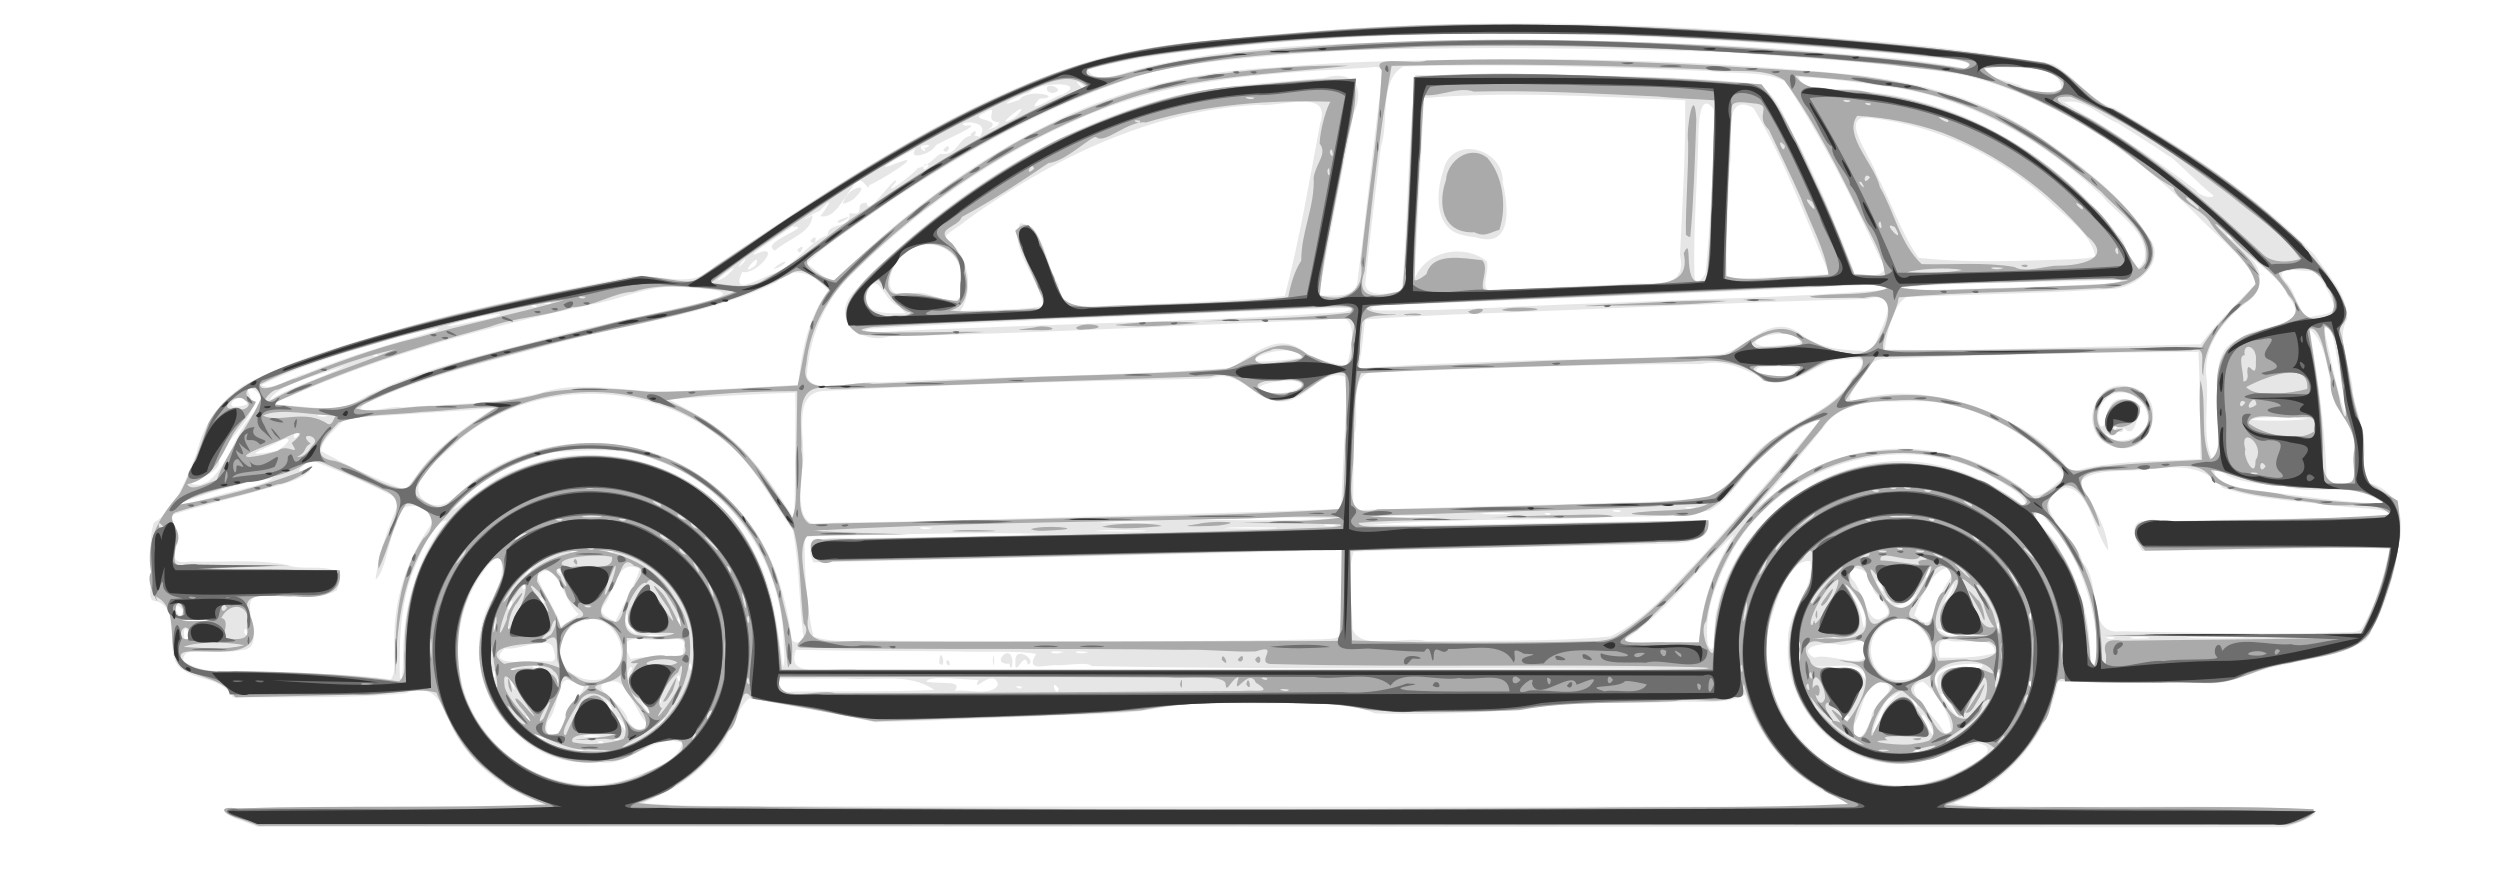
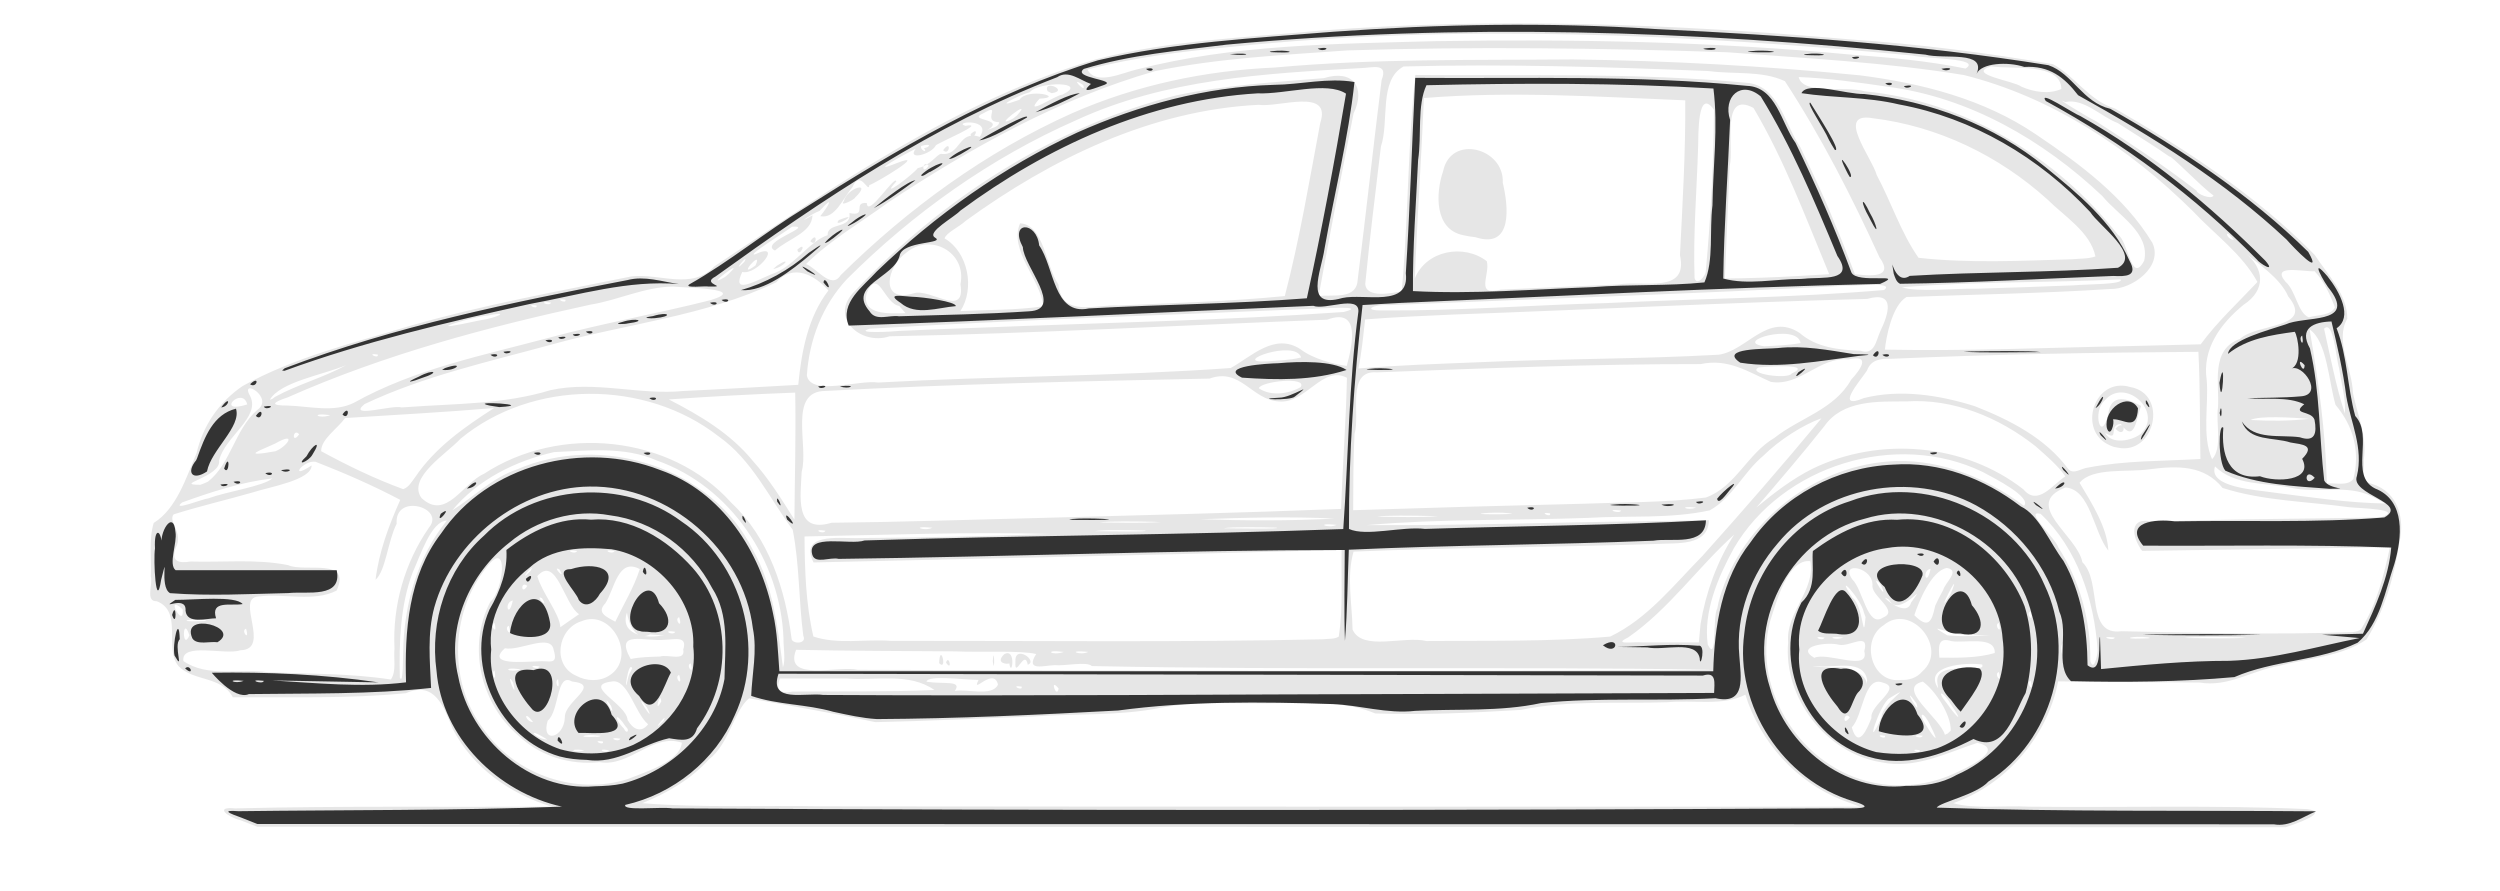
<svg xmlns="http://www.w3.org/2000/svg" xmlns:ns1="http://sodipodi.sourceforge.net/DTD/sodipodi-0.dtd" xmlns:ns2="http://www.inkscape.org/namespaces/inkscape" id="svg2" ns1:docname="car side.svg" viewBox="0 0 777.46 276.98" ns1:version="0.32" version="1.0" ns2:version="0.44.1" ns1:docbase="C:\Documents and Settings\ryan\Desktop">
  <ns1:namedview id="base" bordercolor="#666666" ns2:pageshadow="2" guidetolerance="10" pagecolor="#ffffff" gridtolerance="10000" ns2:window-height="968" ns2:zoom="0.98994949" objecttolerance="10" borderopacity="1.0" ns2:current-layer="layer1" ns2:cx="375" ns2:cy="170.11977" ns2:window-y="-4" ns2:window-x="-4" ns2:window-width="1280" ns2:pageopacity="0.0" ns2:document-units="px" />
  <g id="layer1" ns2:label="Layer 1" ns2:groupmode="layer" transform="translate(25.286 -168.17)">
    <g id="g2104" transform="matrix(.898 0 0 .898 -51.347 91.342)">
-       <path id="path2112" style="fill:#e6e6e6" d="m112.17 369.57c-4.18-1.05-9.2-4.8-1.71-4.06 36.55-0.91 73.11-0.42 109.67-0.6-14.34-4.31-27.41-13.48-34.37-27.01-3.01-7.58-6.19-16.69-16.15-12.29-19.93 1.98-39.97 1.27-59.97 1.41-3.92-7.43-13.636-5.41-18.79-10.79-5.197-6.09 1.687-18.86-7.518-22.46-4.125 0.17-1.267-5.86-2.089-8.61 0.312-6.15-0.786-12.62 1.013-18.51 7.886-4.87 11.263-15.7 14.865-24.26 2.176-9.51 7.839-17.66 15.929-23.16 18.04-9.99 38.39-14.93 58.02-20.84 25.21-7.26 51.05-11.9 76.71-17.12 9.67-1.13 20.93 4.91 28.67-3.5 41.72-27.76 83.6-57.37 132.22-71.71 25.28-6.541 51.59-7.477 77.49-9.893 61.12-4.712 122.56-2.308 183.56 3.036 23.55 1.587 47 4.597 70.25 8.577 7.55 4.04 12.42 12.61 21.53 15.39 24.77 14.26 49.04 30.19 69.13 50.67 4.24 6.62 11.3 13.5 11.28 22.08-4.38 7.44 1.72 17.3 1.95 25.73 1.53 7.76 4.94 14.81 3.77 23.09 0.32 3.19-1.44 7.59 2.92 8.42 8.86 2.79 11.42 11.97 9.36 20.38-1.72 11.66-5.11 23.44-11.36 33.47-8.79 6.03-20.13 6.43-30.21 9.12-9.44 1.61-17.61 7.47-27.55 5.8-16.35-0.05-32.69-0.27-49.03-0.41-3.63 19.05-17.98 35.73-36.31 42.17 7.04 2.16 17.75 0.72 26.18 1.23 32.13 0.36 64.3-0.61 96.41 0.84 8.18 1.04-4.4 5.23-7.47 6.27-234.15-0.05-468.29-0.11-702.44-0.17-1.99-0.76-3.97-1.53-5.96-2.29zm554.95-6.89c-16.03-6.24-28.58-20.22-33.67-36.56-7.67 4.03-18.15 1.76-26.93 2.62-16.93 0.56-34.13-0.81-50.79 2.66-16.78 1-33.64 1.82-50.44 1.23-10.36-4.33-21.69-3.52-32.71-3.57-13.79 0.42-27.84-0.99-41.45 1.57-14.5 2.95-29.55 1.98-44.28 3.06-18.23 0.6-36.51 1.59-54.72 1.95-14.49-3.14-29.13-5.59-43.7-8.26-5.21 4.26-7 15.99-13.89 21.13-6.24 6.97-14.67 11.8-23.13 15.19 20.78 1.67 41.78 0.69 62.65 1.1 119.69 0.16 239.38 0.08 359.07 0.11-2.01-0.74-4.01-1.49-6.01-2.23zm-420.71-7.33c6.3-2.52 18.17-6.1 18.74-12.58-10.06-3.45-18.04 8.51-28.46 6.73-10.29 1.08-20.7-2.07-28.24-9.29-13.04-11.08-17.65-30.91-9.62-46.26 4.5-3.67 6.66-22.52-1.36-11.86-12.84 16.09-13.25 40.68-0.32 56.87 10.87 15.03 31.53 22.02 49.26 16.39zm456.84-0.84c4.23-1.72 21.61-9.24 10.55-11.7-10.81 3.5-21.54 9.24-33.37 6.71-18.99-3.08-33.88-22.34-32.16-41.54-0.93-10.19 9.6-18.11 7.66-28.09-7.68-0.86-11.59 13.6-13.86 20.66-6.53 24.4 11.33 51.23 35.82 56.05 8.43 1.8 17.32 0.96 25.36-2.09zm-471.87-9.18c-6.7-0.74-3.09 1.3 0 0zm8.5 0.03c-5.13-0.89-0.82 1.64 0 0zm453.94-0.02c-4.45-0.74 0.56 1.82 0 0zm-456-3c-4.45-0.74 0.56 1.82 0 0zm-19.28-0.69c-8.2-5.14-3.91 0.01 0 0zm25.34-0.29c-5.13-0.89-0.82 1.64 0 0zm-19.25-7.34c-0.21-5.63 12.96-11.3 2.44-12.47-5.44-3.25-4.29 10.26-8.37 13.56-2.48 8.11 5.67 6.1 5.93-1.09zm11.75 6.28c-5.24-0.73-8.34 0.89-0.83 0.39-0.32 0.33 2.82-0.36 0.83-0.39zm440.73-6.06c-0.63-4.72 10.99-10.45 4.01-12.26-6.63-2.7-6.84 11.42-10.81 15.46 2.27 8 5.41 0.27 6.8-3.2zm4.71 6.1c-4.45-0.74 0.56 1.82 0 0zm13.06 0.02c-5.13-0.89-0.82 1.64 0 0zm2.78-3.27c-2.37-5.33-4.98-5.46-1.31 0.1 2.18 3.64 4.69 6.59 1.31-0.1zm-17.06-3.21c0.13-4.76 12.33-12.31 2.68-6.5-3.48 2.39-8.64 19.18-3.19 7.74l0.51-1.24zm23.98 4.7c0.14-5.7-5.67-14.2-9.67-16.97-9.5 2.21 6.03 12.56 7.64 18.41l0.94-0.42 1.09-1.02zm-458.86-1.39c-3.61-5.54-4.37-3.13-0.62 0.7 0.91 2.13 2.22 0.63 0.62-0.7zm7.75-0.81c-4.59-3.79-7.05-15.91-12.59-14.81-10.6 1.32 5.1 7.65 5.48 13.3 1.67 3.04 4.56 4.8 7.11 1.51zm5.29-1.11c2.2-4.03-5.24 5.25 0 0zm-45.13 0.37c-3.49-4.76-2.87-0.15 0 0zm456-1.68c-2.19-2.47-2.75 3.84 0 0zm35-4.44c-2.46-4.46-5.65-5.57-1.26-0.18 2.87 4.15 6.24 7.46 1.26 0.18zm-451.59 1c-6.04-7.58 3.94 7.74 0 0zm-12.41-0.5c-4.28-6.18 2.12 6.09 0 0zm452.03-0.95c-5.88-8.18 2.05 5.92 0 0zm-434.65-0.6c-0.22-4.22-2.7 5.2 0 0zm-51.3-6.56c-3.21-5.26 1.97 7.75 0 0zm145.92 2.6c-8.87-6.19-20.39-3.15-30.5-3.99h-23c-1.62 4.19 0.19 5.39 4.37 4.54 16.37-0.14 32.77 0.15 49.13-0.55zm22-1.87c-1.5-6.4-9.46 3.92-6.73-1.62-5.04 0-17.56-1.82-18.03 0.63 6.01 0.94 12.51-0.65 9.8 3.21 4.17-0.89 12.96 2.11 14.96-2.22zm21 1.38c-3.36-4.29-0.69 3.91 0 0zm-173.34-3.25c-1.64 0.82 0.88 5.12 0 0zm160.53 2.57c-4.45-0.74 0.56 1.82 0 0zm317.14-1.17c-1.39-8.64 17.34-2.86 15.48-6.49-5.48-0.79-20.57 0.29-15.23 8.22l-0.25-1.73zm32.27-0.88c-2.05 0.64 1.44 4.77 0 0zm-484.26-4.27c-1.42-3.37-3.22 11.9-1.34 2.91l0.39-1.12 0.95-1.79zm427.66 4.07c-1.21-7.31-10.86-4.32-16.34-4.75-6.49 0.06 1.62 0.25 4.08 0.39 5.2-0.92 12.02 1.97 12.11 5.72l0.15-1.36zm-411.4-1.8c-2.05 0.64 1.44 4.77 0 0zm-98.6-9.14c-0.71-14.82 3.48-29.63 11.92-41.85 5.92-6.93-11.98-12.19-11.17-1.33-2.99 5.67-3.77 16.31-7.31 19.36 1.17-9.65 4.62-18.83 8.56-27.66-9.46-5-19.34-9.29-29.31-13.19-4.3-0.75-9.63 6.68-1.38 1.26-0.07 5.08-14.42 7.4-20.41 9.35-9.1 2.61-18.366 4.75-27.379 7.6-2.067 2.54 3.514 6.4 0.754 11.55-1.738 4.7 0.863 5.48 5.095 4.78 11.26 0.34 22.76-0.96 33.81 1.25 5.62 2.63 22.05-2.81 16.78 8.81-7.91 4.09-18.25 0.86-27.1 2.06-8.18 0.44 4.64 18.33-6.2 18.61-5.21 1.81-20.664-2.92-19.767 3.72 8.347 5.84 19.857 2.47 29.487 3.9 14.13 0.57 28.36 0.36 42.37 2.51 2-2.9 0.89-7.28 1.25-10.73zm3 1.41c0.22-16.25 4.76-32.95 15.12-45.71-5.44 0.14-9.24 12.32-11.88 18.08-4.27 11.51-4.66 24.09-4.39 36.23 1.25 3.08 1.06-8.04 1.15-8.6zm31.66 6.21c-1.64 0.82 0.88 5.12 0 0zm39.82 1.67c9.62-6.12 0.85-23.31-9.76-18.73-8.25 2.52-10.25 15.19-1.8 18.86 3.52 1.92 8.13 2.14 11.56-0.13zm454.59-1.34c9.29-8.02-3.97-24.02-13.39-16.01-8.18 5.23-4.25 20.33 6.12 18.93 2.74 0.14 5.47-0.76 7.27-2.92zm26.53 0.19c-2.05 0.64 1.44 4.77 0 0zm-511.84-0.96c-7.35-0.97-4.11 1.51 0 0zm58.84-2.04c-2.05 0.64 1.44 4.77 0 0zm353.21 2.2c-71.43-1.19-142.9 0.24-214.32-1.27-1.63-1.71-9.72 0.08-12.85-0.32-3.7 0.12-10.33 2.27-6.42-3.84-4.97-1.31-19.5-0.54-27.95-0.92-18.4-0.16-36.8-0.13-55.19-0.55-4.44 11.32 14.79 5.34 21.38 6.93 98.17 0.33 196.34 0.61 294.51 0.03l0.84-0.06zm-248.62-2.97c0.52-6.49 0.74 5.75 0 0zm5.73 0.75c-0.37 0.42-5.13 0.15-1.8-3.13 4.41-2.5 2.6 8.69 1.8 3.13zm2.11-0.5c-0.4-6.27 8.01-0.3 4.28 1-1.01-5.81-4.61 5.31-4.28-1zm-26.41 0.45c0.34-7.67 3.01 3.08 0 0zm2.38-0.2c1.01-3.1 2.34 3.43 0 0zm-140.75 1.34c-5.13-0.89-0.82 1.64 0 0zm84.46-9.78c-1.04-26.7-18.34-52.64-43.93-61.57-11.17-4.9-23.71-3.4-35.54-2.88-13.31 3.03-26.45 9.53-35.24 20.18 7.09-4.42 13.93-11.36 22.46-14.21 29.06-12.63 67.33-1.04 81.69 27.95 7.02 12.42 8.55 26.79 10.37 40.64 0.99-2.68 0.13-6.97 0.19-10.11zm455.08 3.86c-1.18-17.07-6.99-34.93-19.72-46.93-6.03-1.52 5.21 8.5 6.14 11.63 7.55 11.67 11.25 25.54 11.07 39.39 1.41 4.1 2.7-3.26 2.51-4.09zm-534.66 0.24c-0.95-6.01-11.81 0.46-16.89-0.62-6.9 6.16 7.14 4.59 11.41 4.54 3.72-0.43 7.2 1.64 5.48-3.92zm453.87 0.41c1.89-6.94-5.12-1.34-8.82-2.26-3.76-1.05-15.43 0.47-8.5 4.55 4.51-2.16 19.29 4.98 17.32-2.29zm-417.02 1.84c2.58-0.9 8.88 1.86 8.02-2.41 1.54-4.83-2.92-3.48-6.13-3.42-6.98 0.85-17.92-3.7-12.07 6.69 3.34-0.72 6.78-0.74 10.18-0.86zm462.2-1.22c0.26-6.14-10.31-3.31-15.03-4.12-4.8-1.56-4.42 2.13-4.15 5.72 5.91 0.07 13.23 0.18 19.18-1.6zm23.51-3.45c-1.45 1.95 0.85 7.93 0 0zm-118.73-15.74c7.89-26.56 33.48-46.46 61.23-47.3 16.01-0.35 31.5 6.02 44.13 15.53 2.75-2.93-9.88-9.4-14.25-11.71-29.98-14.54-69.43-2.36-86.23 26.38-5.47 9.98-10.62 21.97-9.04 33.36 3.36 6.65 1.55-9.7 3.32-12.57 0.23-1.24 0.46-2.49 0.84-3.69zm-227.2 18.81c-7.35-0.97-4.11 1.51 0 0zm8.49-0.02c-8.19-0.79-2.68 1.46 0 0zm-98.67-5.54c-1.61-12.21-1.29-24.67-3.67-36.75-8.13-11.02-14.09-24.2-25.65-32.33-25.41-19.82-64.48-19.77-89.43 0.84-4.82 5.23-18.51 13.51-13.48 20.49 8.5 8 14.37-5.21 21.62-8.36 26.18-17.15 64.55-13.59 85.7 10.03 13.04 12.21 18.71 30.09 20.89 47.35 0.84 1.72 5.31 1.35 4.02-1.27zm185.44 0.25c1.54-9.91 0.77-20.02 0.98-30.02-60.96 1.7-121.92 2.94-182.88 4.34-4.99-10 8.33-8.4 14.6-8.42 22.41-0.22 44.83-0.62 67.23-1.44-28.3-0.81-56.64 0.36-84.95 0.86 0.07 11.57 0.45 23.45 3.07 34.65 8.4 2.84 17.83 0.85 26.66 1.5 49.97-0.05 99.95 0.57 149.91-0.54 1.76-0.28 3.79 0.07 5.38-0.93zm93.97 0c12.93-6.16 22.07-17.91 31.97-27.94 14.02-15.64 27.83-31.5 41.23-47.67-6.39 2.25-14.7 7.56-20.23 13.05-6.77 5.66-10.66 14.54-18.47 18.84-13.77 3.01-28.12 1.75-42.14 2.61-25.54 0.93-51.23 0.28-76.67 2.5 32.15 0.22 64.33-0.99 96.49-1.33 7.34-0.12 14.67-0.24 22.01-0.36-0.13 9.16-11.4 7.8-17.82 8.21-35.07 1.16-70.17 1.19-105.22 2.66-2.48 8.49-0.49 18.1-0.34 27 3.4 7.62 17.83 2.06 25.58 3.97 21.19-0.2 42.48 0.3 63.61-1.54zm31.32-4.42c1.81-10.91 5.73-21.61 11.65-30.91-12.61 11.34-22.64 25.88-36.77 35.64-5.63 2.7 2.22 1.39 4.66 1.69h19.86l0.6-6.42zm-523.31 3.98c-2.513-7.54-2.596 5.94 0 0zm566.25 0.78c-5.13-0.89-0.82 1.64 0 0zm6.5-0.03c-6.7-0.74-3.09 1.3 0 0zm93.98 0c-6.51-0.74-0.15 1.54 0 0zm11.52-0.04c-5.36-0.7-9.9 0.71-2.01 0.4 0.52 0 4.03-0.04 2.01-0.4zm32.45-0.02c-6.11-0.15-17.56-0.31-19.92 0.24 6.65 0.06 17.37 0.31 21.5-0.17l-1.58-0.07zm-691.1-2.98c-2.05 0.64 1.44 4.77 0 0zm139.92 1.98c-6.64 3.24-8.21-8.35-7.99-7.65-2.65 7.62 6.15 9.12 11.77 8.08 3.73 0-3.73-0.35-3.78-0.43zm455.98 0.02c-4.26 0.83-15.94-5.07-6.77 0.28 4.91 0.57 9.85 0.07 14.77 0.05-2.67-0.11-5.34-0.22-8-0.33zm-504.9-3c-2.05 0.64 1.44 4.77 0 0zm57.65 2.07c-5.13-0.89-0.82 1.64 0 0zm583.9-1.06c5.32-8.56 7.8-18.47 9.88-28.24-28.61 0.43-57.21 0.85-85.81 1.28-3.54-4.77-4.94-12.18 4.04-10.05 26.18-1.1 52.41-1 78.6-1.54 8.72-2.94-7.92-3.16-10.9-3.53-14.62-2.02-29.75-2.16-43.88-6.68-6.24-7.83-15.45-7.75-25.09-6.49-7.73 1.19-19.95-0.76-24.44 4.71 4.27 7.07 9.67 15.65 9.96 23.47-5.13-6.37-6.17-21.27-14.85-21.85-15.19 5.91 4.07 16.51 5.88 25.89 6.98 6.74 0.88 25.58 13.56 23.89 26.71 0.56 53.47 1.28 80.16 0.29 1.01-0.17 2.19-0.29 2.89-1.15zm-646.55-2.01c-2.05 0.64 1.44 4.77 0 0zm474.27-3.6c-0.93-4.81-10.62-15.1-3.93-5.1 3.83 2.67 3.66 16.69 4.5 6.71l-0.57-1.61zm46.73 3.6c-2.05 0.64 1.44 4.77 0 0zm-491.67-3.03c-5.05-3.1-7.86-20.7-14.47-13.17 1.62 5.78 7.67 12.87 7.99 17.67 2.16-1.5 4.3-3.03 6.48-4.5zm34.67 1.03c-2.05 0.64 1.44 4.77 0 0zm437.72-9.39c0.66-2.63 6.09-6.82 1.28-7.65-5.4 0.9-9.87 12.01-11.27 16.36 4.77 4.78 6.04 2.47 7.23-3.28 0.85-1.84 1.77-3.66 2.76-5.43zm-602.07 10.39c-5.357-0.7-9.901 0.71-2.011 0.4 0.522 0 4.033-0.04 2.011-0.4zm150.71-17.64c-7.6-4.12-8.79 7.07-11.92 11.81-3.3 3.45 0.63 4.76 3.42 6.41 2.88-6.04 6.46-11.84 8.5-18.22zm430.55 16.77c5.61-2.27-3.6-7.03-3.7-10.85 0.73-6.45-11.49-8.99-6.99-2.4 3.74 3.49 5.22 17.03 10.69 13.25zm51.09-2.13c-2.05 0.64 1.44 4.77 0 0zm-639.95-0.73c-6.577-5.97 0.628 7.39 0 0zm114.32-3.04c-3.26 0.65-1.38 6.72 0 0zm484.22 0.75c6.43-9.04-4.1 5.86-7.61-1-5.02-3.38 5.94 7.12 7.61 1zm-474.07-1.52c-2.98-1.57 2.72 4.45 0 0zm487.88-1.73c4.62-11.29-6.86 11.36 0 0zm-24.4-3.16c-4.69-4.91 3.8 7.94 0 0zm-468.6 0.6c-2.48-2-2.16 3.6 0 0zm485.97-5.94c-3.26 0.65-1.38 6.72 0 0zm-484.84 0.75c2.2-4.03-5.24 5.25 0 0zm9.99-0.52c-2.98-1.57 2.72 4.45 0 0zm6.13-6.39c-5.13-0.89-0.82 1.64 0 0zm13 0c-5.13-0.89-0.82 1.64 0 0zm73-7c-5.13-0.89-0.82 1.64 0 0zm110.55-0.08c-5.14-0.16-14.75-0.34-17.16 0.23 3.41 0.05 20.07 0.35 17.16-0.23zm-73.55-0.97c-8.19-0.79-2.68 1.46 0 0zm119.05-0.03c-5.45-0.15-15.51-0.33-18.22 0.23 3.61 0.05 21.36 0.35 18.22-0.23zm20.95-0.97c-8.19-0.79-2.68 1.46 0 0zm-103.25-2.36c34.94-0.96 69.88-1.76 104.8-3.14 0.55-15.14 1.71-30.28 2.04-45.42-8.49-4.46-14.33 9.12-23.58 8.2-9.37-0.53-13.29-11.83-23.99-7.92-44.35 0.91-88.71 1.9-133 4.28-13.15-0.01-5.72 19.13-8.26 27.99-0.33 8.39-2.65 21.59 10.34 17.66 23.89-0.24 47.77-1.07 71.65-1.65zm40.2 1.32c-5.74-0.15-16.73-0.31-18.86 0.24 7.01 0.09 14.05 0.25 21.05-0.11l-2.19-0.13zm62.25-1.12c-15.43-0.76-30.99-0.33-46.45 0.23 15.44 0.51 31.01 0.6 46.45-0.23zm-186.68-43.62c-14.6 0.53-29.2 1.33-43.77 2.36 10.74 5.52 21.37 11.79 29.12 21.31 5.56 6.2 9.96 13.29 14.38 20.32 0.11-14.66 0.55-29.33 0.27-43.99zm220.43 42.74c-5.74-0.15-16.73-0.31-18.86 0.24 7.01 0.09 14.05 0.25 21.05-0.11l-2.19-0.13zm26.55-0.99c-4.62-0.59-16 0.45-4.75 0.38 0.3 0.06 9.16-0.11 4.75-0.38zm14.44 0.06c-4.45-0.74 0.56 1.82 0 0zm24.54-1.01c-6.51-0.74-0.15 1.54 0 0zm-12.95-2.32c14.11-0.56 28.32-0.36 42.35-2.15 10.29-3.68 14.45-15.25 23.71-20.62 8.76-6.97 20.79-9.8 26.59-20.15 3.18-3.41 7.18-8.96-0.94-7.05-10.13-0.94-16.69 9.45-26.84 7.77-7.91-3.48-14.75-8.21-24.29-6.16-37.38-0.05-74.74 1.47-112.09 2.87-10.79-0.93-5.73 14.51-7.79 21.33-0.47 8.79-0.44 17.6-0.48 26.4 26.59-0.87 53.18-1.6 79.78-2.24zm38.97 1.32c-6.7-0.74-3.09 1.3 0 0zm-515.25-3.17c6.46-2.39 19.19-4.22 22.19-6.92-10.74 1.27-21.22 4.72-31.251 8.33-4.024 3.27 7.323-1.29 9.061-1.41zm555.67-10.32c23.19-11.19 52.52-8.76 72.96 7.21 4.93 5.95 10.14-1.68 14.49-4.52-2.3-3.53-6.86-7.37-10.34-10.46-12.59-9.95-28.51-16.58-44.78-15.49-9.9 0.04-21.98-0.55-28.37 8.62-7.58 9.56-15.54 18.81-23.47 28.08 6.12-5.02 12.39-9.89 19.51-13.44zm193.57 9.61c-8.66-4.36-18.8-0.8-28.05-3-8.89-1.77-19.33-0.64-26.23-7.36-2.44 7.32 14.05 8.07 20.3 9.05 12.87 1.62 25.75 3.6 38.74 3.79-1.59-0.83-3.18-1.66-4.76-2.48zm-677.55-6.68c6.87-10.21 17.1-17.35 27.31-23.9-17.18 1.46-34.4 2.37-51.61 3.47-2.64 3.71-8.36 7.32-8.28 11.48 9.13 4.98 18.63 9.56 28.39 13.14 1.95-0.61 3.04-2.68 4.19-4.19zm-71.79 1.6c7.94-6.23 9.25-17.98 17.05-24.81 6.22-4.3-6.35-11.51-2.4-4.74 3.63 7.29-8.99 14.17-10.78 22.19 0.84 5.72-16.376 8.47-6.492 8.44l1.241-0.47 1.381-0.61zm742.99-0.93c2.41-9.69-0.09-18.44-6.19-25.66-2.38-8.13-2.95-22.08-8.98-26.12 3.03 17.63 5.53 35.43 5.98 53.36 2.97-0.35 7.1 1.04 9.19-1.58zm-91.98-3.93c12.83-2.51 25.99-2.23 38.99-2.99-0.21-12.38-0.07-24.76-0.69-37.12-35.5 0.24-71.03 0.85-106.49 2.42-3.6-0.1-6.93 0.26-8.29 4.09-2.52 3.74-11.38 13.83-1.08 9.51 12.59-3.16 26.18-1.05 38.4 2.8 12.13 4.75 24.55 11.07 32.42 21.81 1.84 2.01 4.68-0.37 6.74-0.52zm7.68-7.71c-11.57-4.91-5.49-23.94 7.02-20.21 13.34 2.37 8.53 23.71-4.38 20.99l-1.4-0.28-1.24-0.5zm10.59-3.96c8.19-7.65-5.49-19.95-12.45-11.54-4.36 3.69-1.28 15.14 1.26 4.73 0.76-7.4 6.71-5.54 11.36-2.89-1.68 4.52-2.19 13.11-7.02 6.22-4.66 0.37-0.13 6.32-5.43 3.11 2.16 4.16 9.25 2.78 12.28 0.37zm-8.68-1.82c3.75-4.1 3.75 4.1 0 0zm35.5-7.43c0.5-8.31-2.67-20.07 7.61-23.66 5.88-5.54 25.95-3.44 16.71-14.7-2.84-6.6-11.07-11.72-15.06-15.2 6.87 5.41 7.41 12.98-0.37 18.05-7.94 6.48-14.46 15.28-12.8 26.11 0.72 8.98-1.73 19.19 1.85 27.4 3.68-3.8 1.23-12.73 2.06-18zm-672.75 15.25c3.96-1.56 7.31-6.5 1.18-3.36-2.12 1.48-13.9 5.31-4.41 3.89l1.35-0.24 1.88-0.29zm8.25-5.88c-2.19-2.47-2.75 3.84 0 0zm696-5.36c-5.86-0.44-17.09-1.17-20.23 0.4 6.72 0.38 13.53 0.39 20.23-0.4zm-685.24-1.27c-7.35-0.97-4.11 1.51 0 0zm695.68-16.26c-1.1-3.35-1.92-16.9-5.22-13.68 2.22 9.79 4.1 19.85 7.18 29.33 0.51-4.76-1.29-10.59-1.96-15.65zm-668.94 13.46c16.55-1.22 33.43-0.93 49.43-5.83 15.38-3.43 30.76 1.79 46.21 0.26 13.23-0.6 26.46-1.4 39.68-2.13 1.12-11.4 3.31-23.4 10.45-32.67-4.88-5.5-12.22-9.37-18.12-2.81-24.61 11.74-52.07 14.34-78.08 21.62-21.72 5.94-44.02 10.85-64.44 20.53-6.23 5.14 9.98 0.13 12.78 1.16l2.09-0.13zm-55.5-0.9c-1.62-6.66-11.56 3.58 0 0zm36.99-0.61c20.87-11.67 44.7-16.39 67.6-22.52 18.48-4.98 37.35-8.31 55.88-13 13.32-4.08-8.35-4.2-12.98-4.71-9.85 0.1-18.99 4.72-28.67 6.28-35.76 7.76-71.31 17.25-104.85 32.12-5.53 1.82-5.99 2.84 0.08 2.82 7.5 0.23 15.96 2.53 22.94-0.99zm-27.41-1.99c7.89-4.35 16.78-6.67 24.65-10.99-8.22 3.39-22.79 5.78-26.39 11.94l0.83-0.25 0.91-0.7zm355.21-3.38c2.61-3.86-14-1.99-14.46 0.38 4.17 2.84 10.3 1.97 14.46-0.38zm-344.79-4.63c14.58-6.13 29.91-10.35 45-14.78 5.79-2.76-9.59 1.24-11.93 1.84-16.29 4.79-32.92 9.26-48.16 16.81 3.23 2.56 10.86-3.03 15.09-3.87zm198.5 3.02c40.67-2.26 81.46-2.11 122.08-5.03 7.15-3.93 15.17-12.32 24.09-6.56 4.47 3.44 11.47 5.16 16.1 5.84 1.86-6.97 5.05-20.41-6.78-16.02-50.51 1.91-100.99 4.78-151.53 5.75-10.12 3.38-21.36-6.86-11.93-15.78 30.01-31.89 68.49-56.71 111.12-67.63 16.82-3.6 34.09-4.56 51.2-5.99 10.04-3.16 14.65 3.16 10.27 12.26-4.16 21.05-8.29 42.11-12.09 63.23 5.03-0.68 13.27 1.47 13.56-5.93 2.89-22.95 5.38-45.95 8.25-68.9 2.43-6.16-3.35-4.22-7.08-4.14-33.43 1.86-67.86 3.78-98.74 18.07-29.62 13.03-56.49 32.17-79.33 55-8.51 9.11-13.08 21.03-13.89 33.37 1.31 7.27 18.08 1.4 24.7 2.46zm316.35-3.12c7.98-3.58-8.84-2.38-11.41-2.11-4.42 2.22 10.2 4.22 11.41 2.11zm-108.85-3.89c27.85-1.27 55.76-1.07 83.6-2.63 9.75-1.37 16.97-14.83 28.03-7.52 5.68 5 13.65 5.89 21.03 6.14 4.93 1.69 5.37-3.45 6.91-6.81 2.85-5.89 5.41-13.99-4.55-11.13-47.8 1.23-95.56 3.7-143.34 5.41-10.19 0.45-20.39 0.88-30.56 1.7-0.63 5.68-1.16 11.38-2.31 16.98 13.7-1.14 27.45-1.58 41.19-2.14zm-61.03-1.68c-2-6.56-25.13 2.11-11.8 1.36 3.93-0.33 7.96-0.38 11.8-1.36zm-319.78-1.01c-4.45-0.74 0.56 1.82 0 0zm607.31-2.94l24-0.6c5.77-7.86 12.99-14.49 19.65-21.58-5.35-9.8-14.9-16.53-22.43-24.6-22-21.8-48.98-39.51-79.22-47.07-27.09-4.42-54.59-5.77-81.93-7.89-43.83-1.46-87.73-2.02-131.57-0.64-22.28 1.6-44.75 2.68-66.67 7.19-33.14 9.5-63.66 26.51-92.29 45.41-9.56 7.01-20.13 13.08-28.54 21.4 3.6 1.19 8.75 9.06 12.02 3.83 23.26-23 50.21-42.66 80.13-56.07 22.14-9.73 46.07-14.78 70.19-15.83 34.28-3.14 68.78-2.5 103.17-2.81 33.2 0.43 66.42 2.26 99.46 5.51 21.38 2.74 42.87 8.17 60.93 20.42 15.21 10.24 30.66 21.62 40.32 37.51 4 8.2-6.87 16.26-14.56 16.07-23.49 1.53-47.05 1.89-70.54 2.77-5.12 3.02-7.13 14.37-7.48 18.22 28.44 0.59 56.92-0.72 85.36-1.24zm-114.57-1.03c-1.05-7.07-23.92-0.53-12.57 1.11 4.2-0.22 8.44-0.35 12.57-1.11zm-283.43-5.36c41.73-1.71 83.53-2.46 125.2-5.4 9.18-2.37-8.45-1.16-10.81-1.12-51.11 2.2-102.26 3.87-153.32 6.9-5.86 1.8 8.04 1.03 10.2 0.77 9.58-0.45 19.15-0.81 28.73-1.15zm-173.73-2.55c4.94-0.63 11.26-3.39 2.38-1.59-4.88 0.32-21.54 5.46-8.96 2.95 2.2-0.45 4.39-0.9 6.58-1.36zm642.23-4.43c-1.61-4.31-4-9.43-7.07-12.54-3.68 0.29-15.3-2.6-10.07 3.64 3.6 3.03 4.23 10.86 8.1 12.34 2.88-0.94 7.53-0.5 9.04-3.44zm-497.19-0.51c-5.33-0.85-7.26-13.68-11.29-4.44-2.02 7.86 8.31 7.02 13.46 6.94-0.72-0.83-1.44-1.67-2.17-2.5zm244.69-0.99c32.1-1.56 64.31-1.81 96.34-4.53 4.01-3.03-10.37-1.25-13.27-1.49-52.73 2.84-105.52 4.5-158.27 6.73-5.26-0.39-9.64 2.01-1.8 1.82 25.67 0.2 51.33-1.89 77-2.53zm-194.8 1.12c-1.02-9.54-12.05-19.39-8.06-28.75 8.25 0.4 8.89 14.85 13.26 21.14 1.09 11.64 12.98 6.84 20.98 7.31 19.15-0.91 38.36-1.37 57.44-3.26 5.13-19.72 8.51-39.9 12.27-59.93 4.13-12.4-14.5-5.26-21.33-6.3-37.16 1.83-71.83 18.68-101.49 40.21-2.07 2.01-6.75 4.09-7.27 6.05 8.17 4.79 10.57 17.35 5.47 25.18 9.57-0.49 19.23-0.29 28.73-1.65zm-175.51-0.31c-4.45-0.74 0.56 1.82 0 0zm5.06-0.98c-5.13-0.89-0.82 1.64 0 0zm4.94-1.02c-4.45-0.74 0.56 1.82 0 0zm136.81-5.37c2.27-11.12-10.53-17.95-18.81-10.86-6.59 4.59-9.51 17.59 2.59 14.03 5.7-1.9 18.11 8.84 16.22-3.17zm153.33-3.7c1.73-22.9 1.77-45.91 4.18-68.75 38.16 0.36 76.42-0.87 114.46 2.69 11.42 0.7 13.47 14.49 18.9 22.34 4.1 8.61 8.22 17.05 11.7 25.94 2.59 5.93 4.84 11.99 7.17 18.03 4.78 0.51 13.92 1.62 8.52-5.85-9.58-20.99-20.13-41.66-32.75-61-7.98-3.74-17.67-2.31-26.36-3.5-35.2-1.43-70.48-2.52-105.7-1.59-8.67 4.71-4.89 19.04-7.84 27.7-1.91 15.84-3.86 31.68-5.43 47.55 0.29 5.3 9.61 3.1 12.61 2.63 0.18-2.06 0.36-4.13 0.54-6.19zm74.47 3.81c8.57-1.54 24.39 3.47 21.36-10.14 0.9-17.87 1.97-35.74 1.84-53.63-30.14-1.23-60.37-3.26-90.5-0.79-0.88 20.84-2.32 41.7-3.17 62.5 3.98-9.84 17.05-12.11 24.96-5.98 1.18 4.74-4.22 12.22 4.74 9.83 13.59-0.59 27.18-1.26 40.77-1.79zm-53.59-17.05c-10.14-1.93-9.7-14.54-7.07-22.16 2.66-12.97 21.26-8.06 20.66 3.98 1.91 7.94 3.68 23.18-9.49 18.85l-2.1-0.27-2-0.4zm211.29 17.35c3.8-0.41 17.86-0.26 16.21-2.06-25.22 1.21-50.54 0.69-75.71 2.73 5.59 1.81 17.68 0.34 25.73 0.5 11.26-0.32 22.51-0.73 33.77-1.17zm-450.98-3.84c7.83-2.49 13.11-11.53 19.48-13.52-0.19-4.63 8.38-1.98 7.55-7.67 6.35 1.31 0.91-3.87 6.01-3.49 0.17 5.53 9.95-10.2 10.21-7.43-6.43 6.87 6.04-2.63 7.43-4.65 4.56-0.98 6.37-4.59 8.05-4.94 6.92 0.93 5.89-8.46 13.42-5.87 4.56-6.59-9.5-5.27-4.99-3.83 8.03-1.41-9.55 5.91-10.23 6.79-1.34 2.93-10.17 5.48-6.95 1.12-3.28 1.6-17.42 9.37-6.5 4.97 11.22-4.31-6.8 6.69-9.58 7.66-0.26 3.18-3.05-5.73-5.82 0.68-3.31 3.87-6.01 11.14-11.15 10.06 3.32-4.13 4.76-7.42-0.19-1.85-2.88 1.04-9.12 5.43-2.51 1.55-0.17 6.05-8.26 8.01-12.99 12.21-5.93-2.83 14.42-8.7 5.95-8.28-2.92 2.2-15.75 10.12-12.96 9.63 10.19-4.77 0.96 7.3-4.32 6.07-3.7 7.76 3.48 3.63 10.09 0.79zm1.92-2.97c5.44-3.52 2.53 0.47-1.29 1.16l1.29-1.16zm7.06-5.55c3.77-3.43 0.63 3.31 0 0zm4.5-2.94c2.73-3.92 2.2 2.46 0 0zm9.86-7.3c8.83-3.5-2.69 3.39 0 0zm1.74-6.53c1.11-4.69 10.1-7.21 3.95-1.32-0.09 0.71-5.76 3.46-3.95 1.32zm34.4-17.67c2.96-4.11 2.26 2.3 0 0zm9.5-5.56c3.77-3.43 0.63 3.31 0 0zm-83.91 48.5c7.28-7.02-9.89 6-1.14 0.97l1.14-0.97zm338.52-1c1.7-18.59 2.73-37.3 2.83-55.97-5.74-8.01-5.36 8.81-5.49 12.95-0.46 15.1-1.75 30.24-1.23 45.34 0.79 3.01 3.93-0.89 3.89-2.32zm32.07 1.62c3.56-0.21 7.12-0.41 10.67-0.62-8.09-19.47-15.46-39.4-26.22-57.58-11.52-6.18-6.61 13.68-8.26 20.24-0.56 12.95-1.1 25.89-1.65 38.84 8.49-0.1 16.98-0.38 25.46-0.88zm-361.16-3.65c2.93-6.43-7.2 5.29 0 0zm480.91-1.66c2.17-9.64-9.1-15.74-14.51-22.4-20.44-19.32-46.05-34.15-74.26-37.82-10.24-1.51-20.53-2.97-30.88-3.37 1.42 6.32 16.36 2.95 22.87 4.95 34.56 3.32 66.5 22.62 87.72 49.72 3.53 1.89 4.52 17.52 9.06 8.92zm-484.8 0.44c2.2-4.03-5.24 5.25 0 0zm467.92-1.9c-1.74-8.41-10.68-13.82-16.62-19.73-16.82-15.18-37.94-25.4-60.5-28.14-13.16-2.29-0.18 13.79 1.38 19.69 5.04 9.42 8.33 19.87 14.47 28.65 17.64 1.95 35.56 1.03 53.3 0.5 2.63-0.27 5.44-0.1 7.97-0.97zm47.95-5.73c-3.49-4.76-2.87-0.15 0 0zm-7.05-15.37c-4.4-3.12-15.29-14.55-15.22-13.44-4.76-3.4-11.81-7.69-17.94-11.65-5.65-2.06-11.71-8.7-18.19-7.27-4.85-2.48 7.53 5.13 10.65 6.63 11.89 7.64 23.7 15.46 34.87 24.08-0.19 0.96 5.1 3.28 5.83 1.65zm-444.95-10.31c-2.19-2.47-2.75 3.84 0 0zm-1.61-6.11c1.89-0.21 3.01-1.88-0.98-0.74-0.62 1.26 2.42 2.87 0.98 0.74zm26.02-8.98c-6.35-0.01 1.3-6.98-5.47-3.08-6.23 2.66 8.22 1.77 1.36 5.81 1.21-0.65 4.02-0.94 4.11-2.73zm6.18-2.35c6.5-7.23-10.13 5.72-1.33 1.07l1.33-1.07zm15.66-7.16c9.67-4.64-8.24-4.63-11.23-0.89-4.12 1.11-13.78 6.32-3.59 2.65 2.79-4.31 16.13-0.87 6.95-0.38-6.19 6.84 5.97-1.49 7.87-1.38zm-5.09-1.22c-1.8-4.23 7.76-0.18 1.41 0.69l-1.41-0.69zm351.08-0.77c-0.09-9.22-17.01-6.69-24.42-7.84-8.66 2.81 8 5.01 10.61 7.05 4.22 1.84 9.48 2.74 13.81 0.79zm-338.74-1.35c-5.42-3.76 1.48 3.59 0 0zm18.5-5.39c33.63-8.69 68.69-8.87 103.22-9.81 48.18-0.788 96.43 0.139 144.43 4.68 13.21 0.95 26.43 2.16 39.4 4.8 6.03-3.68-13.97-3.32-18.32-4.5-78.34-7.395-157.44-11.143-235.88-3.02-16.75 1.56-33.57 3.58-49.85 7.87 2.82 5.69 12.27 1.05 17-0.02z" />
-       <path id="path2110" style="fill:#aaa" d="m112.15 369.13c-5.21-1.37-8.86-4.57-0.76-3.63 35.58-1.1 71.21 0.09 106.77-1.38-6.34-2.08-14.26-6.47-19.96-11.51-9.03-6.74-13.71-17.16-18.04-27.2-8.16-2.25-19.38 1.58-28.78 0.71-13.61 0.38-27.22 0.63-40.83 0.94-4.04-6.24-11.719-6.74-17.831-9.72-7.63-6.13-0.324-20.76-9.783-25.22 2.532 5.77-4.095-5.25-1.575-8.32-2.078-11.39 2.961-19.34 10.018-27.44 4.048-7.82 7.099-16.24 9.891-24.45 7.58-13.39 22.97-18.11 36.5-23.07 35.96-12.49 73.34-20.36 110.72-27.15 6.85-1.17 13.88 1.59 20.51 1.39 36.05-24.11 71.71-49.34 111.73-66.58 22.28-10.34 46.56-15.48 70.99-17.16 36.03-3.628 72.2-6.169 108.44-5.196 59.11 0.538 118.2 4.822 176.75 13.036 10.03 3.21 15.95 14.13 26.58 17.54 25.77 15.21 51.98 31.59 70.92 55.21 3.58 5.36 11.1 14.85 4.59 18.84 3.64 11.71 3.54 24.41 8.3 35.72 0.54 5.73 0.25 11.5 0.33 17.24 3.9 2.41 7.8 4.82 11.71 7.23 2.82 15.98-3 31.91-9.78 46.14-6.7 7.58-18.21 7.5-27.45 10.09-10.09 0.55-18.38 7.52-28.54 6.72-16.28-0.13-32.66 0.81-48.89-0.67-5.72-3.72-3.87 11.48-8.26 14.66-6.92 13.46-19.49 23.76-33.79 28.42 16.45 1.46 33.2 0.48 49.76 0.77 25.93 0.18 51.88-0.55 77.78 0.69 1.19 2.22-6.86 5.59-10.27 5.45-233.75 0.1-467.49 0.19-701.23 0.29-2.18-0.8-4.35-1.59-6.52-2.39zm463.2-3.78c31.21-0.48 62.48 0.15 93.66-1.36-4.69-3.27-16.9-8.45-22.04-15.54-7.12-7.19-11.64-16.54-14.05-26.23-1.74 9.54-16.33 4.22-23.84 6.14-17.98 0.95-36.22-0.18-53.94 3.13-17.57 0.6-35.24 1.17-52.78-0.08-14.08-3.46-28.85-2.11-43.25-2.49-11.69 0.11-23.46 0.25-34.92 2.66-30.76 2.09-61.59 2.57-92.39 3.8-14.05-2.88-28.18-5.53-42.3-7.9-4.7-7.1-3.71 9.03-8.27 11.21-6.75 11.91-18.27 20.8-31.25 24.96 15.35 1.81 31.18 0.87 46.71 1.4 92.88 0.96 185.77 0.92 278.66 0.3zm-325.12-10.83c4.33-2.55 18.03-7.17 14.76-12.18-9.07-3.99-16.21 7.52-25.71 6.72-20.56 3.9-41.2-12.77-43.93-33.07-1.95-11.29 3.89-21.54 8.01-31.57 0.07-14.43-10.92 3.08-12.51 8.44-3.95 9.51-3.93 20.59-1.89 30.56 6.26 23.45 32.76 39.72 56.41 32.6 1.64-0.41 3.27-0.91 4.86-1.5zm447.72 2c8.22-1.92 15.5-6.42 21.88-11.83-7.9-6.73-15.62 3.16-23.68 4.14-21.02 5.58-43.98-10.26-46.87-31.65-2.05-10.56 0.98-21.36 6.97-30.13-0.28-3.41 2.53-16.1-2.82-8.22-19.72 19.35-15.67 56.19 7.79 70.83 10.6 7.16 24.23 10.14 36.73 6.86zm-464.82-11.43c-6.82 0.74-14.41-4.09-19.29-5.43 7.73 6.84 18.62 6.26 28.29 6.03l-9-0.6zm450.25 0.24c-6.7-0.74-3.09 1.3 0 0zm15.25-0.92c4.33-2.31-14.18 2.59-4.14 1.37 1.44-0.23 2.87-0.63 4.14-1.37zm-449.78-1.74c12.41-6.41 21.68-20.24 20.09-34.53-0.67-16.8-15.83-32.1-32.81-32.12 10.66 1.67 21.09 6.86 26.47 16.67 8.31 11.4 6.63 27.61-1.65 38.55-2.75 6.44-16.02 11.47-16.44 13.25 1.47-0.56 2.91-1.19 4.34-1.82zm-3.97-1.19c4.01-5.21-7.9-20.8-14.41-14.14-1.74 2.59-8.42 12.65-5.51 12.82 2.62-5.6 8.12-21.08 14.71-9.71 3.06 4.11 8.63 12.72-1.1 10.92-2.4 0.13-11.47 0.61-10.33 0.41 4.87-0.73 10.61-0.55 14.79-2.3-3.78 0.41-17.67-0.67-15.67 3.12 5.73 1.22 11.96 0.64 17.52-1.12zm429.75 2.06c-2.78-1.63-17.4-10.87-8.12-7.75-6.89-8.42-0.67-2.63 2.24-0.31 4.63-5.83 12.02-19.58-0.47-20.62-7.94-2.31 7.18 1.8 6.79-1.34 2.95-10.95-9.12-4-15.29-5.5-4.8-1.53-7.04 1.97-4.04 6 1.75 7.7 20.12-2.69 18.25 9.16-1.86 1.95-4.4 13.28-7.52 9.32-2.71-5.33-7.82-4.51-3.84 0.7-3.04 0.65-9.98-12.75-4.85-2.43 4.37 5.12 10.8 11.4 16.85 12.77zm22.44-1.5c5.45-4.28-5.14-14.17-9.31-17.35-6.29 0.21-11.68 13.77-10.48 15.82 3.06-6.24 10.08-21.46 15.81-8.66 2.75 3.88 7.6 10.8-1.12 8.69-2.61 0.16-13.48-0.71-9.18 1.37-10.89 0.24 6.05 2.31 9.07 1.19 1.76-0.2 3.54-0.45 5.21-1.06zm-5.71-0.68c5.63-0.97 2.02 1.61 0 0zm21.5-6.18c1.99-1.95 8.73-10.82 2.81-6.2 2.95-4 1.16-14.4-1.7-4.84-3.74 3.53-4.52 15.18-8.95 5.5-5.55-4.85-5.67-14.45 3.78-12.59 3.97-1.86 10.25 2.31 10.64 1.68-2.3-6.64-22.45-5.62-20.33 3.74 3.04 8.39 9.68 17.96 16.51 7.26-0.68 5.97-13.48 11.07-12.68 12.76 3.67-1.87 7.04-4.38 9.92-7.31zm-3.23-2.92c2.76-3.15 9.92-16.69 4.98-5.25-0.98 1.28-2.99 6.33-4.98 5.25zm13.13 9.01c2.2-4.03-5.24 5.25 0 0zm-452.75-0.8c-0.22-4.22-2.7 5.2 0 0zm-44.96-6.57c-1.16-4.76 10.33-10.61 7.41-10.88-4.68 1.4-10.17-8.51-9.12 0.17-0.95 4.92-11.38 19.16-0.98 16.36 1.13-1.76 1.87-3.73 2.69-5.65zm452.87-0.7c-0.3-5.72 12.95-10.7 2.51-11.4-4.83 0.32-10.73 12.7-9.3 17.85 4.09 4.32 4.9-4.38 6.79-6.45zm27.13 5.5c2.03-6.51-8.73-11.87-7.42-19.39-4.65 1.97-10.41 4.32-3.78 8.72 3.26 2.55 5.8 15.11 11.2 10.67zm-452.62-0.88c2.33-6.45-8.89-11.53-8.45-18.66-3.15 4.07-14.24 2.87-5.65 6.36 5.3 2.4 7.76 15.66 14.1 12.3zm-43.45-3.58c-3.14-3.72-6.37-7.18-2.15-0.82 1.77 2.8 6.85 4.8 2.15 0.82zm1.27-2.64c-4.25-4.53-3.19-6.02 0.85-1.05 3.45 3.86 4.26 4.48 0.84-0.14-1.93-2.8-9.49-16.75-8.18-7.45-0.13 3.95 14.68 19.31 6.49 8.64zm-5.05-8.15c-1.24-9.07 3.02 7.12 0 0zm12.91 8.95c4.84-11.16-5.56 6.62-0.98 2.11l0.48-0.96 0.5-1.15zm57.49-0.88c-3.26 0.65-1.38 6.72 0 0zm-24.88-4.01c-7.6-2.91-1.07-12.58-0.66-12.36-8.27 0.83 6.06-3.73 9.64-2.42 3.09-0.29 7.94 1.11 6.43-3.63 1.01-4.37-5.27-1.54-7.81-2.41-4.09-0.06-8.19-0.12-12.29-0.17 0.48 7.96-1.77 17.22 4.92 23.28 4.75 6.25 3.27 0.59-0.23-2.29zm13.42-5.23c1.29-3.81 1.71-9.37-0.28-3.92-3.6 2.68-8.6 11.56-5.53 12.41-5.49 9.29 6.91-6.95 5.81-8.49zm-5.49 6.11c2.47-3.94 6.77-13.65 3.32-3.54-0.62 0.79-2.19 4.4-3.32 3.54zm472.89-2.37c-2.71 0.41-1.22 7.16 0 0zm-70.53 1.44c0.5-3.79-4.34-12.24-4.26-3.57 3.1-4.15 3 4.91 1 2.07 0.21 1.81 2.1 4.79 3.26 1.5zm-201.88-2.62c4.49-0.5 11.33 1.18 4.77-2.9-2.39-5.82-8.54 6.79-5.91-1.86-2.36 0.12-4.37 6.25-4.52 2.34-0.35-3.49-14.26-1.61-19.98-2.26-44.96-0.25-89.91-0.1-134.86-0.14-0.78 10 13.63 3.81 19.58 5.6 46.98 0.01 93.95-0.52 140.92-0.78zm-21.42-2.24c0.81-5.26 0.94 4.23 0 0zm22.92-0.02c0.74-4.54 2.37 3.57 0 0zm-240.03-4.78c-2.46-3.6-18.34-0.62-14.04-0.18 6.18-1.48 16.94-0.31 15.55 6.56 0.52-2.25 0.72-4.94-1.51-6.38zm254.76 6.53c-6.51-0.74-0.15 1.54 0 0zm179.87-2.04c-2.05 0.64 1.44 4.77 0 0zm-454.18-1.52c-0.97-4.7-2.67-20.47-2.08-7.01-0.19 2.1 3.06 15.98 2.08 7.01zm520.46-1.75c0.35-7.71-3.68 11.15-0.22 2.2l0.22-2.2zm10.72 2.27c-2.05 0.64 1.44 4.77 0 0zm-444-1c-2.05 0.64 1.44 4.77 0 0zm-119.05-9.77c-0.24-21.41 9.23-43.63 27.38-55.71 23.79-16.73 58.57-14.97 80.24 4.55 16.55 14.64 21.29 37.59 22.97 58.66 104.23-0.15 208.47 0.41 312.7-0.58 3.72 0.12 13.84-0.51 4.43-0.83-48.86-1.28-97.76 0.18-146.61-1.08-7.95 0.4 3.09-7.47-6.42-4.38-8.02 0.33-16.89-0.83-25.35-0.54-44.08-0.68-88.18 0.09-132.26-0.78-3.92-0.8 4.8-4.09 1.07-8.35-1.35-10.69-0.82-21.68-3.37-32.16-8.17-12.39-15.58-25.93-28.2-34.48-23.19-17.4-56.74-17.84-80.95-2.22-9.09 5.83-17.26 13.73-22.59 23.17 1.07 2.61 8.59 7.05 11.35 4.85 18.39-19 47.95-27.27 73-17.55 21.33 7.15 37.74 25.75 42.92 47.56 1.37 8.13 6.32 19.92 2.45 26.15-1.4-10.08-1.58-20.82-5.34-30.59-8.09-25.82-33.34-45.14-60.57-45.15-20.11-1.15-40.36 8.01-52.95 23.71-12.88 13.43-16.39 32.43-16.92 50.37-0.31 5.19-0.43 6.09-0.24 0.36-0.07-14.95 1.12-30.54 9.65-43.38 6.86-5.95 0.49-12.51-5.64-12.49-4.81 6.87-6.2 15.82-9.81 22.93-1.52-9.1 13.62-22.66 1.78-27.33-8.17-3.88-16.49-7.43-24.74-11.12-6.71 6.41-16.97 6.76-25.52 9.11-7.01 1.65-15.53 3.65-20.972 7.17 14.212-2.34 28.302-6.3 41.862-11.23 10.49-4.93-2.82 4.23-7.29 4.06-11.68 4.05-23.97 5.96-35.681 9.84-3.601 2.64 3.709 6.32 0.316 11.57-0.296 3.43-1.822 7.98 3.361 6.43 11.964 0.13 23.924 0.26 35.894 0.38-9.49 0.38-18.99 0.51-28.46 1.11 15.32 0.3 30.64 0.31 45.96 0.47 1.61 9.31-8.94 9.85-15.63 9-6.84 0.67-21.22-3.34-14.85 8.01 4.65 13.74-11.84 10.88-20.273 11.13-11.672-0.38 3.484 10.01 8.903 6.85 20.85-0.07 41.85 0.72 62.46 3.5 2.98-2.34 1.32-7.69 1.94-10.99zm282.95 3.5c0.03-3.99 3.54 3.79 0 0zm5.5 0.06c2.73-3.92 2.2 2.46 0 0zm6-0.06c2.49-3.89 2.49 3.89 0 0zm-222.57 4.63c8.21-6.06 1.44-20.61-8.46-18.6-9.18-0.38-10.1 12.07-10.11 15.64-1.82-4.69 1.9-13.21-5.65-7.45-4.69 0.17-22.48 0.76-13.24 7.23 9.31-2.02 18.07-0.66 25.68 5.17 3.92 2.45 8.74 1.29 11.78-1.99zm452.25 1.12c11.25-6.51 1.14-24.52-10.33-18.94-8.75 3.05-8.88 15.79-0.78 19.74 3.46 2.11 7.91 1.49 11.11-0.8zm-225.49 0.57c-4.45-0.74 0.56 1.82 0 0zm188.41-2.05c-2.05 0.64 1.44 4.77 0 0zm-375.87-11.52c-0.98-0.91 0.02 16.7 0.16 4.25 0-1.42-0.04-2.84-0.16-4.25zm351.93 9c-1.64 0.82 0.88 5.12 0 0zm101.07-10.03c-0.88-1.5-0.15 17.43 0.15 5.61 0.02-1.87 0-3.75-0.15-5.61zm10 1.53c-1-1.06 0 15.07 0.16 3.75l-0.04-2-0.12-1.75zm-91.01 0.5c-1.02-0.93 0 13.07 0.17 3.25l-0.04-1.73-0.13-1.52zm102.61-0.85c-0.04-16.25-7.85-31.83-18.68-43.6-8.95-3.08 4.86 9.61 6.09 13.07 7.35 11.46 9.62 25.16 10.68 38.49 2.15 5.94 2-6.97 1.91-7.96zm3.39 5.35c-1.47-4.71 1.25-5.45 5.39-4.82 22.51-0.37 45.03-0.33 67.53-0.94-24.71-0.5-49.43-0.68-74.14-1.02 29.87-0.16 59.74-0.32 89.61-0.47 4.47-9.4 8.38-19.23 9.89-29.57-28.22-0.68-56.47 0.48-84.7 0.8-4.25-4.18-5.93-11.57 3.02-9.62 27.29-1.36 54.68-0.81 81.93-2.86-5.36-5.78-18.12-1.55-26.26-4.16-11.75-1.85-24.38-1.84-35.13-7.36-4.45-9.27-16.83-3.39-25.11-4.44-6.34 1.47-26.38-1.9-18.98 8.99 2.98 2.69 7.44 18.11 2.61 7.47-2.96-6.29-7.83-16.17-14.53-6.74-6.01 6.33 8.42 13.32 9.66 21.02 6.03 11.14 7.7 23.9 7.9 36.38 0.98 5.96 1.5-1.94 1.31-2.66zm-580-5.5c-1.02-0.93 0 13.07 0.17 3.25l-0.04-1.73-0.13-1.52zm85.28 8.25c-4.08-3.14-17.79 1.07-6.06 1 1.95-0.17 4.44 0.23 6.06-1zm458.71-6.75c-1.1-0.94 0.03 11.15 0.18 2.75l-0.05-1.47-0.13-1.28zm-96.44-18.49c9.36-27.34 38.09-47.04 67.16-43.52 13.19 0.97 25.58 6.53 36.12 14.26 6.56-1.22-6.99-8.34-10.07-9.96-25.03-14.32-58.93-9.27-79.03 11.31-10.99 10.18-17.78 24.07-20.2 38.78-3.29 3.84 3.61 17.7 2.64 7.21 0.44-6.12 1.31-12.28 3.38-18.08zm84.02 24.12c4.41 1.33 15.64-1.95 8.01-6.24-6.86 1.52-23.26-6.07-17.71 6.74 3.05 0.03 6.52-0.56 9.7-0.5zm-596.29-4.93c-6.33-1.22-16.907-1.22-21.027 0.62 6.908 0.35 14.357 1.2 21.027-0.62zm379.77-17.33c0.1-5.29 0.19-10.58 0.28-15.87-58.8 1.33-117.59 2.99-176.39 4.16-6.73 3.67-11.24-9.7-3.26-7.49 58.25-1.29 116.52-1.79 174.73-4.24 4.6-0.05 7.52-1.34 0.82-1.12-10.15-0.31-20.3-0.31-30.45-0.45 11.71-0.56 23.52-0.24 35.14-1.92-14.23-0.98-28.65 0.63-42.96 0.55-46.87 1.14-93.8 1.33-140.6 4.1 10.79 0.74 21.61 0.83 32.42 1.23-11.54 0.22-23.09 0.04-34.62 0.66-4.26 5.52 1.04 19.13 0.45 27.5-2.43 12.54 11.63 8.02 19.44 8.97 54.91 0.29 109.82-0.12 164.73-0.2 0.09-5.29 0.18-10.58 0.27-15.88zm-133.52-22.36c4.16-0.49 22.04 0.2 9.32 0.34-1.28-0.04-14.14 0.15-9.32-0.34zm26.14-0.44c3.89-1.74 20.21-0.27 8.43 0.32-2.77 0.06-5.78 0.64-8.43-0.32zm24.61-0.82c4.69-1.61 19.3-1.29 20.73-0.28-6.84 0.64-13.91 1.2-20.73 0.28zm33.5-1.05c3.67-1.05 18.07-0.95 6.82 0.6-1.93 0.18-13.37 0.48-10.17-0.08 1.12-0.17 2.23-0.34 3.35-0.52zm144.78 38.9c13.77-8.5 24.13-21.43 35.1-33.14 12.04-13.73 24.51-27.18 35.39-41.86-8.39 1.23-18.72 11.26-25.74 18.29-6.16 8.11-13.9 16.74-25.29 14.83-4.49 0.27-22.71-0.2-9.6-1.23 7-0.73 18.54-0.06 22.36-3.16-31.46 2.62-63.1 2.65-94.64 3.88-6.89 0.37-19.47 0.29-23.03 0.97 12.22 0.62 24.45 0.76 36.67 1.13-13.52 0.31-27.09-0.17-40.57 1.06-0.29 2.3 13.22 0.88 18.46 1.23 34.21-0.4 68.41-1.36 102.61-2.16 1.19 9.69-12.58 6.35-18.46 7.69-35.17 1.2-70.35 2.29-105.54 2.62 0.16 10.44-0.45 20.94 0.66 31.33 28.06 1.01 56.18 0.88 84.25 0.27 2.52-0.17 5.13-0.45 7.37-1.75zm-22.28-41.85c6.09 0.02 19.57-0.87 21.05 0.48-14.18 0.7-28.37 0.17-42.55 0.16 7.16-0.22 14.33-0.43 21.5-0.64zm51.36 38.75c3.39-27.62 24.06-52.49 51.24-59.47 12.52-2.6 25.87-2.54 38.29 0.55 9.74 3.33 18.84 8.43 26.81 14.93 2.84-3.38 12.98-6.38 8.5-11.07-14.71-15.51-35.87-25.09-57.44-23.48-9.32 0.22-20.08 1.12-25.61 9.82-20.54 23.96-40.74 48.41-63.96 69.85-11.56 6.02 5.09 3.67 10.21 4.1 3.77 0.01 7.55 0.01 11.32 0.02 0.22-1.75 0.43-3.5 0.64-5.25zm-522.36 3.83c-2.127-9.46-7.674 2.41 0 0zm18.982-3.53c2.08-8.15-5.71-9.86-8.98-3.49 4.34 0.83-2.5 9.65 4.1 7.34 2.58-0.04 5.81-0.07 4.88-3.85zm105.19 2.29c2.88-3.89 1.56-8.37-0.2-1.37-3.06 2.16-4.73 4.52 0.2 1.37zm454.42-0.79c4.05-4.9-4.12-16.36-6.32-16.69 5.12 6.95 10.1 20.22-4.07 18.28-2.12 0.22-10.97 0.79-4.92 0.59 5.01-0.53 11.24 1.14 15.31-2.18zm-469.65-4.55c-0.44-3.86 9.27-14.54 3.56-5.72-3.39 3.49-4.51 15.53-0.92 4.67 3.3-3.31 6.68-17.5 0.13-7.37-3.83 3.63-7.9 21.29-2.77 8.42zm58.06 4.92c-4.16-1.14-20.38 2.59-15.16-8.87 1.81-2.22 4.05-11.34 7.1-5.61 2.84 2.69 11.03 17.01 5.94 5.8-1.58-2.4-8.86-12.37-2.34-5.44 3.29 3.33 9.18 19.51 5.7 7.13-2.54-4.54-8.62-15.15-10.92-10.45-3.04-1.85-13.46 17.39-2.76 18.1 4.09 0.45 8.53 0.86 12.44-0.66zm448.55 0.33c-9.12 2.12-13.96-5.89-7.05-12.68 3.23-2.66 4.28-10.25 0.3-3.76-4.73 5.49-9.69 19.3 2.73 17.03 3.99-0.06 7.98-0.16 11.97-0.24-2.65-0.12-5.3-0.23-7.95-0.35zm-510.2-4.25c0.15-7.91-2.52 10.98 0 0zm520.32 0.37c-0.5-3.89-6.82-15.25-7.87-13.17 4.09 7.09-7.71-7.36-4.43 0.04 3.14 4.38 5.22 16.4 10.63 14.38-3.32-3.25-6.59-17.74-1.03-6.1 1.14 1.07 3.62 14.95 2.7 4.85zm-6.14-3.23c-1.88-4.26-8.32-12.88-1.31-4.89 2.11 1.04 3.62 11.44 1.31 4.89zm-487.29 1.86c7.91-1.63-1.58-4.3-2.77-8.63-0.97-5.06-9.95-14.13-10.1-4.46 3.08 4.94 6.94 11.79 8.32 16.24 1.16-1.51 2.89-2.35 4.55-3.15zm429.7 1.5c1.81-0.81 8.95-12.78 8.01-15.37-4.88 2.34-11.46 16.1-8.95 15.87l0.68-1.67 0.26 1.17zm0.14-2.92c0.81-5.26 0.94 4.23 0 0zm3.49-6.08c6.11-8.89-0.42 5.02-1.61 2.47l0.64-1.11 0.97-1.36zm40.7-1.85c7.58-5.17-1.54-14.71-4.28-4.67-1.33 6.92-14.41 13.13-2.42 15.3 3.27 4.88 3.24-9.4 6.7-10.63zm-453.37-1.99c1.36-2.77 5.2-6.28 0.12-7.15-3.75-3.78-4.36 1.8-5.96 4.45-1.44 5.45-10.93 12.62-1.36 14.66 3.78 2.42 4.02-10.13 7.2-11.96zm39.76 10.09c-1.64 0.82 0.88 5.12 0 0zm393.09 1.2c6.76-3.11-5.73-9.94-5.88-15.76-3.6-7.68-9.66 2.63-3.3 6.07 4.94 2.71 1.73 15.88 9.18 9.69zm-580.98 0.32c-3.988-0.64-13.561 0.46-4.272 0.39 0.061-0.01 7.632 0.01 4.272-0.39zm533.57-3.77c0.59-8.89-2.86 11.06-0.26 1.58l0.26-1.58zm98.32 1.25c-1.64 0.82 0.88 5.12 0 0zm-639.84-0.92c-1.84-7.65-4.801 4.47-0.155 1.62l0.155-1.62zm125.56-2.08c-0.66-3.99-8.89-10.39-3.09-2.97 1.53 2.17 5.95 9.43 3.09 2.97zm-110.38 1.25c-2.49-3.89-2.49 3.89 0 0zm179.5-3c-2.91-7.85 1.12 9.92 0 0zm-53.25 2.34c-5.13-0.89-0.82 1.64 0 0zm431.33-11.15c8.31-8.85-12.98 10.07-8.56 10.39 2.47-3.76 5.09-7.47 8.56-10.39zm26.23 9.78c2.09-2.28 8.77-14.7 5.63-11.91-2.37 6.58-11.25 19.65-15.77 7.21-1.2-3.76-7.29-11.14-2.98-2.61 2.29 4.94 6.94 13.33 13.12 7.31zm-482.35-6.82c5.13-6.14 12.79-9.26 20.45-10.78-10.86-0.54-21.6 8-26.22 17.57-0.52 1.64 4.75-6.13 5.77-6.79zm66.59 2.49c-4.06-8 2.13 8.83 0 0zm-35.62-0.89c1.65-2.87 3.76-12.33 0.42-3.91-1.42 2.55-3.49 11.08-0.42 3.91zm-15.48-2.39c-2.43-9.6 17.44-0.25 16.4-7.97-5.13-1.2-18.66 0.03-17.35 2.61 3.14 1.79-5.13 0.29-0.49 4.26 0.43 2.26 3.28 5.69 1.44 1.1zm3.05-6.36c1.01-3.1 2.34 3.43 0 0zm499.53 6.06c-8.24-12.75 4.15 10.18 0 0zm-17.53-2.56c-10.67-8.94 6.75 8.03 0 0zm-69.5-1.5c3.42-9.58-5.59 9.24 0 0zm-369.5 0c-4.28-6.18 2.12 6.09 0 0zm11.34 0.46c-2.84-3.67 0.94 4.51 0 0zm411.8-1.35c-2.34-2.84 6.53-0.68 0.3-3.08-1.75 3.78-14.82-3.04-13.8 1.59 3.78 0.02 13.36 1.68 13.5 1.49zm-504.14-3.36c3.77-6.94-7.47 9.27 0 0zm486.5 0.25c2.84-3.04-7.95 2.98 0 0zm25.5 0c-7.61-3.2 1.37 2.84 0 0zm32 0.65c-4.87-5.43-5.02-3.62-0.16 0.34l0.16-0.34zm-467-1.03c-3.49-4.76-2.87-0.15 0 0zm415.73-1.31c-6.51-0.74-0.15 1.54 0 0zm13 0c-6.51-0.74-0.15 1.54 0 0zm-460.48-0.97c-5.13-0.89-0.82 1.64 0 0zm42.75 0.33c-4.1-4.4-7.22-6.57-1.64-0.85 0.01-0.44 1.48 2.04 1.64 0.85zm368.9-3.1c-3.53 2.05-3.5 6.61 0 0zm41.29 2.75c-4.45-0.74 0.56 1.82 0 0zm-476.28-4.96c-1.51-1.36-7.94 4.94-1.02 0.61l1.02-0.61zm49.09 2.17c-4.7-4.38-3.41 0.11 0 0zm453.5-0.53c-5.42-3.76 1.48 3.59 0 0zm-57.53-7.35c5.3-5.73-11.86 9-2.5 1.79l1.34-0.98 1.16-0.81zm-570.97 3.35c-3.357-4.29-0.691 3.91 0 0zm185 0.62c-3.49-4.76-2.87-0.15 0 0zm108-3.1c38.5-1.07 77.06-1.21 115.5-3.74 0.49-15.62 1.68-31.32 0.78-46.93-7.87-1.71-14.18 9.42-22.71 9.41-9.17 0.01-13.59-11.44-23.72-8.44-43.83 1.43-87.67 2.91-131.5 4.46-14.11-3.39-9.88 12.69-10.46 21.15 1.7 7.73-3.62 21.16 2.86 25.56 23.08-0.44 46.16-0.97 69.25-1.47zm-154.75-0.18c-5.13-0.89-0.82 1.64 0 0zm22 0c-5.13-0.89-0.82 1.64 0 0zm20.75 0.19c-4.7-4.38-3.41 0.11 0 0zm38.21-24.78c0.1-6.59 0.19-13.17 0.29-19.75-15.2 0.01-30.52 0.74-45.5 3.18 7.16 3.22 14.93 6.9 20.99 12.41 9.64 7.68 16.16 18.24 22.64 28.51 2.62-5.66 0.78-16.84 1.58-24.35zm371.98 24.57c-4.45-0.74 0.56 1.82 0 0zm22 0c-4.45-0.74 0.56 1.82 0 0zm-461.94-1.05c-5.36-0.7-9.9 0.71-2.01 0.4 0.52 0 4.03-0.04 2.01-0.4zm453.48 0c-3.99-0.66-11.41 0.52-3.23 0.4 0.08 0 6.6 0 3.23-0.4zm-124.01-3.76c18.11-0.92 36.47 0.18 54.36-3.09 10.4-3.99 15.05-15.72 24.64-21.22 8.78-6.11 19.98-9.32 25.35-19.4 4.89-4.29 5.31-10.13-2.81-7.57-10.44 0.34-17.14 11.29-28.02 8.14-6.73-6.69-16.13-7.52-25.17-6.67-38.11 1.55-76.28 1.89-114.37 4.08-3.58 9.32-1.72 22.57-2.9 33.35-0.7 7.31-2.08 17.17 8.75 13.79 20.06-0.2 40.12-0.89 60.17-1.41zm-308.72-0.51c-6.95-3.4 2.4 3.18 0 0zm454 0c-6.95-3.4 2.4 3.18 0 0zm139.5-2.39c-9.78-4.52-21.11-2.03-31.53-3.84-8.63 0.54-18.83-5.18-24.97-5.43 5.09 8.22 17.67 6.34 26.21 8.82 11.33 1.86 22.81 2.65 34.29 2.82-1.34-0.79-2.67-1.58-4-2.37zm-678.34-6.36c7.22-10.43 17.7-17.85 28.21-24.62-8.24-0.34-17.11 1.25-25.6 1.51-9.67 1.18-19.89 0.48-29.14 3.73-4.39 4.53-11.45 12.04-1.13 13.34 8.25 2.3 17.89 10.67 25.3 9.39 0.8-1.11 1.59-2.23 2.36-3.35zm507.09 4.09c-5.13-0.89-0.82 1.64 0 0zm18 0c-5.13-0.89-0.82 1.64 0 0zm-593.81-3.52c3.76-10.36 11.44-18.91 15.53-28.75-1.33-7.2-9.83-1.04-1.96 1.62-1.58 3.9-6.58 8.16-8.62 12.53-3.66 7.21-7.09 14.44-15.14 15.99 1.348 2.92 7.69-0.78 10.19-1.39zm131.31 2.49c-6.7-0.74-3.09 1.3 0 0zm450.5 0.03c-5.13-0.89-0.82 1.64 0 0zm5 0c-5.13-0.89-0.82 1.64 0 0zm153.25-11.81c2.21-10.53-9.15-14.74-7.9-25.73-1.47-4.55-3.08-18.92-7.48-17.42 1.98 13.71 4.64 27.39 4.66 41.33-0.96 7.58 0.95 14.82 9.85 11.84 2-1.57 0.31-6.61 0.87-9.53v-0.49zm-33.25 6.81c-5.13-0.89-0.82 1.64 0 0zm-52.25-2.32c10.94-1.23 21.96-1.65 32.95-2.22-0.22-9.22-1.3-18.49-0.54-27.67 2.48 8.87-0.45 19.28 3.44 27.48 5.64-3.18 1.21-15.47 2.66-21.97-1.77-9.89 2.37-19.78 12.91-21.97 6.44-2.22 19.86-4.12 11.34-13.16-4.67-8.58-13.85-13-20.14-20.24-3.62-3.85-8.09-6.74-2.15-0.85 6.48 6.71 19.86 16.53 6.96 24.18-7.89 6.34-13.96 14.7-14.04 25.12-1.47-3.47 2.07-10.93-4.29-8.85-36.39 0.83-72.78 1.61-109.16 2.36-3.29 5.32-7.55 10.06-10.62 15.43 12.04-2.15 24.56-3.64 36.65-0.61 15.2 3.26 29.11 11.55 39.62 22.95 3.88 3.6 9.79-0.29 14.41 0.02zm1.26-7.51c-9.17-3.63-7.19-19.36 3.04-19.81 10.39-2.21 15.49 12.73 7.51 18.5-3.06 2.25-7.1 3.63-10.55 1.31zm10.41-3.82c9.97-9.18-9.22-21.75-14.2-9.54-4.13 8.73 7.67 16.78 14.2 9.54zm-10.92-0.12c-3.88-5.65 2.16-14.89 9.39-10.57 4.56 3.83-3.17 10.21-7.68 8-2.38 3.31 6.86-0.92 1.04 2.27-0.63 1.02-1.8 1.39-2.75 0.3zm50.75 9.39c3.72-5.55-5.86-12.54-3.54-3.79-0.99 2.55 3.68 10.93 3.54 3.79zm3.5 2.04c-2.49-3.89-2.49 3.89 0 0zm-688.37-5.35c3.32-2.86 8.03 2.59 4.78-2.68 6.02-4.96 1.24-3.84-2.99-1.48-2.7 1.31-16.84 6.08-11.71 6.34 3.38-0.34 6.71-1.08 9.92-2.18zm11.74-1.65c4.35-3.56-5.78-5.34-0.41-0.8-2.63 1.1-0.95 2.88-4.75 4.55 2.41 0.34 4.04-1.99 5.16-3.75zm693.46-6.5c1.29-5.03-3.78-3.23-6.93-3.5-4.9 0.82-14.45-2.24-15.87 2.05 5.12 4.16 18.1 6.81 22.87 2.76l-0.08-1.31h0.01zm-685.09-4.06c-7.81 0.05-19.59-2.85-25.29 0.02 5.74 2.74 14.57-2.46 22.37 2.85 1.6 0.93 2.33-2.25 2.92-2.87zm695.82-5.55c-2.69-7.55-0.55-22.27-7.2-25.6-0.4 8.14 4.04 18.2 5.52 27.13 2.03 8.13 2.43 3.41 1.68-1.53zm-727.16 0.41c-3.16-3.71-10.9 4.32-2.72 2.54 1.63 1.67 5.89-1.13 2.72-2.54zm70.6 1.63c11.03-0.51 22.12-1.18 32.75-4.37 12.04-2.06 24.3-1.67 36.36-0.29 17.19-0.08 34.34-1.36 51.51-2.21 2.56-11.47 3.61-23.99 11.29-33.48-4.37-2.31-8.7-8.86-13.92-5.14-27.4 14.44-58.69 17.44-88.19 25.52-21.1 5.69-42.78 10.59-62.18 20.97 6.02 2.13 19.36-1.15 27.94-0.76l2.22-0.12 2.22-0.12zm-27.76-3.27c25.52-12.05 53.5-17.27 80.65-24.35 15.45-4.23 31.76-5.74 46.61-11.95-11.94-0.61-24.15-3.58-35.83 0.21-6.82 0.28-13.2 5.1-21.15 5.37-9.42 3.28-19.52 3.4-28.74 6.83-25.72 7.02-51.19 15.21-75.28 26.73 11.25 1.02 23.67 3.78 33.74-2.84zm653.58 3.05c-0.4-5.37-5.83 3.98 0 0zm-3.82-0.77c-2.19-2.47-2.75 3.84 0 0zm-683.57-0.83c13.6-7.51 28.74-11.68 43-17.67-13.98 3.17-27.5 8.51-40.75 13.98-2.51-0.23-7.63 6.56-2.25 3.69zm354.97-3.25c10.68-5.98-22.61-4.66-11.09 0.29 3.6 0.94 7.58 1.12 11.09-0.29zm350-0.61c0.93-10.83-16.01-3.41-21.14-0.7 3.16 3.89 15.87 2.12 21.14 0.7zm-696.63-3.63c13.78-5.4 27.58-10.63 42.02-14.08 16.86-4.84 34.14-8.19 50.97-13.07-19.37 2.5-38.3 7.91-57.23 12.63-16.23 4.83-32.99 8.82-48.15 16.5 0.16 3.96 9.97-1.69 12.39-1.98zm235.73 0.36c28.79-1.63 57.68-1.44 86.43-3.63 9.27-2.79 18.16-13.48 28.35-4.93 5.91 1.96 16.53 8.76 15.14-2.77-0.4-2.9 2.42-8.75-0.03-9.78-17.29 0.32-34.59 0.63-51.89 0.95 17.13-0.89 34.35-0.93 51.4-2.97 4.26-3.69-9.92-1.64-13.07-1.85-50.7 2.73-101.49 3.71-152.17 6.76-11.65 1.76 6.34 2.1 9.52 1.89 9.72 0.1 19.45-0.4 29.17-0.17-14.39 0.84-28.96 2.18-43.33 0.86-11.39-6.4 0.77-17.94 6.76-23.59 18.85-17.28 39.73-32.66 62.61-44.18 20.44-9.02 41.81-17.37 64.39-18.35 12.43-0.74 24.95-3.01 37.4-1.97 2.41 8.84-3.01 19.89-3.89 29.48-2.67 14.99-6.51 29.9-7.83 45.06 8.83 2.79 15.93-1.59 14.21-11.23 2.29-22.23 6.2-44.36 7.22-66.69-4.54-5.56 11.82-1.74 15.48-3.37 45.22-1.41 90.47 1.06 135.58 3.96 28.49 2.18 57.71 8.44 81.1 25.74 12.75 9.32 26.17 19.18 34.22 33.07 4.11 10.57-9.37 17.04-18.24 16.06-23.01 1.4-46.13 1.19-69.09 3.2-0.78 6.01-6.58 14.26-5.2 18.4 36.73 0.01 73.45-0.74 110.18-1.17 4.9-8.34 12.49-14.48 18.61-21.8-1.63-8.14-10.73-13.82-15.45-20.92-2.57-5.1-11.39-7.03-13.02-12.58-8.94-4.6-16.2-13.33-25.47-18.22-13.15-8.45-27.29-15.41-42.29-19.86-9.67-2.63-20.16-2.93-30.19-4.47-53.73-5.32-107.81-7.35-161.79-6.19-33.23 1.78-67.05 1.54-99.42 10.17-40.36 12.68-76.49 35.8-110.24 60.83-9.45 3.62 1.2 9.13 5.58 9.89 15.05-13.95 30.74-27.36 48.08-38.46 22.6-15.43 48.34-26.09 75.11-31.63 18.23-2.49 36.67-4.61 55.07-4.22-28.44 3.21-57.82 3.45-84.73 14.49-32.27 12.5-61.86 32.04-86.4 56.39-9.05 8.59-15.59 19.82-16.74 32.41-3.28 13.12 15.99 5.24 22.91 6.89 11.99-0.43 23.98-0.92 35.96-1.5zm20-18.03c4.12-1.25 10.64 1.02 2.44 0.93-2.01-0.13-11.97 0.11-5.68-0.5 1.08-0.14 2.16-0.29 3.24-0.43zm14.5 0.09c3.27-2.6 13.17-0.06 4.12 0.54-1.17-0.12-3.3 0.71-4.12-0.54zm14-1.06c9.55-1.04 19.35-1.42 28.91-0.61-9.62 0.72-19.4 1.67-29.01 0.82l0.1-0.21zm391.68 16.91c-0.25-6.31 3.17 3.58 2.94-4 0.75-5.86-4.75-7.08-3.85-2.33-2.6-0.23-0.28 6.22-0.49 9.05 1.4 0.23 1.73-1.82 1.4-2.72zm-156.63-0.42c7.22-4.18-9.61-2.02-12.8-2.21-7.25 2.43 12.5 5.3 12.8 2.21zm-96.05-3.5c24.24-1.26 48.54-1.23 72.77-2.56 7.2-4.93 16.95-13.21 25.78-6.32 7.03 3.66 20.27 10.68 25.96 1.56 4.59-6.7 7.04-17.9-4.75-14.92-4.79-0.36-18.08 0.58-18.56-0.55 9.1-1.43 19 0.18 27.59-3.05-7.91-2.05-16.94-0.39-25.29-0.5-50.44 2.51-100.91 4.48-151.37 6.6-11.11 0.6 0.97 3.91 5.63 3.04-0.63 1.19-12.53-1.09-11.73 4.58-0.62 4.74-0.9 9.51-1.33 14.26 18.44-0.6 36.87-1.26 55.3-2.14zm-38.75-16.69c5.23-0.73 8.34 0.89 0.83 0.39 0.32 0.33-2.82-0.36-0.83-0.39zm23.09-1.47c7.82-1.64 0.86 3.41-1.56 0.59l1.56-0.59zm10.07 0.08c3.62-1.83 20.77-0.18 7.5 0.35-2.49 0.12-5.07 0.27-7.5-0.35zm36.59-1.88c13.87-0.46 27.76-1.71 41.62-1.27-15.05 1.91-30.79 1.31-46.12 1.81-8.03 0.12 1.58-0.48 4.5-0.54zm48.21-1.75c4.68-0.58 17 0.41 5.29 0.37-0.15 0.06-9.61-0.09-5.29-0.37zm-155.71 20.77c7.21-0.89-6.93-5.18-9.18-3.15-9.21 2.48-4.8 6.04 2.35 4.16 2.29-0.21 4.59-0.46 6.83-1.01zm171-4.87c8.19 0.57 2.23-3.86-2.89-4.18-3.45-2.23-17.25 6.25-8.21 4.91 3.71-0.02 7.42-0.28 11.1-0.73zm187.2-10.73c4-5.6-5.64-20.17-14.62-15.33-5.86-0.78-3.02 2.41-0.64 5.39 4.89 6.78 4.47 14.71 15.26 9.94zm-491.7-0.59c-5.47-0.89-9.62-9.91-11.38-11.35-8.4 4.07-3.39 14.56 5.28 12.27 1.92-0.13 4.59 0.48 6.1-0.92zm42.61-1.43c5.56 0.84 3.31-2.83 1.69-6.13-2.87-6.89-6.1-13.67-8.3-20.81 7.56-8.15 10.13 10.95 13.51 16.02 1.09 12.91 12.99 10.15 22.46 9.85 19.52-0.62 39.09-0.81 58.53-2.84 0.87-4.55 2.22-9.21 4.54-12.71-0.1-9.94 4.79-18.76 4.29-28.85 1-5.34 4.8-8.07 2.07-11.71 0.11-4.81 2.59-13.15 3.8-14.46-21.44-0.73-43.28 0.98-63.91 7.18-6.04-0.9-14.44 7.79-17.29 5.05-1.53-0.62-10.46 8.48-16.5 9-9.73 6.6-19.68 13.14-30 18.67-1.52 4.01-10.27 3.8-3.32 9.26 4.55 5.44 9.12 20.93-0.83 23.11 6.16 0.87 15.98 0.05 23.56-0.18 1.9-0.12 3.8-0.23 5.7-0.45zm-25.61-8.86c2.82-11.74-11.53-17.98-19.51-10.01-4.01 2-8.61 13.44-2.76 13.76 7.27-1.14 14.2 1.93 21.26 2.5 1.75-1.46 0.63-4.33 1.01-6.25zm-129.75 4.79c-5.13-0.89-0.82 1.64 0 0zm282.89-2.19c2.28-24.59 2.44-49.35 4.15-73.99 29.16-2.3 58.46-0.39 87.65 0.49 10.84 0.48 21.65 1.36 32.47 2.08 9.59 11.74 14.82 26.35 21.45 39.83 3.8 8.55 7.18 17.28 10.72 25.94 3.56 0.2 7.11 0.41 10.67 0.61-0.8-7.12-4.14-12.79-7.41-19.05-8.31-16.73-16.52-33.7-27.59-48.81-7.48-4.75-17.88-2.26-26.52-3.66-36.45-1.57-72.96-2.16-109.42-1.23-4.33 23.47-6.84 47.3-9.33 71.04-3.93 11.43 6.24 8.4 13.16 6.75zm79.09-2.04c8.06-0.45 20.94 1.18 18.24-10.89 3.84-7.77-1.54 14.28 7.82 9.28 1.6-11.89 1.57-24.94 2.17-37.26 0.28-8.32 0.54-16.64 0.82-24.96-6.54-0.47-13.05-0.6-19.89-1.33-21.17-0.95-42.39-2.24-63.58-1.69-5.57-1.87-11.09 1.72-17.31 1.24-1.25 21.27-2.9 42.55-3.29 63.85 0.33 1.28 4.93-2.39 4.23-2.04 2.19-7.72 13.06-5.24 19.2-4.66 3.38 3.09-3.4 12.22 3.4 10.41 16.07-0.63 32.13-1.27 48.19-1.95zm19-17.28c-0.12-10.38 0.89-21.42 0.79-32.07-0.8-4.73 2.07-20.65 2.83-7.93-0.5 13.57-0.85 27.2-2.07 40.72l-0.63-0.04-0.92-0.68zm-73.23-0.85c-11.39 0.46-12.73-9.97-9.84-18.1 0.41-6.72 8.38-12.53 14.36-7.62 5.52 6.32 6.75 17.17 4.11 24.9-3.09 0.69-4.78 2.71-8.63 0.82zm197.04 18.95c9.73-0.73 20.28-0.11 29.46-2.36-15.45-1.03-31.08 0.73-46.6 0.79-10.97 0.47-22.03 0.18-32.9 1.77 11.53 1.83 23.53 0.32 35.24 0.32 4.93-0.16 9.87-0.33 14.8-0.52zm-440.78-3.74c11.62-5.98 20.8-15.63 31.96-22.41 24.37-16.88 50.16-32.11 77.54-43.41-7.02-6.24-17.34 0.94-24.95 3.55-25.84 12.03-50.76 26.15-74.08 42.56-10.59 7.08-21.21 14.14-31.23 22.02 6.52 0.67 13.43 2.74 19.24-1.55l1.52-0.76zm366.38-0.5c-1.45-9.42-6.5-17.88-9.66-26.79-3.54-7.96-7.32-15.54-10.98-23.4-5.59-5.36 2.39-8.73-5.9-9.21-3.91-0.43-8.41-1.41-7.03 4.07-0.84 18.59-2.21 37.19-1.84 55.79 8.19 2.34 17.49 0.01 26.07 0.2 3.11-0.19 6.24-0.26 9.34-0.66zm46.29-1.63c-5.1-1.09-15.58-0.34-19.31 0.8 6.41 0.27 12.98 0.32 19.31-0.8zm14.32-0.77c-8.19-0.79-2.68 1.46 0 0zm19.06-0.75c6.64 0.05 19.69-2.13 9.83-10.26-13.42-15.78-30.9-28.36-50.23-35.85-9.41-3.28-19.41-5.24-29.34-5.79-5.06 6.73 6.18 17.03 7.85 24.7 5.11 8.75 6.89 19.53 14.47 26.66 10.69 0.31 21.58-0.82 32.11 1 3.74 2.23 10.78-0.5 15.31-0.46zm-13.04-0.15c4.01-0.92 1.99 1.84 0 0zm43.15-0.91c2.61-10.01-9.27-17.86-15.37-24.54-16.53-13.9-34.7-26.93-55.79-32.73-16.27-4.85-33.38-6.13-50.23-7.52 5.09 7.74 18.47 3.39 26.86 6.23 28.58 3.51 55.27 17.56 75.19 38.23 7.62 5.9 11.76 15.92 17 22.64 1.08-0.39 1.71-1.44 2.34-2.31zm53.58-1.27c-6.15-9.02-15.91-15.04-24.23-21.99-17.3-13.04-35.26-25.71-55.27-34.21-12.32-0.34 3.92 5.78 7.48 8.22 21.87 12.87 41.15 29.52 59.6 46.82 3.32 2.66 8.66 2.37 12.42 1.16zm-63.4-3.94c-2.05 0.64 1.44 4.77 0 0zm-76.99-7.08c-5.6-2.93 4.39 7.57 0 0zm-5.01-1.92c-2.05 0.64 1.44 4.77 0 0zm-23.65-6.83c-5.44-3.9 3.48 7.06 0 0zm93.55 1.56c-5.42-3.76 1.48 3.59 0 0zm39.45-0.56c-4.56-4.46-4.74-2.14-0.35 0.65 1.41 1.79 1.8 0.21 0.35-0.65zm-115.83-7.71c-2.98-1.57 2.72 4.45 0 0zm2.88-1.79c-2.19-2.47-2.75 3.84 0 0zm-187.34-3.19c-1.64 0.82 0.88 5.12 0 0zm-102.16 0.25c-0.64-3.31-3.78 3.43 0 0zm103.1-6.73c-2.05 0.64 1.44 4.77 0 0zm156.9-1.27c-3.6-4.05-0.15 4.22 0 0zm-223.31-8.68c-4.45-0.74 0.56 1.82 0 0zm279.81-0.32c-7.61-3.2 1.37 2.84 0 0zm-26.81-5.68c-4.45-0.74 0.56 1.82 0 0zm-6.94-0.98c-5.13-0.89-0.82 1.64 0 0zm-206.52-1.03c-6.51-0.74-0.15 1.54 0 0zm280.43-4.99c-5.78-6.83-19.36-6.04-27.74-5.17 3.72 5.04 16.86 8.81 24.47 8.39 1.38-0.49 3.47-1.39 3.27-3.22zm-317.66-5.22c22.13-5.3 45.01-6.37 67.62-8.18 51.7-3.015 103.54-1.553 155.15 2.23 20.2 1.39 40.4 3.01 60.4 6.19 8.19-3.3-12.74-4.09-16.69-4.78-89.44-8.565-180.11-11.947-269.32 0.8-5.95 1.34-15.74 3.12-19.64 5.1 7.4 4.2 14.93 0.3 22.48-1.36z" />
-       <path id="path2108" style="fill:#6e6e6e" d="m111.88 368.78c-5.79-1.65-5.66-3.61 0.43-2.88 36.25-0.66 72.53 0.7 108.76-0.62-0.75-2.13-14.31-4.77-18.21-9.51-19.55-13.07-29.41-39.78-20.92-62.1 7.22-23.44 31.43-40.32 56.02-37.83 22.71 1.72 43.49 18.52 48.73 40.88 6.3 22.48-3.55 48.11-23.5 60.35-3.15 4.2-16.42 5.98-15.72 8.17 105.42 1.14 210.86 0.62 316.29 0.59 35.79-0.22 71.59 0.05 107.37-0.77 6.18-1.46-9.24-3.47-10.8-6.35-18.98-10.13-30.21-32.15-27.49-53.46 2.12-25.97 24.81-48.32 50.95-49.42 29.14-2.96 56.93 22.06 58.26 51.07 2.32 24.86-14.82 49.78-38.79 56.71-5.26 3.53 11.93 1.29 15.37 2.02 37.33 0.43 74.69-0.26 111.99 1.14-8.11 5.77-19 2.64-28.35 3.74-151.58 0.91-303.17 0.19-454.76 0.35-75.2-0.28-150.41 0.43-225.59-0.86-3.34-0.25-6.85-0.06-10.04-1.22zm131.72-11.84c21.15-4.8 38.41-25.38 36.95-47.43 0.15-19.56-14.39-38.18-33.04-43.71-14.58-3.85-31.28-2.01-42.81 8.39-16.91 12.91-22.6 37.75-13.05 56.73 8.79 19.03 31.38 30.74 51.95 26.02zm-22.69-9.82c-15.58-5.36-26.67-21.86-24.78-38.38-2.23-10.69 8.6-18.71 7.48-28.75 0.18-9.04 15.26-12.95 23.24-14.4 10.14-0.48 20.88-0.63 29.56 5.5 11.68 6.91 21 19.24 22.61 32.86 0.98 11.67-0.73 23.78-7.79 33.45-5.63 6.9-16.69 2.63-23.66 9.35-8.3 2.8-18.28 2.92-26.66 0.37zm29.72-5.19c11.94-6.24 19.94-19.95 18.46-33.49-0.46-18.91-18.82-35.04-37.7-33.1-17.43 0.68-33.03 16.49-32.25 34.1-1.4 10.89 3.92 21.32 12.07 28.31 10.58 9.68 27.02 11.21 39.42 4.18zm-19.75 2.37c5.23-0.73 8.34 0.89 0.83 0.39 0.32 0.33-2.82-0.36-0.83-0.39zm-11.82-2.79c-3.87-1.12-6.77-4.97-1.83-5.85-3.05 8.21 10.4 1.68 6.9 7.2-1.76-0.11-3.45-0.69-5.07-1.35zm13.3-0.15c5.63-0.97 2.02 1.61 0 0zm13.97-0.38c1.6-3.53-3.49-9.94 1.3-2.88 4.22 3.33 9.91-3.57 3.61-6.28-0.1-2.4 5.05 7.55 7.82 0.71-1.41 3.37-10.59 10.92-12.73 8.45zm-3.7-0.97c-4.32-1.55-20.93 3.21-13.6-8.06 3.22-13.05 19.15 5.02 14.31 8.74-0.81 0.99-2.54-0.08-0.71-0.68zm-33.69-6.24c-3.88-2.51-7.15-13.26-2.28-4.03 2.38 2.87 8.68 10.57 2.28 4.03zm3.97-3c-4.78-4.23-10.02-14.88 0.85-13.37 6.82-3.92 8.96 13.07 9.04 3.05 0.34-6.17-1.71-14.92-1.07-21.87 0.15 7.92 2.3 3.99 6.94 1.2 12.8-1.73-6.83 0.67-5.45 7.56-1.95 4.64 2.75 12.19 3.83 13.41-4.92-4.46-2.9 6.38-8.02 7.06-2.03 2.56-2.77 7.87-6.12 2.96zm27.72-1.75c-2.12-6.09 4.28 6.18 0 0zm9.62-2.42c-11.83-9.67 10.33-13.51 12.87-9.18-4.55 3.44-6.57 20.71-12.87 9.18zm-22.59 2.92c2.24-7.88 2.69-0.32 0 0zm34.08 0c0.69-4.04 5.37-10.74 1.91-2.8-0.36 0.47-1.43 3.75-1.91 2.8zm-29.38-5.16c5.63-0.97 2.02 1.61 0 0zm-0.98-2.05c8.19-0.79 2.68 1.46 0 0zm12.93-3.39c-0.73-7.45 2.79-4.57 1.03 0.1 0.85 3.13-0.76 1.83-1.03-0.1zm-43.65-1.35c1.8-7.36 1.14 7.06 0 0zm14.24-2.16c4.01-0.92 1.99 1.84 0 0zm50.29-1.29c2.11-5.57 4.05 3.74 0 0zm-65.56-3.43c2.38-11.86 0.69 9.75 0 0zm45.08-3.09c0.81-5.26 0.94 4.23 0 0zm-32.08 0.03c5.05-2.31 9.23 0.7 0.93 0.36l-0.93-0.36zm36.75-1.27c5.12-0.89 0.82 1.64 0 0zm6.01-0.05c6.16-0.79 3.91 1.36-0.56 0.17l0.56-0.17zm9.95 0.08c-0.55-7.67 5.64 0.16 0 0zm-59.19-3.62c1.4-4.15 4.38-10.51 7.16-12.52 6.14 5.12 10.21 17.98-2.38 15.77-3.13-0.45-6.93 1.7-4.78-3.25zm-5.36 0.25c0.66-5.12 0.66 5.11 0 0zm41.32-0.02c-4.13-2.69-9.46-5.64-1.69-2.16 2.22 1.06 6.32 6.84 1.69 2.16zm6.23 0.25c-5.27-3.42 6.2-21.24 5.81-13.31 4.59 4.75 11.91 16.19-0.5 14.71-1.85 0.22-4.07 0.3-5.31-1.4zm15.39-5.73c-1.15-7.38-10.58-11.35-12.51-13.75-0.86-6.71 13.75 9.96 14.34 15.55 1.93 6.59-1.44-0.95-1.83-1.8zm-19.07 0c2.24-7.88 2.69-0.32 0 0zm-39.44-4.75c2.38-6.9 14.84-14.12 18.16-13.83-3.12 3.33-10.05 4.23-11.58 9.36-2.96-3.7-10.14 14.52-6.58 4.47zm22.28 1.56c4.4-0.67-11.57-16.66-0.1-12.01 4.69-0.05 9.36-0.52 14.03-0.8-2.31 4.88-3.21 13.59-10.08 13.09-4.22-1.72-0.45 3.64-3.85-0.28zm-10.92-2.4c-2.56-7.47 4.33 6.46 0 0zm23.08-1.41c2.24-7.88 2.69-0.32 0 0zm-16.41-2.04c-2.14-6.42 3.21 3.96 0 0zm20.02-8.16c-2.54-5.38 6.67 0.03 0 0zm-13.89-3.03c4.13-0.61 14.31 0.46 4.25 0.38-0.21 0.06-8.14-0.1-4.25-0.38zm469.73 79.19c17-4.48 31.39-19.51 33.9-36.99-0.06-10.82 1.91-22.75-5.17-31.98-8.26-14.32-24.04-24.34-40.84-23.39-22.13-1.1-42.82 17.38-45.89 38.97-1.09 9.74-0.64 19.76 4.05 28.59 9.25 17.89 30.58 30.15 50.83 25.51l1.56-0.33 1.56-0.38zm-19.98-7.85c-13.2-2.84-24.49-13.54-28.65-26.26-2.15-10.27-2.49-21.74 3.6-30.81 4.87-7.27-1.06-17.88 10.47-20.5 18.24-10.65 43.87-7.07 57.19 9.85 8.59 9.15 11.78 21.83 10.72 34.12-0.45 10.26-5.26 20.24-12.18 27.67-9.41-2.71-17.56 5.04-26.98 6.25-4.68 0.75-9.55 0.84-14.17-0.32zm23-5.54c12.16-5.74 21.58-18.73 19.96-32.57 1.9-18.8-15.66-35.1-33.82-35.29-17.67-0.92-35.02 13.92-36.08 31.65-1.14 10.4 1.71 21.06 9.35 28.51 10.05 11.12 27.16 14.37 40.59 7.7zm-10.23 1.32c4.01-0.92 1.99 1.84 0 0zm-18.27-2.39c-0.42-3.68 7.31 3.32 0 0zm25.5-0.17c5.01-3.05 9.1-2.37 1.67 0.22-0.83 0.3-5.25 1.67-1.67-0.22zm-30.75-2.22c-5.56-9.51 8.2 5.44 0 0zm14.5 0.58c-8.7-2.03 5.44-21.23 9.51-8.98 0.43 2.64 8.76 10.86 1.67 9.29-3.73 0.01-7.46-0.02-11.18-0.31zm23.75-3.66c4.22-0.15 13.36-15.34 7.54-4.61-1.29 1.12-6.44 8.55-7.54 4.61zm-46-4.53c-8.08-11.03 8.64 8.82 1.27 1.55l-1.27-1.55zm36 2c-2.12-6.09 4.28 6.18 0 0zm-29.58 0.13c-1.35-4.83-6.6-3.42-4.09-5.81-2.45-4.8-7.8-13.51 2.1-11.32 14.43-2.14 7.52 11.31 2.45 17.45-0.22 1.4-1.22-0.02-0.46-0.32zm38.09-4.88c-8.88-7.41-1.15-15.03 8.24-12.17 8.82 0.67-5.93 11.46-4.18 16.92-1.6-1.36-2.8-3.1-4.06-4.75zm-3.05 0.68c-1.06-4.59 2.9 3.41 0 0zm-16.8-6.18c-4.24-3.69-13.51-4.86-10.21-10.15-4.27-7.5 9.04-16.76 10.98-14.11-8.15 0.99-13.88 11.69-7.67 18.11 5.45 8.62 18.5 3.5 20.3-4.94 2.62 8.21-4.09 7.03-9.93 10.54 3.73 2.27-3.43 1.62-3.47 0.55zm12.42-1.17c0.81-5.26 0.94 4.23 0 0zm-43.34-4.49c-0.63-9.5 2.18 2.14 0.64 2.86-0.22-0.95-0.43-1.91-0.64-2.86zm2.34 1.49c0.81-5.26 0.94 4.23 0 0zm62.71-1.58c0.88-5.6 3.27-13.54-6.04-11.2-2.01-0.1-10.66-0.13-4.47-0.34 4.09-0.29 10.8 0.35 11.4-3.63 1.44 6.14 1.09 12.55-0.31 18.67-0.19-1.17-0.39-2.33-0.58-3.5zm-66.45-7.99c0.01-5.26 5.93-4.48 0.68-0.03-0.28 0.82-1.21 4.45-0.68 0.03zm44.69-3.09c0.22-4.96-15.54-9.7-4.7-6.7 3.83 3.68 5.34 1.43 5.29-0.53 1 0.75 0.82 10.57-0.59 7.23zm-26.03-0.31c3.5-3.47 2.42 1.68 0 0zm29.75-0.27c5.12-0.89 0.82 1.64 0 0zm-37.5-1.14c-11.86 0.14 2.08-15.2 3.28-17.68 4.91 6.1 11.06 21.18-3.28 17.68zm37.53-2.77c-2.82-8.04 13.52-15.52 1.13-20.83-3.46-2-17.02-5.93-6.18-3.96 13.16 1.69 13.8 14.55 18.87 24.12 2.67 5.47-5.03 2.46-8.06 3.23-2.13-0.04-5.08 0.07-5.76-2.56zm14.9-7.68c-2.06-2.57-6.41-11.6-1.42-4.03 1.26 1.35 5.14 9.8 1.42 4.03zm-59.68 0.54c4.05-6.44 3.53-1.68 0 0zm35.1-1c4.79-5.53-2.97 5.76 0 0zm-8.35-2.54c-1.68-3.41-9.43-12.3-1.05-10.33l15.03-0.06c-4.12 4.27-4.89 15.12-12.02 12.68l-0.97-1.03-0.99-1.26zm-3.29 1.18c-1.06-4.59 2.9 3.41 0 0zm22.62-2.93c4.58-8.49-1.7 5.87 0 0zm-40.58-2c6.53-6.18-4.33 6.06 0 0zm33.5 0.62c0.86-4.37 5.7-9.19 1.76-2.14-0.29 0.26-1.57 3.61-1.76 2.14zm-28.31-3.06c-3.94-3.14 9.05-7.23 1.48-0.98 0.06 1.8 1.93 3.73-1.48 0.98zm6.6-4.08c-3.5-5.82 8.75-1.74 0 0zm5.44-4.14c5.63-0.97 2.02 1.61 0 0zm6.54-0.95c4.01-0.92 1.99 1.84 0 0zm-369.27 55.75c-8.84-2.11-17.89-3.08-26.8-4.66-3.44-7.89 2.25-19.68-1.43-28.96-5.06-26.14-31.29-46.19-57.86-43.82-16.03 0.39-31.35 9.47-41.16 21.91-8.08 10.61-12.34 23.91-11.22 37.26-0.38 3.18 0.72 7.61-0.58 10.01-19.4 3.13-39.17 1.81-58.75 2.12h-10.24c-2.18-8.99-15.348-3.97-18.549-12.17-2.249-4.23-0.113-19.2 1.982-7.26-5.409 11.26 10.647 12.06 18.407 11.5 19.79 0.43 39.61 1.09 59.2 4.2-0.23-15.97-0.24-32.79 8.51-46.85 12.28-22.8 39.61-35.09 64.92-31.1 24.62 2.68 45.37 21.93 51.89 45.52 2.9 8.94 3.51 18.35 4.18 27.66h323c0.4-16.15 3.55-32.82 13.72-45.85 17.16-23.96 51.62-32.25 78.15-19.86 6.1 0.59 14.18 12.45 18.23 7.76-2.23-3.11-12.03-9.58-3.42-4.55 4.41 9.52 22.42-4.98 11.3-9.95-3.75-4.74-15.06-11.21-15.75-13.63 8.32 5.2 15.85 11.58 22.77 18.51 5.98-2.65 12.55-3.01 19-2.67-5.71 1.15-12.55 0.1-17.24 3.66 0.7 4.54 4.89 10.32-0.12 3.89-2.75-6.17-7.81 2.28-11.25 3.85-3.98 2.12 2.05 5.05 3.07 7.58 3.79 4.55 10.25 14.3 9.87 17.36-4.6-6.98-9.38-20.76-17.93-20.74 5.79 8.89 13.15 17.39 16.33 27.92 4.31 7.79-0.54 21.06 6.22 26.03 1.19-8.5-0.42-17.48-1.4-26.06 2.59 6.17 2.34 15.79 3.22 23.23 3.01 5.38 14.64-0.36 21.51 0.51 4.65-1.02 20.72-0.01 18.26-1.56-1.97-2.28 1.1-6.78 1.93-1.93 4.03-5.93 16.55-1.59 23.79-2.39 4.1 1.33 11.79-1.31 16.97-1.65-27.05-1.29-54.16-1-81.23-1.49 29.51-0.16 59.02-0.32 88.53-0.47 5.6-9.11 8.6-19.68 10.25-30.18-28.33 0.1-56.67 0.33-85.01 0.28-7.74-5.04-1.52-11.4 5.93-9.01 25.94-0.4 51.92-0.2 77.84-1.35 4.91-4.11-7.55-3.8-11.11-4.22-2.81-0.26 5.5-0.52 7.35-0.78 7.03 0.41-2.99-3.27-5.02-4.22-11.08-1.19-22.43-0.43-33.47-2.69-7.66-0.74-16.48-5.43-20.92-5.53-7.5-0.43-5.01-1.15 0.64-1.86 4.76 0.53 5.27-2.3 4.29-6.31-0.5-10.67-2.42-22.43 2.89-32.17 7.32-7.03 17.95-8.63 27.35-11.28 9.38 1.8 13.83-3.43 7.04-11.03-1.88-9.24-14.74-5.87-17.82-4.03-5.75-6.49-14.69-12.07-21.01-19-6.16-6.56-14.28-11.32-20.53-17.34-12.95-7.52-24.67-17.25-38.52-23.3-3.46-1.96-15.47-6.14-12.18-6.43 5.1 2.14 20.21 7.96 19.01-1.42-7.38-5.3-17.86-4.4-26.63-4.61-8.61 0.94 9.59 6.6 0.06 4.74-18.72-5.47-38.48-5.86-57.79-7.77-49.89-3.33-99.99-5.898-149.98-3.64-13.85 0.83-27.71 1.61-41.58 1.82 54.22-5.238 108.87-5.291 163.17-1.23 24.88 1.42 49.82 2.67 74.45 6.67 5.02 2.16 13.29-2.81 3.71-2.93-40.12-4.74-80.49-7.422-120.87-8.718-39.86-0.302-79.82-0.862-119.58 2.393-21.05 2.355-42.48 3.495-62.92 9.425-3.14 4.66 11.53 3.6 14.09 2.29-25.11 10.25-49.99 21.58-72.67 36.65-13.45 8.97-27.12 17.76-39.56 28.09-0.65 2.35 8.35 7.19 11.03 7.11 6.57-6.58 12.97-13.47 20.58-18.84-6.66 7.71-15.47 13.97-21.68 22.36-4.4 7.14-5.3 4.63-0.95-0.63-2.07-3.56-7.61-5.94-11.61-8.2-20.06 13.78-45.06 16.5-68.17 22.05-27 6.52-54.35 12.77-79.88 23.94-4.88 1.24-8.62 6.35-1 4.59 10-1.2-12.78 4.37-9.76 1.18-2.49-0.53-11.61-3.17-3.28-2.47 8.79 0.99 15.59-6.56 23.7-8.85 24.51-9.55 50.45-14.69 75.87-21.18 13.96-3.41 28.51-5.14 41.87-10.52-7.86-2.12-17.74-1.98-26.41-2.92-12.8-1-24.89 4.61-37.55 5.69-33.82 6.34-67.35 15.04-99.52 27.36-5.02 0.69 0.55 11.41 4.33 6.48 3.14-1.31-5.06 4.31 2.28 2.61 10.49 3.73-12.91-2.63-6.87 6.71 1.45 3.82 5.7 8 0.08 2.51-6.38-4.66 2.46-9.87-3.13-15.6-6.91 0.73-11.19 7.63-15.18 12.81 2.97-3.4 9.96-9.67 11.69-2.35-5.26 3.7-8.65 11.02-11.27 17.57-2.45 4.39-12.175 5.82-6.97-0.78 3.982-7.24 4.61-15.89 10.82-21.78 10.94-10.93 26.77-14.44 40.87-19.53 33.95-10.61 68.84-17.65 103.69-24.55 7.34 0.67 15.44 5 21.98-0.41 41.14-27.66 82.48-56.64 129.9-72.56 26.94-8.361 55.43-9.26 83.36-11.592 45.1-3.186 90.4-3.221 135.51-0.106 38.44 2.637 77.05 4.808 115.11 11.068 9.57 2.22 13.23 13.55 23.72 15.79 23.08 13.44 45.58 28.34 65.26 46.47 5.03 7.17 11.56 12.86 14.84 21.46 3.3 5.66-5.14 7.41-0.41 14.06 2.56 9.43 1.97 19.65 6.59 28.45 1.14 9.6-2.01 20.74 9.8 24.13 6.17 7.86 2.41 19.03 0.32 27.85-3.31 9.44-5.47 22.86-17.27 24.95-10.73 3.6-22.21 4.44-32.88 8.04-8.84 5.4-19.71 2.4-29.47 3.13-11.13-0.1-22.25-0.21-33.37-0.31-0.58-14.7-1.14-30.34-10.58-42.5-13.62-21.07-42.38-30.57-65.71-21.02-23.74 8.42-39.72 34.1-36.19 59.11-1.02 2.9 4.04 10.88-1.63 9.84-22.96 1.57-46.05 0.84-68.95 3.08-13.86 2.55-28.19 1.4-42.24 1.95-10.06 1-19.62-2.23-29.56-2.57-19.93-0.55-40.04-1.39-59.86 1-24.99 3.15-50.3 2.92-75.45 3.98-12.52 0.37-25.11 1.16-37.33-2.23zm177.25-6.92c7.95 0.75 17.09-0.94 22.32-2.99 9.62 0.19-8.16 1.19 0.07 2.35 11.82 0.7 23.67 0.32 35.5 0.42-0.43-7.96-12.14-3.25-17.42-4.69-7.17 1.45-19.9-3.47-23.75 2.69-6.28-5.73-18.08-1.62-26.45-3.03-61.68-0.12-123.35-0.29-185.02-0.47-0.3 3.44-1.98 8.15 3.27 6.54 63.83-0.23 127.65-0.24 191.48-0.82zm31.26-2.21c1.42-3.8 4.59 2.26 0 0zm54.29 0.26c4.37-4.63-1.4-1.56-4.44-0.62-1.13-5.63-13.72 6.63-15.45-0.48 2.08-4.68-9.67 5.4-0.8 2.48 6.51-0.52 15.73 2.13 20.69-1.38zm-7.8-0.21c2.73-3.92 2.2 2.46 0 0zm27.7-0.5c-0.41-0.2-7.32-1.7-7.7-1-2.49 2.53-15.4 0.88-6.93 3.39 4.2-0.93 12.28 1.68 14.63-2.39zm18.76 0.37c-2.77-2.96-0.36 4.76 0 0zm4.54-0.43c-1.9-7.74-3.26 8.63 0 0zm-464.24-0.19c-7.35-0.97-4.11 1.51 0 0zm407.7-1.38c-2.77-2.96-0.36 4.76 0 0zm-10.46 0.07c-3.75-4.1-3.75 4.1 0 0zm32 0c-2.49-3.89-2.49 3.89 0 0zm226.43-9.1c-3.45-2.36-11.19 0.93-2.47 0.66l1.06-0.13 1.41-0.53zm4.57-0.96c-2.19-2.47-2.75 3.84 0 0zm26-67.88c0.5-9.42-4.86-14.42-3.88-24.05-2.24-6.51-1.02-19.45-7.24-21.42-0.95 4.47-6.68-3.01-5.19 4.13 3.86 16.78 5.14 34.09 5.31 51.28h11v-9.94zm-7.92-24.48c0.81-5.26 0.94 4.23 0 0zm-0.92-5.58c0.66-5.12 0.66 5.11 0 0zm-16.87 36.25c-5.59-4.45 5.7-11.43-4.59-11.29-5.92 2.23-13.22-10.56-5.7-9.03-6.08 6.96 9.73 7.47 14.54 7.72 2.72-0.48 9.06 2.62 7.36-2.23 0.82-4.65-1.77-5.73-5.97-5.12-4.54 0.41-16.95-1.61-5.63-3.11-0.73-2.97-20.25-2-9.15-4.43 6.33-0.09 12.65 0.23 18.98 0.36 1.77-9.77-8.51-7.71-15.13-6.77-6-1.29 9.59-0.77 1.49-5.17-6.31-1.89 6.79-9.5-3.33-7.01-13.48 0.82-12.89 14.31-12.16 24.37 1.45 7.15-2.39 19.81 6.01 21.67 2.51-0.22 17.3 4.2 13.28 0.04zm-523.82-67.24c17.61-10.75 33.33-24.33 51.03-35 18.94-12.45 39.24-22.58 59.8-32-6.85-5.97-16.06-0.01-23.24 2.64-38.79 17.28-74.25 41.04-108.56 65.85 7.04 0.84 14.58 2.82 20.97-1.49zm531.03-6.96c-9.41-11.12-21.29-20.08-33.06-28.64-15.08-9.97-30.03-20.62-46.61-27.92-4.64-1.36-10.31 2.92-2.68 3.71 26.95 14 50.07 34.02 71.89 54.9 3.25-0.62 8.32 0.66 10.46-2.05zm-660.15 135.95c-0.1-11.5 1.24 3.16 0.11 4.75-0.11-1.58-0.11-3.17-0.11-4.75zm135.77 0.25c0.35-10.6 2.81 11.51 0.03 1.84l-0.03-1.84zm213.5 3.95c-0.78-4.99 10.61-0.82 3.3-1.62-1.15-0.14-2.17 3.24-3.3 1.62zm41.63 0.07c-4.17-2.76 9.08-3.02-0.08-3.33-5.64-3.18-2.07 1.05-3.61 3.06-3.63-7.77-15.15-4.32-22.56-4.73-1.86 3.36-5.27-3.38-5.11 3.23-0.81 3.58-0.69-6.62-3.27-2.26-8.68-0.17-9.85-0.55-19.56-1.12-6.23 0.24-13.74 1.63-8.79-6.59 0.73-9.24 0.66-18.53 0.95-27.79-60.53 1.25-121.07 2.43-181.59 3.81-10.59-6.73 7.13-7.58 12.22-7.1 56.3-1.55 112.62-2.1 168.92-3.75 2.74-5.32-8.72-4.61-2.77-5.59 6.21-7.15 2.03-19.97 3.95-29.27-1.17-6.95 5.43-24.85-7.16-18.1-7.41 2.75-15.69 14.12-24.3 4.88-5.02-4.14 8.25 4.56 11.26 0.96 8.41-1.18 5.65-5.96-1.24-4.52-10.64 1.43-20.47-3.33-31.03-1.49-9.39-1.6 12.41-0.91 15.38-3.02 6.51-2.69 19.56 1.34 22.58-4.19 5.9 3.39 18.37 8.45 16.71-3.59 2.24-4.41-0.24-9.98-3.13-9.11 10.67-6.04-8.18-4.37-12.66-3.84-52.14 2.63-104.33 4.38-156.48 6.69-9.58-5.71 4.55-16.23 9.25-21.52 27.51-25.68 60.5-46.41 96.95-56.55 21.83-5.72 44.52-6.17 66.92-7.7-1.56 16.31-5.67 32.33-8.49 48.48-1.53 9.02-4.1 17.91-4.82 27.03 6.73 3.38 16.57-1.53 15-7.19 0.51 3.05-1.27 8.5 3.65 6.93 7.57 1.33 13.64-1.57 11.71-10.44 1.34-21.76 2.48-43.55 2.95-65.34 37.22-2.22 74.57-0.27 111.71 2.39 11.79-1.94 14.88 10.52 19.5 18.57 7.72 15.59 15.54 31.25 20.94 47.83 4.25-0.55 11.39 1.41 13.58-1.71-5.13-5.22-3.29-9.47-7.27-15.02-3.62-3.47-3.08-9.93-7.45-14.78 0.4-3.01-6.67-8.92-6.13-13.19-2.98-1.16-5.27-9.97-9.38-14.51-7-10.97 13.45-3.43 19.5-4.08 21.67 2.68 43.29 9.43 60.65 23.06 11.33 8.4 22.06 18.06 30.14 29.67 3.3 5.37 5.95 14.13-3.6 11.35-24.33 0.86-48.75 0.82-73 2.94-2.68 1.28-2.68 8.96-3.25 1.4-8.23-4.21-19.47-0.86-28.93-1.49-50.6 1.99-101.2 4.25-151.78 6.76-6.57 2.15-2.25 14.5-4.98 20.56 0.87 2.35 6.55 0.55 9.35 1.23 3.63 0.08 7.26 0.15 10.9 0.23-6.75 0.22-13.5 0.43-20.25 0.65-1.12 15.45-2.42 30.97-2 46.46 5.41 3.18-3.54 4.36 1.74 7.64 39.94 0.05 79.91-2.05 119.87-1.53 4.87 7.48-11.88 6.3-17.27 6.47-34.88 1.1-69.78 1.55-104.64 3.1 0.18 10.76 0.37 21.53 0.55 32.29 28.03-0.25 56.09 0.46 84.1-0.68 8.27 1.38 15.19-7.83 20.23-9.61-2.36 5.24-20.21 11.22-5.61 10.67 7.93 1.02 17.75-1.96 24.49 1.81 0.07 9.23-15.21 2.25-21.46 4.38-3.97-0.52-16.97 1.18-15.45-3.32 4.03 1.69 15.35 1.51 5.36-0.71-8.27 0.04-20.4-2.06-25.14 4.22-2.24 0.17-4.55 0.47-6.77 0.01zm41.83-3.59c-6.45-0.67-3.31 3.51 0 0zm7.37-0.77c-4.64-2.23-0.08 5.15 0 0zm5.05 1.09c-5.42-3.76 1.48 3.59 0 0zm-265.5-118c-2.33-1.25-12.87-7.15-4.6-5.96 7.06-0.56 13.9 0.95 20.6 3-0.68-6.79 2.33-15.41-4.12-20.07-9.92-4.08-20.29 3.5-22.11 13.56-0.77 5.17-0.52-7.8-5.29-0.55-7.05 10.2 8.67 13.45 15.52 10.02zm28.75-0.58c6.64-1.23 22.79 2.77 14.34-8.3-1.14-6.19-12.31-19.81-3.46-21.58 6.05 8.41 8.08 19.1 13.23 27.92 12.21 1.31 24.7-0.28 37-0.42 15.37-0.85 30.84-0.93 46.06-3.35 4.82-22.9 8.69-45.99 13.31-68.91-6.72-4.84-21.28 0.2-30.98-0.33-39.3 2.08-75.77 20.65-106.77 43.88-11.75 6.3 8.86 8.16 5.66 17.61 2.47 8.45-2.32 14.24-11.06 13.04-9.4 3.65 16.36-0.05 20.89 0.51l1.78-0.07zm200.25-8.46c15.25-0.57 30.51-1.01 45.72-2.2 1.88-21.77 1.88-43.65 2.59-65.48-17.03-2.41-34.37-1.64-51.53-2.4-15.67 0.02-31.45-1.25-47.04 0.65-5.43 6.43-2.26 17.86-3.94 26.3-0.46 14.1-2 28.22-2.07 42.28 6.34 5.33 17.98 0.87 26.38 1.88 9.97-0.33 19.93-0.68 29.89-1.03zm84.75-3.61c13.99 1.12 1.36-14.03-0.22-20.89-6.3-13.66-12.08-27.68-20.24-40.34-2.52-2.54-11.98-4.44-10.21 1.77-1.22 20.44-1.74 40.91-2.41 61.37 11.03-0.57 22.07-1.07 33.08-1.91zm79.24-2.43c8.95-0.42 17.92-0.63 26.85-1.43-3.06-9.22-11.04-16.32-17.84-23.13-18.81-18.24-43.32-30.31-69.36-33.54-7.46-1.03-15.05-2.43-22.58-1.32 11.77 19.28 21.88 39.58 30.44 60.47 17.5 0.15 35-0.34 52.49-1.05zm-170.44 135.12c-3.16-3.63 7.92 1.06 0 0zm9.14-0.53c-2.04-4.39 7.58 2.83 0 0zm183.56-3.03c0.91-4 6.11-2.64 1.37-0.02 0.71 2.32-1.79 2.75-1.37 0.02zm-664.54-0.22c5.228-0.6 18.568 0.44 5.788 0.36-0.47-0.03-9.272 0.08-5.788-0.36zm209.29-0.96c4.69-4.87 13.9 1.54 21.73-0.29 5.1-0.06 11.6 0.94 2.7 0.87-8.12-0.05-16.38 0.39-24.43-0.58zm31.27 0.09c4.01-0.92 1.99 1.84 0 0zm50.98-0.12c3.98-0.65 12.49 0.49 3.75 0.39-0.15 0.07-7.12-0.1-3.75-0.39zm16 0c3.98-0.65 12.49 0.49 3.75 0.39-0.15 0.07-7.12-0.1-3.75-0.39zm64.88 0.26c6.35-0.72 16.94-1.16 20.93 0.09-6.92 0.45-14.04 0.68-20.93-0.09zm-354.05-1.95c0.81-5.26 0.94 4.23 0 0zm-20.371-0.23c-2.585-8.46 12.731-8.94 12.961-0.93 10.6 2.03-8.004 1.42-12.961 0.93zm207.37-2.77c0.81-5.26 0.94 4.23 0 0zm-187.13-4.08c0.57-4.18-1.08-6.09-5.33-5.31-7.21-1.99-1.17 7.64-8.92 4.81-5.554 0.67-17.027 0.4-12.162-7 10.095-0.67-1.845 0.69-2.664-4.5-0.011-5.91-3.19 9.13-3.753 0.82 0.681-7.21-2.933-20.47 3.877-21.36 5.883-5.89 4.211 7.4 3.261 11.66 0.024 3.03 6.196 0.67 8.752 1.48 9.159 0.11 18.329 0.22 27.489 0.32-9.23 0.38-18.48 0.47-27.692 1.1 16.222 0.71 32.622-0.56 48.732 1.54 0.29 11.51-14.76 6.06-22.01 7.71-4.41 0.3-18.19 0.07-16.79 0.97 8.46-3.49 9.56 9.6 7.47 10.53l-0.11-1.16-0.15-1.61zm-21.654-2.13c0.37-7.23-7.707-2.96-2.008 0.6l1.089-0.1 0.919-0.5zm3.952-6.03c-5.125-0.89-0.818 1.64 0 0zm505.83 3.38c4.51-4.63 4.1-0.31 0 0zm-304-4.14c0.81-5.26 0.94 4.23 0 0zm311.42-2.58c6.53-6.18-4.33 6.06 0 0zm11.58-0.42c0.81-5.26 0.94 4.23 0 0zm-324.88-3.28c-2.45-11.18 4.21 9.49 0 0zm-127.12 0.2c1.76-8.58 2.99-1.03 0 0zm446.48-2.79c3.78-4.99-1.26 4.57 0 0zm-444.56-3.65c2.44-5.34 1.09 3.61 0 0zm121.16-2.6c-3.52-9.11 4.65 6.87 0 0zm328.34 0.54c6.53-6.18-4.33 6.06 0 0zm5.5 0.36c3.67-7.96 3.32-2.36 0 0zm-338.88-9.69c-6.78-9.73-17.02-16.32-26.91-22.22 12.73 4.03 22.09 14.7 29.91 25.05 2.26 4.39-2.91-2.45-3-2.83zm339 3.72c2.93-4.89 14.87-18.09 14.78-16.69-4.65 5.2-10.38 13.62-14.78 16.69zm-462.6-2.64c2.78-6.21 7.47-13.26-2.52-14.12-3.39-2.25-15.24-5.8-14.54-7.14 8.03 0.36 18.67 11.62 24.75 5.68 3.23-4.92 15.08-17.84 15.88-16.44-4.9 5.98-16.98 13.82-14.45 21.19 9.68 9.67 16.17-4.18 24.74-8.12 17.11-11.53 39.54-12.31 58.84-6.51 5.53 3.12-10.2-2.39-13.82-1.8-21.15-2.99-43.82 3.95-58.01 20.33-4.38 9.17-15.72-10.68-18.5 3.03-0.08 0.98-4.08 10.58-2.37 3.9zm149.73 1.51c3.54-0.51 18.78 0.21 7.94 0.35-0.47-0.06-12.24 0.17-7.94-0.35zm-10.9-2.66c-4.18-6.28-10.41-15.86-12.5-20.77 3.52 6.63 14.67 17.21 13.56 21.67l-1.06-0.9zm8.4-0.31c8.19-0.79 2.68 1.46 0 0zm9 0.05c5.12-0.89 0.82 1.64 0 0zm24.75-0.99c11.55-0.49 23.21-1.02 34.72-0.17-11.68 0.93-23.45 0.67-35.15 0.23l0.43-0.06zm124.21-0.09c5.23-0.6 18.57 0.44 5.79 0.36-0.47-0.03-9.27 0.08-5.79-0.36zm164.29 0.36c3.48-4.76 2.87-0.15 0 0zm-234.75-1.37c6.75-0.14 20.07-0.32 22.77 0.23-7.64 0.07-19.47 0.31-24.49-0.16l1.72-0.07zm103.51 0.04c6.16-0.79 3.91 1.36-0.56 0.17l0.56-0.17zm16.45-0.03c4.51-0.55 20.12 0.32 7.48 0.35-1.32-0.05-10.95 0.14-7.48-0.35zm-214.13-1.68c0.81-5.26 0.94 4.23 0 0zm137.22 0.67c6.44-0.14 19.88-0.33 22.03 0.23-7.35 0.06-19.17 0.31-23.77-0.16l1.74-0.07zm109.45 0.02c5.36-0.7 9.9 0.71 2.01 0.4-0.52 0-4.03-0.04-2.01-0.4zm15.5 0.04c6.69-0.74 3.09 1.3 0 0zm-84.99-1.03c8.3-0.71 6.89 0.92 0 0zm18.82 0.36c4.91-2.47 17.69-0.2 5.19 0.36-1.72-0.09-3.5 0.12-5.19-0.36zm108.67-0.35c8.19-0.79 2.68 1.46 0 0zm-521.75-1.02c3.908-7.94 13.692-5.98 18.232-12.53 4.52-4.77 3.55-15.96 11.36-16.31-2.97 4.95 7.99 3.8 1.87 6.07-2.83-3.49-5.84 0.68-4.27-3.88-4.31 1.22 5.27 10.09-2.08 4.27-3.35-4.06 3.99 6.74-1.99 1.51 0.2 3.56 7.86 9.03 4.46 3.61 4.48 6.06 13.15-6.97 9 2.13-4.36 2.2-13.38 1.18-14.74 3.86 7.25-1.7 19.73-0.26 19.22-7.29 2.64-3.36 0.86 4.92 4.87 0.29 3.28-1.01 10.27-13.83 10.19-9.95-5.72 3.94-4.32 10.99-1.35 11.69-9.11-2.68-17.97 7-27.91 6.69-8.12 2.33-18.756 2.75-24.421 9.23-0.502 0.47-1.781 1.47-2.441 0.61zm20.242-11.74c-0.28-6.54-2.2 7.48 0 0zm3.04-3.28c-0.13-2.02 4.96 2.63 0.58-2.75-3.44 0-0.69 8.28-0.58 2.75zm419.72 14.66c12.28-1.01 24.69-0.85 37-0.35-12.29 0.72-24.74 1.1-37 0.35zm109.43-1.65c8.07-6.65-1.74 2.83-2.56 2.82 0.85-0.94 1.7-1.88 2.56-2.82zm-546.16 0.13c4.006-0.92 1.989 1.84 0 0zm211.12-12.89c-0.16-4.55 0.31-12.35 0.46-3.35 0.32 5.04-0.44 17.83-0.45 6.02l-0.01-1.28v-1.39zm269.65 13.14c16.09-1.4 32.38-0.03 48.4-2.48 11.16-11.4 21.96-24.46 37.54-29.73 5.62 0.28-8.37 3.62-10.26 6.01-10.4 6.17-17.91 15.78-25.75 24.69-3.62 1.6-15.4 0.63-23.58 1.5-8.77 0.08-17.61 0.78-26.35 0.01zm-476.29-1.3c5.122-0.89 0.818 1.64 0 0zm734-0.05c8.19-0.79 2.68 1.46 0 0zm-729.48-0.9c4.01-0.92 1.99 1.84 0 0zm720.46-0.05c5.63-0.97 2.02 1.61 0 0zm-178.73-2.19c2.82-3.37 11.93-6.8 3.72-1.74-1.12 0.46-2.4 2-3.72 1.74zm-527.73-1.76c4.01-0.92 1.99 1.84 0 0zm683.48-0.05c5.12-0.89 0.82 1.64 0 0zm-679.48-0.95c4.01-0.92 1.99 1.84 0 0zm674.19-1.46c-1.06-4.59 2.9 3.41 0 0zm-78.96-3.53c-9.84-5.89 13.45 5.44 1.93 0.94l-1.93-0.94zm-581.94 0.13c8.4-4.94-3.9 4.68 0 0zm513.57-2.45c2.67-3.78 6.31-5.1 1.67-0.1-2.58 3.88-6.39 5.02-1.67 0.1zm9.87 1.92c6.95-3.4-2.4 3.18 0 0zm112.25-1.08c6.68-1.48 3.06 3.01-0.73 0.51l0.73-0.51zm7.48-0.58c5.63-0.97 2.02 1.61 0 0zm-491.81-3.96c-3.08-4.63-17.57-12.05-15.98-12.81 6.22 2.52 17.36 12.39 17.86 14.64l-0.89-0.82-0.99-1.01zm383.83 0.96c5.12-0.89 0.82 1.64 0 0zm28.75-0.34c-8.52-1.01 2.62-1.08 5.5 0 4.16 1.66-5.22 0.1-5.5 0zm-22.74-0.71c6.16-0.79 3.91 1.36-0.56 0.17l0.56-0.17zm10.5-1.01c8.3-0.71 6.89 0.92 0 0zm70.74-4.28c-4.78-8.11 1.14-0.3 4.38 1.85-1.63 0.45-3.24-0.86-4.38-1.85zm12.75 0.01c3.21-1.32 5.62-10.97 3.75-2.53 0.48 3.04-10.08 7.05-3.75 2.53zm-645.26-1.02c-4.67-7.14 6.27 6.18 0 0zm634.65-1.32c-4.23-7.15 9.55-14.87 10.83-7.14 0.5 8.25-9.14 1.01-9.63 8.23l-1.2-1.09zm-627.87-2.6c1.96-5.07 0.24 5.67 0 0zm61.73 0.46c3.09-2.47 15.23-7.25 5.01-6.4-8.43 0.36-3.86-1.68 1.57-1.15 3.97 0.39 16.62-1.89 6.26 1.67-4.4 1.71-8.35 4.45-12.84 5.88zm-70.29-1.77c1.35-1.85 9.02 2.57 1.45 0.58l-1.45-0.58zm596.29-0.76c-2.44-3.32 6.98 3.49 0 0zm36.06-3.3c-0.02-5.65 12.71-9.07 3.39-3.61-1.29 0.01-3.68 7.36-3.39 3.61zm17.94-0.03c-0.88-3.76-10.88-8.84-2.63-5.19 2.51-0.48 4.93 9.58 2.63 5.19zm-592.27-0.39c5.46-0.7 11.03 0.67 2.43 0.38-0.56-0.01-4.33 0.01-2.43-0.38zm77.03-1.19c-6.19-0.72-5.5-4.75 0.24-2.21 2.96 2.02 9.58 5.42 1.56 2.86l-1.8-0.65zm408.67-0.96c2.23-4.45 8.4-11.03 10.52-13.15-0.84 4.87-15.48 15.13-4.93 13.66 5.1-0.68 6.3-0.64 0.62 0.67-1.99 0.14-9.89 3.96-6.21-1.18zm-551.22 0.27c-1.89-5.01 4.42 3.74 0 0zm587.79 0.6c-7.54-2.61 14.14 1.72 1.78 0.34l-1.78-0.34zm-22.24-1.71c6.16-0.79 3.91 1.36-0.56 0.17l0.56-0.17zm12 0c6.16-0.79 3.91 1.36-0.56 0.17l0.56-0.17zm-564.22-1.35c3.59-3.08 14.85-5.21 4.89-1.33-1.52 0.29-3.32 1.67-4.89 1.33zm117.73-0.55c4.01-0.92 1.99 1.84 0 0zm21.48-0.05c5.12-0.89 0.82 1.64 0 0zm-39.5-1.08c3.54-0.51 18.78 0.21 7.94 0.35-0.47-0.06-12.24 0.17-7.94-0.35zm59 0c4.62-0.59 16 0.45 4.75 0.38-0.3 0.06-9.17-0.11-4.75-0.38zm18.75-0.2c2.73-3.92 2.2 2.46 0 0zm9.25-0.8c4.16-0.49 22.04 0.2 9.32 0.34-1.28-0.04-14.14 0.15-9.32-0.34zm28.5-1c4.91-0.55 20.79 0.33 7.49 0.35-1.27-0.04-11.62 0.12-7.49-0.35zm34.51-0.98c8.3-0.71 6.89 0.92 0 0zm262.74-0.02c-7.12-5.62-15.45-8.58-24.59-7.51-1.9-0.08-10.67-0.12-7.24-0.22 9.07-0.72 19.82 1.45 26.58-6.1 0.4 6.38 15.14 1.32 20.3 1.1 7.53 1.66 16.53 6.27 23.68 1.6 7.94 2.57 17.67 0.78 26.32 1.24 16.5 0.04 33-1.15 49.49-0.61-5.24 1.28-17.42 0.85-25.29 1.31-21.37 0.67-42.77 0.62-64.14 1.12-8.82 0.8-14.69 10.04-23.98 8.42l-1.13-0.35zm10.85-2.97c6.22-3.05-4.09-1.66-6.39-2.21-1.95 0.49-14.5-0.89-8.53 1.79 4.43 3.03 10.42 3.86 14.92 0.42zm-232.1 0.98c4.13-0.61 14.31 0.46 4.25 0.38-0.21 0.06-8.14-0.1-4.25-0.38zm-279.48-1.88c4.01-0.92 1.99 1.84 0 0zm392.98-1.13c4.16-0.49 22.04 0.2 9.32 0.34-1.28-0.04-14.14 0.15-9.32-0.34zm33.48-0.92c5.63-0.97 2.02 1.61 0 0zm-403.23-3.34c6.06-2.58 2.97 1.54-1.08 0.63l1.08-0.63zm603-1.67c8.81-0.32 17.76-1.17 26.5-0.08-8.37 1.03-20.42 0.62-26.5 0.08zm-86.47-1.83c2.24-7.88 2.69-0.32 0 0zm-497.76-2.11c4.01-0.92 1.99 1.84 0 0zm469.73-0.39c-2.52-3.66 5.47 3.28 0 0zm-473.73-0.61c4.01-0.92 1.99 1.84 0 0zm6.23-0.39c-2.84-3.04 7.94 2.98 0 0zm147.78 0.26c4.59-0.6 14.93 0.48 4.22 0.38-0.25 0.07-8.52-0.1-4.22-0.38zm463.72-1.26c4.28-6.18-2.12 6.09 0 0zm-436.73 0.39c4.01-0.92 1.99 1.84 0 0zm-49.27-1.83c2.01-6.29 0.96 4.41 0 0zm113.75-1.22c5.12-0.89 0.82 1.64 0 0zm11 0c5.12-0.89 0.82 1.64 0 0zm-231.25-1.34c-2.21-2.81 9.06 2.97 0 0zm249.75 0.28c5.23-0.73 8.34 0.89 0.83 0.39 0.32 0.33-2.82-0.36-0.83-0.39zm13.02 0.11c4.01-0.92 1.99 1.84 0 0zm334.73-2.09c2.98-4.66 7.37-4.84 1.35-0.25-2.22 1.79-6.23 6.69-1.35 0.25zm-316.25 0.99c8.19-0.79 2.68 1.46 0 0zm-270.48-1.9c4.01-0.92 1.99 1.84 0 0zm610.35-0.93c-2.14-6.42 3.21 3.96 0 0zm-604.35-0.07c4.01-0.92 1.99 1.84 0 0zm4.23-1.39c6.23-3.91 2.41 4.17 0 0zm360.25 0.34c5.12-0.89 0.82 1.64 0 0zm-353.48-0.95c4.01-0.92 1.99 1.84 0 0zm372.99-0.11c8.3-0.71 6.89 0.92 0 0zm30.5-0.99c6.16-0.79 3.91 1.36-0.56 0.17l0.56-0.17zm66.51-2.9c4.01-0.92 1.99 1.84 0 0zm11 0c4.01-0.92 1.99 1.84 0 0zm19.48-1.13c5.13-0.58 17.65 0.42 5.25 0.37-0.44 0.06-10.18-0.11-5.25-0.37zm26.51-0.98c8.3-0.71 6.89 0.92 0 0zm51.14-5.53c-6.3-7.07 7.73 7.16 0 0zm-308.21-2.25c0.52-6.49 0.74 5.75 0 0zm270.84 1.81c5.39-8.69-5.72-16.82-10.43-23.42 5.68 6 17.87 14.88 10.92 23.81l-0.35 0.05-0.14-0.44zm33.37-4.56c-6.3-7.07 7.73 7.16 0 0zm-459.9-14.19c2.75-3.03 9.97-7.13 3.15-1.33-1.89 2.18-8.71 6.23-3.15 1.33zm8.96-6.5c1.85-2.6 13.86-9.46 5.76-3.37-1.79 1.02-3.82 3.1-5.76 3.37zm399.41-4.81c-2.2-4.03 5.24 5.25 0 0zm-388.87-2.68c4.53-4.69 5.4-0.7 0 0zm383-1.66c-8.5-7.38-18.7-12.33-28-18.53 9.32 3.73 17.95 9.58 26.02 15.62 2.4 1.82 9.49 7.71 1.98 2.91zm-376-2.83c3.69-3.57 14.33-7.67 4.56-1.84-0.42 0.21-8.03 4.74-4.56 1.84zm134.19-4.58c0.52-6.49 0.74 5.75 0 0zm-122.19-2.84c4.48-3.23 8.08-1.55 0.69 0.16l-0.69-0.16zm11.22-5.65c3.51-2.62 14.47-4.77 5.24-1.07-0.15 0.06-8.86 3.29-5.24 1.07zm111.94-3.01c0.66-5.12 0.66 5.11 0 0zm-96.16-3.5c8-3.39 1.99 1.51-2.31 1.26 0.52-0.75 1.6-0.81 2.31-1.26zm295.19-1.18c-4.38-1.16-9.7-4.36-2.03-1.72 2.93 0.47 16.6 6.04 6.62 3.26-1.54-0.5-3.07-1.02-4.59-1.54zm-276.43-4.86c3.55-1.47 17.57-3.21 6.24-0.51-1.96 0.75-14.58 3.22-6.24 0.51zm220.17 1.04c-2.68-9.15 3.89-4.3 0 0zm33.57-1.22c-3.98-0.02-21.14-3.76-8.34-2.63 7.1 1.21 17.16 1.82 22.31 4.21-4.68-0.1-9.33-0.99-13.97-1.58zm-237-3.28c5.1-1.44 11.25-0.78 2.85 0.56-2.14 0.3-8.65 0.5-3.15-0.49l0.3-0.07zm-24.42-1.41c13.71-4.15 28.1-6.05 42.42-6.54-14.28 1.59-28.42 4.26-42.52 6.86l0.1-0.32zm34.19-0.2c4.01-0.92 1.99 1.84 0 0zm6 0c4.01-0.92 1.99 1.84 0 0zm46.73-0.83c0.74-4.54 2.37 3.57 0 0zm133.73 0.78c5.63-0.97 2.02 1.61 0 0zm11.02 0c5.12-0.89 0.82 1.64 0 0zm-181-1.05c8.19-0.79 2.68 1.46 0 0zm147.25-0.27c3.22-1.93 14.63 1.55 5.16 0.98-1.6-0.24-3.86 0.24-5.16-0.98zm13.75 0.27c8.19-0.79 2.68 1.46 0 0zm-29.02-1.01c5.47-0.7 11.03 0.67 2.43 0.38-0.56-0.01-4.33 0.01-2.43-0.38zm-13.98-0.99c8.19-0.79 2.68 1.46 0 0z" />
+       <path id="path2112" style="fill:#e6e6e6" d="m112.17 369.57c-4.18-1.05-9.2-4.8-1.71-4.06 36.55-0.91 73.11-0.42 109.67-0.6-14.34-4.31-27.41-13.48-34.37-27.01-3.01-7.58-6.19-16.69-16.15-12.29-19.93 1.98-39.97 1.27-59.97 1.41-3.92-7.43-13.636-5.41-18.79-10.79-5.197-6.09 1.687-18.86-7.518-22.46-4.125 0.17-1.267-5.86-2.089-8.61 0.312-6.15-0.786-12.62 1.013-18.51 7.886-4.87 11.263-15.7 14.865-24.26 2.176-9.51 7.839-17.66 15.929-23.16 18.04-9.99 38.39-14.93 58.02-20.84 25.21-7.26 51.05-11.9 76.71-17.12 9.67-1.13 20.93 4.91 28.67-3.5 41.72-27.76 83.6-57.37 132.22-71.71 25.28-6.541 51.59-7.477 77.49-9.893 61.12-4.712 122.56-2.308 183.56 3.036 23.55 1.587 47 4.597 70.25 8.577 7.55 4.04 12.42 12.61 21.53 15.39 24.77 14.26 49.04 30.19 69.13 50.67 4.24 6.62 11.3 13.5 11.28 22.08-4.38 7.44 1.72 17.3 1.95 25.73 1.53 7.76 4.94 14.81 3.77 23.09 0.32 3.19-1.44 7.59 2.92 8.42 8.86 2.79 11.42 11.97 9.36 20.38-1.72 11.66-5.11 23.44-11.36 33.47-8.79 6.03-20.13 6.43-30.21 9.12-9.44 1.61-17.61 7.47-27.55 5.8-16.35-0.05-32.69-0.27-49.03-0.41-3.63 19.05-17.98 35.73-36.31 42.17 7.04 2.16 17.75 0.72 26.18 1.23 32.13 0.36 64.3-0.61 96.41 0.84 8.18 1.04-4.4 5.23-7.47 6.27-234.15-0.05-468.29-0.11-702.44-0.17-1.99-0.76-3.97-1.53-5.96-2.29zm554.95-6.89c-16.03-6.24-28.58-20.22-33.67-36.56-7.67 4.03-18.15 1.76-26.93 2.62-16.93 0.56-34.13-0.81-50.79 2.66-16.78 1-33.64 1.82-50.44 1.23-10.36-4.33-21.69-3.52-32.71-3.57-13.79 0.42-27.84-0.99-41.45 1.57-14.5 2.95-29.55 1.98-44.28 3.06-18.23 0.6-36.51 1.59-54.72 1.95-14.49-3.14-29.13-5.59-43.7-8.26-5.21 4.26-7 15.99-13.89 21.13-6.24 6.97-14.67 11.8-23.13 15.19 20.78 1.67 41.78 0.69 62.65 1.1 119.69 0.16 239.38 0.08 359.07 0.11-2.01-0.74-4.01-1.49-6.01-2.23zm-420.71-7.33c6.3-2.52 18.17-6.1 18.74-12.58-10.06-3.45-18.04 8.51-28.46 6.73-10.29 1.08-20.7-2.07-28.24-9.29-13.04-11.08-17.65-30.91-9.62-46.26 4.5-3.67 6.66-22.52-1.36-11.86-12.84 16.09-13.25 40.68-0.32 56.87 10.87 15.03 31.53 22.02 49.26 16.39zm456.84-0.84c4.23-1.72 21.61-9.24 10.55-11.7-10.81 3.5-21.54 9.24-33.37 6.71-18.99-3.08-33.88-22.34-32.16-41.54-0.93-10.19 9.6-18.11 7.66-28.09-7.68-0.86-11.59 13.6-13.86 20.66-6.53 24.4 11.33 51.23 35.82 56.05 8.43 1.8 17.32 0.96 25.36-2.09zm-471.87-9.18c-6.7-0.74-3.09 1.3 0 0zm8.5 0.03c-5.13-0.89-0.82 1.64 0 0zm453.94-0.02c-4.45-0.74 0.56 1.82 0 0zm-456-3c-4.45-0.74 0.56 1.82 0 0zm-19.28-0.69c-8.2-5.14-3.91 0.01 0 0zm25.34-0.29c-5.13-0.89-0.82 1.64 0 0zm-19.25-7.34c-0.21-5.63 12.96-11.3 2.44-12.47-5.44-3.25-4.29 10.26-8.37 13.56-2.48 8.11 5.67 6.1 5.93-1.09zm11.75 6.28c-5.24-0.73-8.34 0.89-0.83 0.39-0.32 0.33 2.82-0.36 0.83-0.39zm440.73-6.06c-0.63-4.72 10.99-10.45 4.01-12.26-6.63-2.7-6.84 11.42-10.81 15.46 2.27 8 5.41 0.27 6.8-3.2zm4.71 6.1c-4.45-0.74 0.56 1.82 0 0zm13.06 0.02c-5.13-0.89-0.82 1.64 0 0zm2.78-3.27c-2.37-5.33-4.98-5.46-1.31 0.1 2.18 3.64 4.69 6.59 1.31-0.1zm-17.06-3.21c0.13-4.76 12.33-12.31 2.68-6.5-3.48 2.39-8.64 19.18-3.19 7.74l0.51-1.24zm23.98 4.7c0.14-5.7-5.67-14.2-9.67-16.97-9.5 2.21 6.03 12.56 7.64 18.41l0.94-0.42 1.09-1.02zm-458.86-1.39c-3.61-5.54-4.37-3.13-0.62 0.7 0.91 2.13 2.22 0.63 0.62-0.7zm7.75-0.81c-4.59-3.79-7.05-15.91-12.59-14.81-10.6 1.32 5.1 7.65 5.48 13.3 1.67 3.04 4.56 4.8 7.11 1.51zm5.29-1.11c2.2-4.03-5.24 5.25 0 0zm-45.13 0.37c-3.49-4.76-2.87-0.15 0 0zm456-1.68c-2.19-2.47-2.75 3.84 0 0zm35-4.44c-2.46-4.46-5.65-5.57-1.26-0.18 2.87 4.15 6.24 7.46 1.26 0.18zm-451.59 1c-6.04-7.58 3.94 7.74 0 0zm-12.41-0.5c-4.28-6.18 2.12 6.09 0 0zm452.03-0.95c-5.88-8.18 2.05 5.92 0 0zm-434.65-0.6c-0.22-4.22-2.7 5.2 0 0zm-51.3-6.56c-3.21-5.26 1.97 7.75 0 0zm145.92 2.6c-8.87-6.19-20.39-3.15-30.5-3.99h-23c-1.62 4.19 0.19 5.39 4.37 4.54 16.37-0.14 32.77 0.15 49.13-0.55zm22-1.87c-1.5-6.4-9.46 3.92-6.73-1.62-5.04 0-17.56-1.82-18.03 0.63 6.01 0.94 12.51-0.65 9.8 3.21 4.17-0.89 12.96 2.11 14.96-2.22zm21 1.38c-3.36-4.29-0.69 3.91 0 0zm-173.34-3.25c-1.64 0.82 0.88 5.12 0 0zm160.53 2.57c-4.45-0.74 0.56 1.82 0 0zm317.14-1.17c-1.39-8.64 17.34-2.86 15.48-6.49-5.48-0.79-20.57 0.29-15.23 8.22l-0.25-1.73zm32.27-0.88c-2.05 0.64 1.44 4.77 0 0zm-484.26-4.27c-1.42-3.37-3.22 11.9-1.34 2.91l0.39-1.12 0.95-1.79zm427.66 4.07c-1.21-7.31-10.86-4.32-16.34-4.75-6.49 0.06 1.62 0.25 4.08 0.39 5.2-0.92 12.02 1.97 12.11 5.72l0.15-1.36zm-411.4-1.8c-2.05 0.64 1.44 4.77 0 0zm-98.6-9.14c-0.71-14.82 3.48-29.63 11.92-41.85 5.92-6.93-11.98-12.19-11.17-1.33-2.99 5.67-3.77 16.31-7.31 19.36 1.17-9.65 4.62-18.83 8.56-27.66-9.46-5-19.34-9.29-29.31-13.19-4.3-0.75-9.63 6.68-1.38 1.26-0.07 5.08-14.42 7.4-20.41 9.35-9.1 2.61-18.366 4.75-27.379 7.6-2.067 2.54 3.514 6.4 0.754 11.55-1.738 4.7 0.863 5.48 5.095 4.78 11.26 0.34 22.76-0.96 33.81 1.25 5.62 2.63 22.05-2.81 16.78 8.81-7.91 4.09-18.25 0.86-27.1 2.06-8.18 0.44 4.64 18.33-6.2 18.61-5.21 1.81-20.664-2.92-19.767 3.72 8.347 5.84 19.857 2.47 29.487 3.9 14.13 0.57 28.36 0.36 42.37 2.51 2-2.9 0.89-7.28 1.25-10.73zm3 1.41c0.22-16.25 4.76-32.95 15.12-45.71-5.44 0.14-9.24 12.32-11.88 18.08-4.27 11.51-4.66 24.09-4.39 36.23 1.25 3.08 1.06-8.04 1.15-8.6zm31.66 6.21c-1.64 0.82 0.88 5.12 0 0zm39.82 1.67c9.62-6.12 0.85-23.31-9.76-18.73-8.25 2.52-10.25 15.19-1.8 18.86 3.52 1.92 8.13 2.14 11.56-0.13zm454.59-1.34c9.29-8.02-3.97-24.02-13.39-16.01-8.18 5.23-4.25 20.33 6.12 18.93 2.74 0.14 5.47-0.76 7.27-2.92zm26.53 0.19c-2.05 0.64 1.44 4.77 0 0zm-511.84-0.96c-7.35-0.97-4.11 1.51 0 0zm58.84-2.04c-2.05 0.64 1.44 4.77 0 0zm353.21 2.2c-71.43-1.19-142.9 0.24-214.32-1.27-1.63-1.71-9.72 0.08-12.85-0.32-3.7 0.12-10.33 2.27-6.42-3.84-4.97-1.31-19.5-0.54-27.95-0.92-18.4-0.16-36.8-0.13-55.19-0.55-4.44 11.32 14.79 5.34 21.38 6.93 98.17 0.33 196.34 0.61 294.51 0.03l0.84-0.06zm-248.62-2.97c0.52-6.49 0.74 5.75 0 0zm5.73 0.75c-0.37 0.42-5.13 0.15-1.8-3.13 4.41-2.5 2.6 8.69 1.8 3.13zm2.11-0.5c-0.4-6.27 8.01-0.3 4.28 1-1.01-5.81-4.61 5.31-4.28-1zm-26.41 0.45c0.34-7.67 3.01 3.08 0 0zm2.38-0.2c1.01-3.1 2.34 3.43 0 0zm-140.75 1.34c-5.13-0.89-0.82 1.64 0 0zm84.46-9.78c-1.04-26.7-18.34-52.64-43.93-61.57-11.17-4.9-23.71-3.4-35.54-2.88-13.31 3.03-26.45 9.53-35.24 20.18 7.09-4.42 13.93-11.36 22.46-14.21 29.06-12.63 67.33-1.04 81.69 27.95 7.02 12.42 8.55 26.79 10.37 40.64 0.99-2.68 0.13-6.97 0.19-10.11zm455.08 3.86c-1.18-17.07-6.99-34.93-19.72-46.93-6.03-1.52 5.21 8.5 6.14 11.63 7.55 11.67 11.25 25.54 11.07 39.39 1.41 4.1 2.7-3.26 2.51-4.09zm-534.66 0.24c-0.95-6.01-11.81 0.46-16.89-0.62-6.9 6.16 7.14 4.59 11.41 4.54 3.72-0.43 7.2 1.64 5.48-3.92zm453.87 0.41c1.89-6.94-5.12-1.34-8.82-2.26-3.76-1.05-15.43 0.47-8.5 4.55 4.51-2.16 19.29 4.98 17.32-2.29zm-417.02 1.84c2.58-0.9 8.88 1.86 8.02-2.41 1.54-4.83-2.92-3.48-6.13-3.42-6.98 0.85-17.92-3.7-12.07 6.69 3.34-0.72 6.78-0.74 10.18-0.86zm462.2-1.22c0.26-6.14-10.31-3.31-15.03-4.12-4.8-1.56-4.42 2.13-4.15 5.72 5.91 0.07 13.23 0.18 19.18-1.6zm23.51-3.45c-1.45 1.95 0.85 7.93 0 0zm-118.73-15.74c7.89-26.56 33.48-46.46 61.23-47.3 16.01-0.35 31.5 6.02 44.13 15.53 2.75-2.93-9.88-9.4-14.25-11.71-29.98-14.54-69.43-2.36-86.23 26.38-5.47 9.98-10.62 21.97-9.04 33.36 3.36 6.65 1.55-9.7 3.32-12.57 0.23-1.24 0.46-2.49 0.84-3.69zm-227.2 18.81c-7.35-0.97-4.11 1.51 0 0zm8.49-0.02c-8.19-0.79-2.68 1.46 0 0zm-98.67-5.54c-1.61-12.21-1.29-24.67-3.67-36.75-8.13-11.02-14.09-24.2-25.65-32.33-25.41-19.82-64.48-19.77-89.43 0.84-4.82 5.23-18.51 13.51-13.48 20.49 8.5 8 14.37-5.21 21.62-8.36 26.18-17.15 64.55-13.59 85.7 10.03 13.04 12.21 18.71 30.09 20.89 47.35 0.84 1.72 5.31 1.35 4.02-1.27zm185.44 0.25c1.54-9.91 0.77-20.02 0.98-30.02-60.96 1.7-121.92 2.94-182.88 4.34-4.99-10 8.33-8.4 14.6-8.42 22.41-0.22 44.83-0.62 67.23-1.44-28.3-0.81-56.64 0.36-84.95 0.86 0.07 11.57 0.45 23.45 3.07 34.65 8.4 2.84 17.83 0.85 26.66 1.5 49.97-0.05 99.95 0.57 149.91-0.54 1.76-0.28 3.79 0.07 5.38-0.93zm93.97 0c12.93-6.16 22.07-17.91 31.97-27.94 14.02-15.64 27.83-31.5 41.23-47.67-6.39 2.25-14.7 7.56-20.23 13.05-6.77 5.66-10.66 14.54-18.47 18.84-13.77 3.01-28.12 1.75-42.14 2.61-25.54 0.93-51.23 0.28-76.67 2.5 32.15 0.22 64.33-0.99 96.49-1.33 7.34-0.12 14.67-0.24 22.01-0.36-0.13 9.16-11.4 7.8-17.82 8.21-35.07 1.16-70.17 1.19-105.22 2.66-2.48 8.49-0.49 18.1-0.34 27 3.4 7.62 17.83 2.06 25.58 3.97 21.19-0.2 42.48 0.3 63.61-1.54zm31.32-4.42c1.81-10.91 5.73-21.61 11.65-30.91-12.61 11.34-22.64 25.88-36.77 35.64-5.63 2.7 2.22 1.39 4.66 1.69h19.86l0.6-6.42zm-523.31 3.98c-2.513-7.54-2.596 5.94 0 0zm566.25 0.78c-5.13-0.89-0.82 1.64 0 0zm6.5-0.03c-6.7-0.74-3.09 1.3 0 0zm93.98 0c-6.51-0.74-0.15 1.54 0 0zm11.52-0.04c-5.36-0.7-9.9 0.71-2.01 0.4 0.52 0 4.03-0.04 2.01-0.4zm32.45-0.02c-6.11-0.15-17.56-0.31-19.92 0.24 6.65 0.06 17.37 0.31 21.5-0.17l-1.58-0.07zm-691.1-2.98c-2.05 0.64 1.44 4.77 0 0zm139.92 1.98c-6.64 3.24-8.21-8.35-7.99-7.65-2.65 7.62 6.15 9.12 11.77 8.08 3.73 0-3.73-0.35-3.78-0.43zm455.98 0.02c-4.26 0.83-15.94-5.07-6.77 0.28 4.91 0.57 9.85 0.07 14.77 0.05-2.67-0.11-5.34-0.22-8-0.33zm-504.9-3c-2.05 0.64 1.44 4.77 0 0zm57.65 2.07c-5.13-0.89-0.82 1.64 0 0zm583.9-1.06c5.32-8.56 7.8-18.47 9.88-28.24-28.61 0.43-57.21 0.85-85.81 1.28-3.54-4.77-4.94-12.18 4.04-10.05 26.18-1.1 52.41-1 78.6-1.54 8.72-2.94-7.92-3.16-10.9-3.53-14.62-2.02-29.75-2.16-43.88-6.68-6.24-7.83-15.45-7.75-25.09-6.49-7.73 1.19-19.95-0.76-24.44 4.71 4.27 7.07 9.67 15.65 9.96 23.47-5.13-6.37-6.17-21.27-14.85-21.85-15.19 5.91 4.07 16.51 5.88 25.89 6.98 6.74 0.88 25.58 13.56 23.89 26.71 0.56 53.47 1.28 80.16 0.29 1.01-0.17 2.19-0.29 2.89-1.15zm-646.55-2.01c-2.05 0.64 1.44 4.77 0 0zm474.27-3.6c-0.93-4.81-10.62-15.1-3.93-5.1 3.83 2.67 3.66 16.69 4.5 6.71l-0.57-1.61zm46.73 3.6c-2.05 0.64 1.44 4.77 0 0zm-491.67-3.03c-5.05-3.1-7.86-20.7-14.47-13.17 1.62 5.78 7.67 12.87 7.99 17.67 2.16-1.5 4.3-3.03 6.48-4.5zm34.67 1.03c-2.05 0.64 1.44 4.77 0 0zm437.72-9.39c0.66-2.63 6.09-6.82 1.28-7.65-5.4 0.9-9.87 12.01-11.27 16.36 4.77 4.78 6.04 2.47 7.23-3.28 0.85-1.84 1.77-3.66 2.76-5.43zm-602.07 10.39c-5.357-0.7-9.901 0.71-2.011 0.4 0.522 0 4.033-0.04 2.011-0.4zm150.71-17.64c-7.6-4.12-8.79 7.07-11.92 11.81-3.3 3.45 0.63 4.76 3.42 6.41 2.88-6.04 6.46-11.84 8.5-18.22zm430.55 16.77c5.61-2.27-3.6-7.03-3.7-10.85 0.73-6.45-11.49-8.99-6.99-2.4 3.74 3.49 5.22 17.03 10.69 13.25zm51.09-2.13c-2.05 0.64 1.44 4.77 0 0zm-639.95-0.73c-6.577-5.97 0.628 7.39 0 0zm114.32-3.04c-3.26 0.65-1.38 6.72 0 0zm484.22 0.75c6.43-9.04-4.1 5.86-7.61-1-5.02-3.38 5.94 7.12 7.61 1zm-474.07-1.52c-2.98-1.57 2.72 4.45 0 0zm487.88-1.73c4.62-11.29-6.86 11.36 0 0zm-24.4-3.16c-4.69-4.91 3.8 7.94 0 0zm-468.6 0.6c-2.48-2-2.16 3.6 0 0zm485.97-5.94c-3.26 0.65-1.38 6.72 0 0zm-484.84 0.75c2.2-4.03-5.24 5.25 0 0zm9.99-0.52c-2.98-1.57 2.72 4.45 0 0zm6.13-6.39c-5.13-0.89-0.82 1.64 0 0zm13 0c-5.13-0.89-0.82 1.64 0 0zm73-7c-5.13-0.89-0.82 1.64 0 0zm110.55-0.08c-5.14-0.16-14.75-0.34-17.16 0.23 3.41 0.05 20.07 0.35 17.16-0.23zm-73.55-0.97c-8.19-0.79-2.68 1.46 0 0zm119.05-0.03c-5.45-0.15-15.51-0.33-18.22 0.23 3.61 0.05 21.36 0.35 18.22-0.23zm20.95-0.97c-8.19-0.79-2.68 1.46 0 0zm-103.25-2.36c34.94-0.96 69.88-1.76 104.8-3.14 0.55-15.14 1.71-30.28 2.04-45.42-8.49-4.46-14.33 9.12-23.58 8.2-9.37-0.53-13.29-11.83-23.99-7.92-44.35 0.91-88.71 1.9-133 4.28-13.15-0.01-5.72 19.13-8.26 27.99-0.33 8.39-2.65 21.59 10.34 17.66 23.89-0.24 47.77-1.07 71.65-1.65zm40.2 1.32c-5.74-0.15-16.73-0.31-18.86 0.24 7.01 0.09 14.05 0.25 21.05-0.11l-2.19-0.13zm62.25-1.12c-15.43-0.76-30.99-0.33-46.45 0.23 15.44 0.51 31.01 0.6 46.45-0.23zm-186.68-43.62c-14.6 0.53-29.2 1.33-43.77 2.36 10.74 5.52 21.37 11.79 29.12 21.31 5.56 6.2 9.96 13.29 14.38 20.32 0.11-14.66 0.55-29.33 0.27-43.99zm220.43 42.74c-5.74-0.15-16.73-0.31-18.86 0.24 7.01 0.09 14.05 0.25 21.05-0.11l-2.19-0.13zm26.55-0.99c-4.62-0.59-16 0.45-4.75 0.38 0.3 0.06 9.16-0.11 4.75-0.38zm14.44 0.06c-4.45-0.74 0.56 1.82 0 0zm24.54-1.01c-6.51-0.74-0.15 1.54 0 0zm-12.95-2.32c14.11-0.56 28.32-0.36 42.35-2.15 10.29-3.68 14.45-15.25 23.71-20.62 8.76-6.97 20.79-9.8 26.59-20.15 3.18-3.41 7.18-8.96-0.94-7.05-10.13-0.94-16.69 9.45-26.84 7.77-7.91-3.48-14.75-8.21-24.29-6.16-37.38-0.05-74.74 1.47-112.09 2.87-10.79-0.93-5.73 14.51-7.79 21.33-0.47 8.79-0.44 17.6-0.48 26.4 26.59-0.87 53.18-1.6 79.78-2.24zm38.97 1.32c-6.7-0.74-3.09 1.3 0 0zm-515.25-3.17c6.46-2.39 19.19-4.22 22.19-6.92-10.74 1.27-21.22 4.72-31.251 8.33-4.024 3.27 7.323-1.29 9.061-1.41zm555.67-10.32c23.19-11.19 52.52-8.76 72.96 7.21 4.93 5.95 10.14-1.68 14.49-4.52-2.3-3.53-6.86-7.37-10.34-10.46-12.59-9.95-28.51-16.58-44.78-15.49-9.9 0.04-21.98-0.55-28.37 8.62-7.58 9.56-15.54 18.81-23.47 28.08 6.12-5.02 12.39-9.89 19.51-13.44zm193.57 9.61c-8.66-4.36-18.8-0.8-28.05-3-8.89-1.77-19.33-0.64-26.23-7.36-2.44 7.32 14.05 8.07 20.3 9.05 12.87 1.62 25.75 3.6 38.74 3.79-1.59-0.83-3.18-1.66-4.76-2.48zm-677.55-6.68c6.87-10.21 17.1-17.35 27.31-23.9-17.18 1.46-34.4 2.37-51.61 3.47-2.64 3.71-8.36 7.32-8.28 11.48 9.13 4.98 18.63 9.56 28.39 13.14 1.95-0.61 3.04-2.68 4.19-4.19zm-71.79 1.6c7.94-6.23 9.25-17.98 17.05-24.81 6.22-4.3-6.35-11.51-2.4-4.74 3.63 7.29-8.99 14.17-10.78 22.19 0.84 5.72-16.376 8.47-6.492 8.44l1.241-0.47 1.381-0.61zm742.99-0.93c2.41-9.69-0.09-18.44-6.19-25.66-2.38-8.13-2.95-22.08-8.98-26.12 3.03 17.63 5.53 35.43 5.98 53.36 2.97-0.35 7.1 1.04 9.19-1.58zm-91.98-3.93c12.83-2.51 25.99-2.23 38.99-2.99-0.21-12.38-0.07-24.76-0.69-37.12-35.5 0.24-71.03 0.85-106.49 2.42-3.6-0.1-6.93 0.26-8.29 4.09-2.52 3.74-11.38 13.83-1.08 9.51 12.59-3.16 26.18-1.05 38.4 2.8 12.13 4.75 24.55 11.07 32.42 21.81 1.84 2.01 4.68-0.37 6.74-0.52zm7.68-7.71c-11.57-4.91-5.49-23.94 7.02-20.21 13.34 2.37 8.53 23.71-4.38 20.99l-1.4-0.28-1.24-0.5zm10.59-3.96c8.19-7.65-5.49-19.95-12.45-11.54-4.36 3.69-1.28 15.14 1.26 4.73 0.76-7.4 6.71-5.54 11.36-2.89-1.68 4.52-2.19 13.11-7.02 6.22-4.66 0.37-0.13 6.32-5.43 3.11 2.16 4.16 9.25 2.78 12.28 0.37zm-8.68-1.82c3.75-4.1 3.75 4.1 0 0zm35.5-7.43c0.5-8.31-2.67-20.07 7.61-23.66 5.88-5.54 25.95-3.44 16.71-14.7-2.84-6.6-11.07-11.72-15.06-15.2 6.87 5.41 7.41 12.98-0.37 18.05-7.94 6.48-14.46 15.28-12.8 26.11 0.72 8.98-1.73 19.19 1.85 27.4 3.68-3.8 1.23-12.73 2.06-18zm-672.75 15.25c3.96-1.56 7.31-6.5 1.18-3.36-2.12 1.48-13.9 5.31-4.41 3.89l1.35-0.24 1.88-0.29zm8.25-5.88c-2.19-2.47-2.75 3.84 0 0zm696-5.36c-5.86-0.44-17.09-1.17-20.23 0.4 6.72 0.38 13.53 0.39 20.23-0.4zm-685.24-1.27c-7.35-0.97-4.11 1.51 0 0zm695.68-16.26c-1.1-3.35-1.92-16.9-5.22-13.68 2.22 9.79 4.1 19.85 7.18 29.33 0.51-4.76-1.29-10.59-1.96-15.65zm-668.94 13.46c16.55-1.22 33.43-0.93 49.43-5.83 15.38-3.43 30.76 1.79 46.21 0.26 13.23-0.6 26.46-1.4 39.68-2.13 1.12-11.4 3.31-23.4 10.45-32.67-4.88-5.5-12.22-9.37-18.12-2.81-24.61 11.74-52.07 14.34-78.08 21.62-21.72 5.94-44.02 10.85-64.44 20.53-6.23 5.14 9.98 0.13 12.78 1.16l2.09-0.13zm-55.5-0.9c-1.62-6.66-11.56 3.58 0 0zm36.99-0.61c20.87-11.67 44.7-16.39 67.6-22.52 18.48-4.98 37.35-8.31 55.88-13 13.32-4.08-8.35-4.2-12.98-4.71-9.85 0.1-18.99 4.72-28.67 6.28-35.76 7.76-71.31 17.25-104.85 32.12-5.53 1.82-5.99 2.84 0.08 2.82 7.5 0.23 15.96 2.53 22.94-0.99zm-27.41-1.99c7.89-4.35 16.78-6.67 24.65-10.99-8.22 3.39-22.79 5.78-26.39 11.94l0.83-0.25 0.91-0.7zm355.21-3.38c2.61-3.86-14-1.99-14.46 0.38 4.17 2.84 10.3 1.97 14.46-0.38zm-344.79-4.63zm198.5 3.02c40.67-2.26 81.46-2.11 122.08-5.03 7.15-3.93 15.17-12.32 24.09-6.56 4.47 3.44 11.47 5.16 16.1 5.84 1.86-6.97 5.05-20.41-6.78-16.02-50.51 1.91-100.99 4.78-151.53 5.75-10.12 3.38-21.36-6.86-11.93-15.78 30.01-31.89 68.49-56.71 111.12-67.63 16.82-3.6 34.09-4.56 51.2-5.99 10.04-3.16 14.65 3.16 10.27 12.26-4.16 21.05-8.29 42.11-12.09 63.23 5.03-0.68 13.27 1.47 13.56-5.93 2.89-22.95 5.38-45.95 8.25-68.9 2.43-6.16-3.35-4.22-7.08-4.14-33.43 1.86-67.86 3.78-98.74 18.07-29.62 13.03-56.49 32.17-79.33 55-8.51 9.11-13.08 21.03-13.89 33.37 1.31 7.27 18.08 1.4 24.7 2.46zm316.35-3.12c7.98-3.58-8.84-2.38-11.41-2.11-4.42 2.22 10.2 4.22 11.41 2.11zm-108.85-3.89c27.85-1.27 55.76-1.07 83.6-2.63 9.75-1.37 16.97-14.83 28.03-7.52 5.68 5 13.65 5.89 21.03 6.14 4.93 1.69 5.37-3.45 6.91-6.81 2.85-5.89 5.41-13.99-4.55-11.13-47.8 1.23-95.56 3.7-143.34 5.41-10.19 0.45-20.39 0.88-30.56 1.7-0.63 5.68-1.16 11.38-2.31 16.98 13.7-1.14 27.45-1.58 41.19-2.14zm-61.03-1.68c-2-6.56-25.13 2.11-11.8 1.36 3.93-0.33 7.96-0.38 11.8-1.36zm-319.78-1.01c-4.45-0.74 0.56 1.82 0 0zm607.31-2.94l24-0.6c5.77-7.86 12.99-14.49 19.65-21.58-5.35-9.8-14.9-16.53-22.43-24.6-22-21.8-48.98-39.51-79.22-47.07-27.09-4.42-54.59-5.77-81.93-7.89-43.83-1.46-87.73-2.02-131.57-0.64-22.28 1.6-44.75 2.68-66.67 7.19-33.14 9.5-63.66 26.51-92.29 45.41-9.56 7.01-20.13 13.08-28.54 21.4 3.6 1.19 8.75 9.06 12.02 3.83 23.26-23 50.21-42.66 80.13-56.07 22.14-9.73 46.07-14.78 70.19-15.83 34.28-3.14 68.78-2.5 103.17-2.81 33.2 0.43 66.42 2.26 99.46 5.51 21.38 2.74 42.87 8.17 60.93 20.42 15.21 10.24 30.66 21.62 40.32 37.51 4 8.2-6.87 16.26-14.56 16.07-23.49 1.53-47.05 1.89-70.54 2.77-5.12 3.02-7.13 14.37-7.48 18.22 28.44 0.59 56.92-0.72 85.36-1.24zm-114.57-1.03c-1.05-7.07-23.92-0.53-12.57 1.11 4.2-0.22 8.44-0.35 12.57-1.11zm-283.43-5.36c41.73-1.71 83.53-2.46 125.2-5.4 9.18-2.37-8.45-1.16-10.81-1.12-51.11 2.2-102.26 3.87-153.32 6.9-5.86 1.8 8.04 1.03 10.2 0.77 9.58-0.45 19.15-0.81 28.73-1.15zm-173.73-2.55c4.94-0.63 11.26-3.39 2.38-1.59-4.88 0.32-21.54 5.46-8.96 2.95 2.2-0.45 4.39-0.9 6.58-1.36zm642.23-4.43c-1.61-4.31-4-9.43-7.07-12.54-3.68 0.29-15.3-2.6-10.07 3.64 3.6 3.03 4.23 10.86 8.1 12.34 2.88-0.94 7.53-0.5 9.04-3.44zm-497.19-0.51c-5.33-0.85-7.26-13.68-11.29-4.44-2.02 7.86 8.31 7.02 13.46 6.94-0.72-0.83-1.44-1.67-2.17-2.5zm244.69-0.99c32.1-1.56 64.31-1.81 96.34-4.53 4.01-3.03-10.37-1.25-13.27-1.49-52.73 2.84-105.52 4.5-158.27 6.73-5.26-0.39-9.64 2.01-1.8 1.82 25.67 0.2 51.33-1.89 77-2.53zm-194.8 1.12c-1.02-9.54-12.05-19.39-8.06-28.75 8.25 0.4 8.89 14.85 13.26 21.14 1.09 11.64 12.98 6.84 20.98 7.31 19.15-0.91 38.36-1.37 57.44-3.26 5.13-19.72 8.51-39.9 12.27-59.93 4.13-12.4-14.5-5.26-21.33-6.3-37.16 1.83-71.83 18.68-101.49 40.21-2.07 2.01-6.75 4.09-7.27 6.05 8.17 4.79 10.57 17.35 5.47 25.18 9.57-0.49 19.23-0.29 28.73-1.65zm-175.51-0.31c-4.45-0.74 0.56 1.82 0 0zm5.06-0.98c-5.13-0.89-0.82 1.64 0 0zm4.94-1.02c-4.45-0.74 0.56 1.82 0 0zm136.81-5.37c2.27-11.12-10.53-17.95-18.81-10.86-6.59 4.59-9.51 17.59 2.59 14.03 5.7-1.9 18.11 8.84 16.22-3.17zm153.33-3.7c1.73-22.9 1.77-45.91 4.18-68.75 38.16 0.36 76.42-0.87 114.46 2.69 11.42 0.7 13.47 14.49 18.9 22.34 4.1 8.61 8.22 17.05 11.7 25.94 2.59 5.93 4.84 11.99 7.17 18.03 4.78 0.51 13.92 1.62 8.52-5.85-9.58-20.99-20.13-41.66-32.75-61-7.98-3.74-17.67-2.31-26.36-3.5-35.2-1.43-70.48-2.52-105.7-1.59-8.67 4.71-4.89 19.04-7.84 27.7-1.91 15.84-3.86 31.68-5.43 47.55 0.29 5.3 9.61 3.1 12.61 2.63 0.18-2.06 0.36-4.13 0.54-6.19zm74.47 3.81c8.57-1.54 24.39 3.47 21.36-10.14 0.9-17.87 1.97-35.74 1.84-53.63-30.14-1.23-60.37-3.26-90.5-0.79-0.88 20.84-2.32 41.7-3.17 62.5 3.98-9.84 17.05-12.11 24.96-5.98 1.18 4.74-4.22 12.22 4.74 9.83 13.59-0.59 27.18-1.26 40.77-1.79zm-53.59-17.05c-10.14-1.93-9.7-14.54-7.07-22.16 2.66-12.97 21.26-8.06 20.66 3.98 1.91 7.94 3.68 23.18-9.49 18.85l-2.1-0.27-2-0.4zm211.29 17.35c3.8-0.41 17.86-0.26 16.21-2.06-25.22 1.21-50.54 0.69-75.71 2.73 5.59 1.81 17.68 0.34 25.73 0.5 11.26-0.32 22.51-0.73 33.77-1.17zm-450.98-3.84c7.83-2.49 13.11-11.53 19.48-13.52-0.19-4.63 8.38-1.98 7.55-7.67 6.35 1.31 0.91-3.87 6.01-3.49 0.17 5.53 9.95-10.2 10.21-7.43-6.43 6.87 6.04-2.63 7.43-4.65 4.56-0.98 6.37-4.59 8.05-4.94 6.92 0.93 5.89-8.46 13.42-5.87 4.56-6.59-9.5-5.27-4.99-3.83 8.03-1.41-9.55 5.91-10.23 6.79-1.34 2.93-10.17 5.48-6.95 1.12-3.28 1.6-17.42 9.37-6.5 4.97 11.22-4.31-6.8 6.69-9.58 7.66-0.26 3.18-3.05-5.73-5.82 0.68-3.31 3.87-6.01 11.14-11.15 10.06 3.32-4.13 4.76-7.42-0.19-1.85-2.88 1.04-9.12 5.43-2.51 1.55-0.17 6.05-8.26 8.01-12.99 12.21-5.93-2.83 14.42-8.7 5.95-8.28-2.92 2.2-15.75 10.12-12.96 9.63 10.19-4.77 0.96 7.3-4.32 6.07-3.7 7.76 3.48 3.63 10.09 0.79zm1.92-2.97c5.44-3.52 2.53 0.47-1.29 1.16l1.29-1.16zm7.06-5.55c3.77-3.43 0.63 3.31 0 0zm4.5-2.94c2.73-3.92 2.2 2.46 0 0zm9.86-7.3c8.83-3.5-2.69 3.39 0 0zm1.74-6.53c1.11-4.69 10.1-7.21 3.95-1.32-0.09 0.71-5.76 3.46-3.95 1.32zm34.4-17.67c2.96-4.11 2.26 2.3 0 0zm9.5-5.56c3.77-3.43 0.63 3.31 0 0zm-83.91 48.5c7.28-7.02-9.89 6-1.14 0.97l1.14-0.97zm338.52-1c1.7-18.59 2.73-37.3 2.83-55.97-5.74-8.01-5.36 8.81-5.49 12.95-0.46 15.1-1.75 30.24-1.23 45.34 0.79 3.01 3.93-0.89 3.89-2.32zm32.07 1.62c3.56-0.21 7.12-0.41 10.67-0.62-8.09-19.47-15.46-39.4-26.22-57.58-11.52-6.18-6.61 13.68-8.26 20.24-0.56 12.95-1.1 25.89-1.65 38.84 8.49-0.1 16.98-0.38 25.46-0.88zm-361.16-3.65c2.93-6.43-7.2 5.29 0 0zm480.91-1.66c2.17-9.64-9.1-15.74-14.51-22.4-20.44-19.32-46.05-34.15-74.26-37.82-10.24-1.51-20.53-2.97-30.88-3.37 1.42 6.32 16.36 2.95 22.87 4.95 34.56 3.32 66.5 22.62 87.72 49.72 3.53 1.89 4.52 17.52 9.06 8.92zm-484.8 0.44c2.2-4.03-5.24 5.25 0 0zm467.92-1.9c-1.74-8.41-10.68-13.82-16.62-19.73-16.82-15.18-37.94-25.4-60.5-28.14-13.16-2.29-0.18 13.79 1.38 19.69 5.04 9.42 8.33 19.87 14.47 28.65 17.64 1.95 35.56 1.03 53.3 0.5 2.63-0.27 5.44-0.1 7.97-0.97zm47.95-5.73c-3.49-4.76-2.87-0.15 0 0zm-7.05-15.37c-4.4-3.12-15.29-14.55-15.22-13.44-4.76-3.4-11.81-7.69-17.94-11.65-5.65-2.06-11.71-8.7-18.19-7.27-4.85-2.48 7.53 5.13 10.65 6.63 11.89 7.64 23.7 15.46 34.87 24.08-0.19 0.96 5.1 3.28 5.83 1.65zm-444.95-10.31c-2.19-2.47-2.75 3.84 0 0zm-1.61-6.11c1.89-0.21 3.01-1.88-0.98-0.74-0.62 1.26 2.42 2.87 0.98 0.74zm26.02-8.98c-6.35-0.01 1.3-6.98-5.47-3.08-6.23 2.66 8.22 1.77 1.36 5.81 1.21-0.65 4.02-0.94 4.11-2.73zm6.18-2.35c6.5-7.23-10.13 5.72-1.33 1.07l1.33-1.07zm15.66-7.16c9.67-4.64-8.24-4.63-11.23-0.89-4.12 1.11-13.78 6.32-3.59 2.65 2.79-4.31 16.13-0.87 6.95-0.38-6.19 6.84 5.97-1.49 7.87-1.38zm-5.09-1.22c-1.8-4.23 7.76-0.18 1.41 0.69l-1.41-0.69zm351.08-0.77c-0.09-9.22-17.01-6.69-24.42-7.84-8.66 2.81 8 5.01 10.61 7.05 4.22 1.84 9.48 2.74 13.81 0.79zm-338.74-1.35c-5.42-3.76 1.48 3.59 0 0zm18.5-5.39c33.63-8.69 68.69-8.87 103.22-9.81 48.18-0.788 96.43 0.139 144.43 4.68 13.21 0.95 26.43 2.16 39.4 4.8 6.03-3.68-13.97-3.32-18.32-4.5-78.34-7.395-157.44-11.143-235.88-3.02-16.75 1.56-33.57 3.58-49.85 7.87 2.82 5.69 12.27 1.05 17-0.02z" />
      <path id="path2106" style="fill:#333" d="m112.63 368.72c-4.05-1.44-7.28-2.73-1.04-2.24 37.34-0.48 74.72-0.18 112.04-1.58-22.16-4.89-41.57-23.87-43.44-47.05-2.37-17.12 3.42-35.16 16.43-46.78 17.71-17.95 48.25-19.98 68.39-4.94 21.17 14.26 29.19 44.02 18.47 67.1-6.7 15.69-21.4 27.32-37.93 31.07-0.95 2.19 12.16 0.56 16.42 1.21 134.63 0.73 269.27 0.71 403.9-0.02 4.31 0.02 14.47 0.38 4.86-2.48-24.22-7.31-41.14-33.03-37.63-58.2 2.11-20.6 16.54-39.49 36.53-45.67 25.61-9.8 56.67 4.1 67.45 29.06 11.13 23.45 2.48 54.06-19.47 68.02-3.97 4.5-16.76 7.15-17.9 9.02 43.78 1.52 87.61 0.89 131.42 1.28-4.8 1.94-9.24 5.49-14.68 4.5-232.78-0.04-465.55-0.07-698.32-0.11-1.84-0.73-3.67-1.46-5.5-2.19zm132-11.79c17-4.39 32.08-18.76 35.29-36.25 0.16-10.61 1.78-22.13-4.32-31.54-6.97-13.45-20.27-23.22-35.39-25.14-12.09-2.27-25.4 1.58-34.8 9.47-13.78 10.76-21.88 29.02-17.7 46.4 4.1 21.57 24.82 39.97 47.33 37.98 3.21-0.09 6.44-0.24 9.59-0.92zm-21.86-9.43c-20.52-5.91-32.99-31.05-24.25-50.82 3.84-6.54 6.32-13.84 5.87-20.66 8.3-6.48 18.49-11.59 29.31-10.49 13.62-1.19 26.33 6.82 35.13 16.61 13.57 15.27 13.66 39.49 1.57 55.65-1.45 5.02-5.46 4.08-9.66 3.42-9.58 2.1-18.06 9.12-28.49 7.5-3.18-0.09-6.39-0.37-9.48-1.21zm25.53-3.98c12.62-6.01 22.56-19.61 20.81-34.02 0.73-16.04-12.78-31.19-28.36-33.74-9.87-0.86-20.69-0.6-28.46 6.46-8.62 6.62-14.4 17.24-13.16 28.3-1.58 15.26 9.87 29.76 23.92 34.51 8.25 2.27 17.37 1.9 25.25-1.51zm-26.17-1.5c0.03-3.99 3.54 3.79 0 0zm25.23-1.13c5.84-3.22-2.65 3.44 0 0zm-17.98-1.51c-6.05-7.01 8.17-18.55 11.47-6.29 7.49 8.17-7.36 6.03-11.47 6.29zm-15.97-8.11c-4.05-4.47-11.35-15.27 0.37-13.64 11.75-4.29 5.18 18.97-0.37 13.64zm36.97-4.68c-9.9-8.5 7.85-15.04 10.98-8.11-2.22 3.7-5.55 16.96-10.98 8.11zm-44.74-21.82c1-10.03 11.04-18.53 13.82-3.89 1.46 6.87-10.62 5.7-13.82 3.89zm44.12-0.9c-7.59-3.45 4.07-22.18 7.49-9.41 5.14 5.22 4.29 11.24-3.94 9.89l-1.94-0.07-1.61-0.41zm-20.32-10.56c-0.71-2.8-9.39-10.73-2.65-10.67 7.89-2.57 18.17-0.42 9.98 8.51-1.39 2.73-4.86 5.54-7.33 2.16zm-18.31-7.29c3.77-3.43 0.63 3.31 0 0zm40.5-2.44c0.74-4.54 2.37 3.57 0 0zm455 70.32c20.57-8.91 32.77-33.67 26.08-55.29-5.79-24.48-33.66-40.87-57.85-33.44-24.64 6.03-40.79 34.24-32.9 58.49 5.57 20.22 25.71 36.5 47.17 34.04 6.11 0.11 12.11-0.7 17.5-3.8zm-30.53-6.28c-21.69-6.11-33.69-33.33-23.24-53.4 5.55-5.01 3.44-12.73 3.97-17.84 8.52-6.21 18.26-11.5 29.18-10.82 19.39-1.95 37.32 12.38 44.13 29.9 3.02 9.52 2.86 20.44 0.37 30.07-4.05 7.05-7.3 21.18-18.06 15.94-11.16 5.72-23.79 9.96-36.35 6.15zm23.71-2.91c15.16-5.56 25.01-21.88 22.74-37.89-1.25-19.34-20.81-34.94-39.99-31.48-16.73 2.16-32.18 17.7-30.43 35.18-1.61 16.23 11.41 31.48 26.64 35.49 6.92 1.06 14.35 0.85 21.04-1.3zm-31.72-5.76c-1.06-4.59 2.9 3.41 0 0zm11.56-0.18c0.2-7.52 9.64-16.99 13.41-5.81 8.03 9.91-8.81 7.37-13.41 5.81zm27.98-1.64c3.52-4.89 2.02 2.29 0 0zm-42.26-6.86c-4.15-4.8-10.74-15.34 1.16-13.08 5.35-1.02 10.42 4.11 5.81 8.31-2.27 2.92-3.08 11.18-6.97 4.77zm39.26-2.4c-8.53-8.47 2.22-12.54 9.82-10.85 3.44 2.47-4.11 11.53-6.42 15-1.32-1.22-2.31-2.73-3.4-4.15zm-19.25-5.51c5.12-0.89 0.82 1.64 0 0zm-26.75-18.37c1.81-3.29 6.06-17.58 9.75-13.28 5.15 5.44 7.79 16.43-3.45 14.31-2.01-0.19-4.65 0.29-6.3-1.03zm43.49-1.34c-3.15-5.9 6.54-19.53 9.77-7.52 4.72 5.45 4.46 11.72-4 9.82-2.14 0.1-4.75-0.02-5.77-2.3zm-20.43-13.82c-10.7-8.9 14.52-10.35 13.1-4.03-2.37 6.24-8.77 14.59-13.1 4.03zm-15.06-4.81c2.49-3.89 2.49 3.89 0 0zm40 0c1.01-3.1 2.34 3.43 0 0zm-33-3.44c2.96-4.11 2.26 2.3 0 0zm25-0.56c2.49-3.89 2.49 3.89 0 0zm-5.73-2.61c4.01-0.92 1.99 1.84 0 0zm-375.27 54.65c-9.33-2.71-19.32-2.35-28.46-5.52 0.27-7.56 2.15-15.58 0.58-23.34-3.34-27.4-28.95-49.54-56.52-49.15-24.31 0.26-47.3 18.49-53.8 41.8-2.48 9.13-1.54 18.62-1.12 27.94-20.93 2.27-42.07 1.84-63.1 2.13-5.09 2.3-13.39-8.02-12.84-7.4 19.29-0.3 38.66 0.57 57.76 3.35-12.34-0.23-24.67-0.46-37-0.68 15.47 0.87 31.04 2.58 46.5 0.66-0.52-17.82 0.84-36.83 12.11-51.51 16.22-23.93 49.42-32.42 75.87-22.02 21.37 7.4 34.85 28.24 39.11 49.66 1.5 6.58 1.7 13.34 2.2 20.04h323.41c0.43-15.7 2.94-32.07 12.97-44.75 11.15-16.07 29.88-26 49.34-26.81 16.01-1.18 31.62 4.82 44.17 14.46 6.35 3 10.07 12.65 14.81 18.88 6.21 10.99 8.23 23.69 8.33 36.14 5.36 4.2 3.62-9.08 4.32-9.86 0.12 3.72 0.24 7.45 0.36 11.18 14.79-1.46 29.58-2.88 44.47-2.86 15.31-0.52 30.09-4.9 45.03-7.88-4.34-0.39-8.67-0.77-13-1.16 4.73-0.11 9.47-0.23 14.2-0.34 4.32-9.52 8.92-19.38 9.79-29.84-28.61-1.14-57.27-0.49-85.9-0.66-6.87-8.23 4.34-9.35 10.91-8.42 24.2-0.43 48.47 0.61 72.61-1.35 8.81-5.03-11.89-7.88-9.52-14.32 2.36-9.65-2.09-18.4-3.66-27.61-1.1-8.76-3.1-17.36-5.13-25.94-6.12 0.18-11.41 2.27-7.46 9.34 3.54 14.99 3.18 30.5 4.94 45.72 1.44 3.22 10.55 2.78 1.75 2.89-12.08-0.94-24.8-1.35-36-6.28-2.6-3.06-2.38-16.78-0.68-14.86-0.77 8.93 1.64 18.18 12.68 16.79 5.58 2.17 18.66 1.72 14.62-6.03 4.7-4.75 0.17-4.95-4.07-5.66-5.8-1.92-14.3-0.25-16.83-7.27 4.35 6.58 13.23 4.49 20.06 5.46 5.28 1.81 6-1.39 5.12-6.04-1.1-3.37-8.16-1.7-3.56-5.39-5.91-2.86-13.16-1.43-19.69-2.11 5.25-0.17 12.42-0.09 18.21-0.61 8.71-0.35 0.72-11.85-3.24-9.5 4.41-1.57 2.45-11.5 1.43-12.87-8.11 1.11-16.55 2.36-23.13 7.65 0.54-4.75 13.87-8.17 19.96-10.21 6.47-3 24.03-0.04 15.67-11.64-2.41-2.72-7.64-12.56-1.22-5.08 4.49 5.63 8.84 14.24 3.21 18.06 3.8 9.76 3.68 20.42 6.46 30.38 6.48 6.93-2.12 20.57 6.85 25.09 10.72 4.21 9.37 17.14 6.69 26.18-3.22 9.32-4.89 20.58-12.72 27.25-13.42 6.42-29.04 5.97-42.68 11.9-18.78 1.7-37.74 1.84-56.58 1.41-5.8-5.34-0.62-16.6-4.02-24.02-3.7-15.58-14.92-29.22-28.84-36.85-22.37-12.1-52.46-6.61-68.68 13.12-9.25 10.71-14.64 24.85-13.31 39.08 0.48 7.15 2.5 17-8.27 14.57-20.11 1.13-40.35-0.37-60.39 1.68-14.24 3.09-29.07 1.92-43.56 2.7-9.81 1.13-19.14-2-28.85-2.35-24.7-0.83-49.55-1.07-74.09 2.23-27.8 1.51-55.66 2.81-83.5 2.97-5.1-0.3-10.1-1.45-15.08-2.52zm210.25-6.2c31.58-0.11 63.16-0.23 94.75-0.34 0.09-3.39 0.95-7.55-3.9-6.01-106.7-0.21-213.4-0.42-320.1-0.64-3.5 10.38 9.32 6.43 15.5 7.35 71.25 0.42 142.5-0.23 213.75-0.36zm-414.5-4.53c-6.7-0.74-3.09 1.3 0 0zm6.98 0c-6.51-0.74-0.15 1.54 0 0zm710.27-70.31c-3.75-4.1-3.75 4.1 0 0zm-3.5-39c-3.6-4.05-0.15 4.22 0 0zm-0.84-10.25c-1.64 0.82 0.88 5.12 0 0zm-733.16 115.26c1.82-1.88 3.319 3.06 0 0zm-3.675-4.48c-0.842-3.72 1.547-14.85 1.815-5.61-2.291 2.09 1.745 11.84-1.815 5.61zm528.19 0.97c-1.25-6.5-12.45-2.51-18.17-3.77-3.45-0.05-6.9-0.1-10.35-0.15 9.32-0.13 18.68-1.24 27.97-0.42 2.94-0.68 0.67 8.56 0.55 4.34zm-33.52-4.5c6.28-3.9 5.11 4.15 0 0zm-488.5-2.42c-4.154-9.44 17.302-3.82 8.692 1.37-2.46-0.4-7.194 1.12-8.692-1.37zm399.16 0.92c-0.37-10.5-0.08-21-0.07-31.5-58.44 0.05-116.85 2.36-175.28 3.08-2.83-0.76-8.15 1.94-9.11-1.44-2.16-7.57 13.29-3.19 18.08-4.94 55.25-1.78 110.56-1.88 165.8-3.95 1.79-25.1 1.88-50.34 5.24-75.33 0.3-5.89-11.58-0.37-15.63-1.98-53.63 2.27-107.23 5.07-160.88 6.85-3.23-7.92 5.09-13.58 9.7-18.73 20.34-19.59 43.8-36.2 69.42-48.12 21.47-9.56 44.51-15.83 68.08-16.52 9.28-0.08 18.82-2.58 27.95-0.98-2.1 19.41-6.96 38.5-10.38 57.74-1.09 7.76-7.42 21.01 6.19 17.05 7.66-1.68 23.4 3.53 21.97-8.57 1.45-22.53 2.13-45.11 3.26-67.66 38.29 0.3 76.7-1 114.85 2.76 10.23 0.37 11.86 12.93 16.85 19.74 7.08 14.64 13.68 29.58 19.32 44.82 1.85 4.26 19.47-0.08 9.97 4.03-55.48 1.25-110.9 4.28-166.34 6.6-4.3 0.22-8.59 0.48-12.89 0.72-2.96 25.73-4.78 51.65-4.71 77.55 6.07 2.72 18.23-0.97 26.33-0.02 32.43-1.03 64.89-1.21 97.29-2.97-0.18 9.2-12.04 5.97-18.14 7.05-35.16 1.46-70.38 1.5-105.53 3.13-0.44 10.53-0.47 21.09-1.34 31.59zm-109.39-114.16c12.35-0.6-1.92-15.59-2.16-22.24-4.81-8.95 4.77-9.13 5.66-0.57 5.22 7.34 4.95 24.44 17.18 21.82 25.16-1.4 50.39-1.56 75.52-3.52 5.12-23.49 9.57-47.15 13.56-70.86-6.68-4.42-21.04 0.28-30.62-0.11-37.55 2.21-72.99 18.49-102.94 40.62-2.21 2.36-11.72 7.43-8.85 9.28 4.07 2.31-11.21 1.07-12.16 6.29-1.9 7.72-18.28 10.27-10.4 19.32 2.14 3.53 6.75 1.17 10.15 1.69 15.03-0.46 30.06-0.72 45.06-1.72zm-44.47-2.9c-5.38-3.55 0.58-2.28 3.87-2.14 3.97 0.08 15.39 1.72 15.22 3.25-6.22 0.5-13.83 3.45-19.09-1.11zm239.7-5.47c12.86-1.03 25.84-0.32 38.65-1.64 3.32-7.65 1.68-17.97 2.78-26.66 0.18-13.47 2.01-27.07 0.34-40.48-33.07-1.96-66.26-1.92-99.38-1.14-3.28 6.89-1.63 17.57-2.89 25.85-0.72 15.14-1.91 30.29-1.79 45.44 20.68 1.11 41.58-0.61 62.29-1.37zm73.33-2.92c5.89-0.68 17.68 1.17 11.36-7.88-7.84-18.84-15.81-37.82-26.53-55.23-6.86-5.82-13.22 0.17-10.62 8.15-0.74 18.3-2.12 36.62-2.36 54.91 8.46 2.33 17.96 0.11 26.8 0.14l1.35-0.09zm120.92 123.2c12.45-0.15 24.91-0.24 37.36 0.12-13.74 0.27-27.49 0.27-41.22 0 1.28-0.09 2.57-0.09 3.86-0.12zm-686.25-6.75c1.503-5.55 1.663 5.08 0 0zm4.65-1.5c0.417-5.81-9.702 0.4-3.55-3.72 6.794 0.02 20.782-1.55 23.342 1.45-4.03 0.72-11.26-1.48-9.22 4.93-3.17-0.02-10.122 2.21-10.572-2.66zm-5.358-6.05c-3.971-2.17-0.215-15.92-3.084-4.66-1.771 11.46-2.773-7.01-2.137-10.82-0.401-7.35 2.189-6.87 2.439-0.74-1.307-4.52 3.972-13.12 4.654-4.96 0.672 3.76-2.563 11.21 0.051 13.23h55.787c2.05 9.92-10.36 7.23-16.68 7.92-13.66 0.3-27.4 1.08-41.03 0.03zm198.27-25.66c-0.64-3.95 2.89 4.26 0 0zm15.42 0.19c-1.96-4.91 5.34 4.86 0 0zm98.77-0.22c4.91-0.55 20.79 0.33 7.49 0.35-1.27-0.04-11.62 0.12-7.49-0.35zm-218.73-1.79c4.88-3.63-1.99 4.72 0 0zm376.25-2.08c4.01-0.92 1.99 1.84 0 0zm176.17-0.95c-3.67-3.97 6.71 4.51 0 0zm-435.88-1.15c-0.64-3.95 2.89 4.26 0 0zm289.72 0.97c4.59-0.6 14.93 0.48 4.22 0.38-0.25 0.07-8.52-0.1-4.22-0.38zm16.47 0.03c8.19-0.79 2.68 1.46 0 0zm12-0.95c5.12-0.89 0.82 1.64 0 0zm7.3-1.09c1.89-2.57 9.31-8.58 3.97-2.5-0.55 0.61-3.61 5.01-3.97 2.5zm-432.97-3.53c4.51-4.63 4.1-0.31 0 0zm550 0c4.51-4.63 4.1-0.31 0 0zm-635.33-1.38c5.12-0.89 0.82 1.64 0 0zm4.52-0.95c4.01-0.92 1.99 1.84 0 0zm-12.639-8.14c2.675-7.51 5.639-15.22 13.489-17.19 1.94 6.3-8.6 14.18-10.04 21.74-4.965 3.34-7.341 0.46-3.754-3.88l0.23-0.51 0.075-0.16zm23.639 5.14c4.01-0.92 1.99 1.84 0 0zm622.6-1.14c-2.2-4.03 5.24 5.25 0 0zm-636.86-0.44c2.13-6.71 1.88 2.93 0 0zm19.72 0.53c5.63-0.97 2.02 1.61 0 0zm8.81-4.8c2.06-3.95 5.64-6.23 2.01-0.49-1.19 2.21-6.25 4.37-2.01 0.49zm78.73-1.15c4.01-0.92 1.99 1.84 0 0zm38 0c4.01-0.92 1.99 1.84 0 0zm445.48-0.05c5.12-0.89 0.82 1.64 0 0zm59.12-6.09c-2.2-4.03 5.24 5.25 0 0zm14.25 0.25c7.3-11.49-2.17 5.93 0 0zm-12.11-2.75c-1.24-6.69 7.58-12.72 10.78-6.81-0.39 8.23-5.03 3.54-8.67 3.81 0.7 1.31-0.92 6.71-2.11 3zm-641.01-4.19c2.96-4.11 2.26 2.3 0 0zm30-0.5c2.73-3.92 2.2 2.46 0 0zm650.08-0.48c0.81-5.26 0.94 4.23 0 0zm-43-1.71c4.16-8 2.8-1.5 0 0zm-649.08-0.25c3.48-4.76 2.87-0.15 0 0zm14.75-0.28c5.12-0.89 0.82 1.64 0 0zm78.25-0.34c-8.39-1.8 16.91-0.3 3.32 0.52l-1.54-0.24-1.78-0.28zm573.56-0.71c-0.64-3.95 2.89 4.26 0 0zm-518.29-1.9c4.01-0.92 1.99 1.84 0 0zm218.12-0.13c4.33 0.01 12.87-6.14 5.44-0.41-1.44 1.57-15.31 0.89-5.44 0.41zm325.61-5.15c2.34-12.31 0.89 11.47 0 0zm-485.25 1.23c5.12-0.89 0.82 1.64 0 0zm7.5-0.03c6.69-0.74 3.09 1.3 0 0zm-204.25-0.7c3.5-3.47 2.42 1.68 0 0zm58.5-2.67c5.02-2.74 7.64-1.56 0.89 0.53-2.82 1.16-6.96 2.19-0.89-0.53zm285 0.38c-8.27-3.99 9.06-4.91 12.6-5 7.47-0.67 18.94-0.87 23.61 2.34-11.65 3.75-24.15 3.49-36.21 2.66zm192.72-1.9c6.56-4.24-3.53 4.54 0 0zm-524.22-1.36c38.27-14.59 78.61-22.8 118.72-30.54 5.94-1.54 11.89 0.55 17.78 1.39-17.47-1.48-34.6 3.78-51.63 6.89-28.66 6.34-57.38 13.06-84.97 23.15l-0.82-0.11 0.92-0.78zm55.5-0.06c7.18-2.48 3.73 1.29-1.01 0.61l1.01-0.61zm320.27 0.26c4.52-0.64 13.07 0.51 3.73 0.4-0.19 0.06-7.48-0.11-3.73-0.4zm128.3-2.12c-7.81-5.19 9.27-4.69 12.89-5.06 9.03-1 17.72 0.71 26.43 2.09 4.26 0.06 8.1 0.13 1.67 0.62-13.6 1.73-27.22 4.48-40.99 2.35zm-432.8-2.75c4.01-0.92 1.99 1.84 0 0zm478.73 0.17c2.96-4.11 2.26 2.3 0 0zm3.27-0.17c4.01-0.92 1.99 1.84 0 0zm-477.52-1.05c5.12-0.89 0.82 1.64 0 0zm507.5-0.09c7.38-0.14 21.94-0.32 24.89 0.23-8.29 0.05-21.24 0.29-26.77-0.16l1.88-0.07zm-492.98-3.86c4.01-0.92 1.99 1.84 0 0zm4.48-1.05c5.12-0.89 0.82 1.64 0 0zm5-1c5.12-0.89 0.82 1.64 0 0zm4.52-0.95c4.01-0.92 1.99 1.84 0 0zm12.73-3.39c4.56-1.52 8.81-0.35 1.79 0.54-0.68 0.26-5.96 0.5-1.79-0.54zm10.5-2c5.67-1.75 7.09 0.18 0.67 0.72-1.11 0.17-5.56-0.03-0.67-0.72zm19.77-4.61c4.01-0.92 1.99 1.84 0 0zm4-1c4.01-0.92 1.99 1.84 0 0zm6.73-3.39c8.36-2.36 16.7-6.94 23.44-12.88 5.1-3.57 5.55-3.51 0.74 0.47-6.53 5.49-16.23 13.16-24.18 12.41zm-17.95-1.95c13.94-7.86 26.37-18.21 40.06-26.54 32-20.27 65.07-39.95 101.5-51.09 26.66-6.3 54.19-7.654 81.41-9.886 37.08-2.663 74.3-3.361 111.42-0.963 45.58 2.196 91.24 5.269 136.33 12.539 8.28 2.77 11.89 12.9 21.42 15.09 24.53 13.92 48.36 29.72 68.55 49.55 5.33 9.3-5-1.4-7.49-4.25-21.47-20.13-46.59-35.76-72.2-50-4.76-6.2-9.94-10.31-18.64-9.79-5.72-1.91-14.94-1.38-16.52 2.41 3.51-8.24-11.3-4.96-17.75-6.67-80.3-8.37-161.46-10.975-241.93-3.46-16.58 2.09-33.46 3.5-49.49 8.41-4.17 3.13 11.63 3.78 7.2 5.49-2.59 0.87-9.32 3.77-4.73-0.29-3.71-1.23-7.83-5.02-11.7-2.33-42.85 16.47-81.26 42.33-118.31 69.02-5.36 2.73 5.31 3.61-2.49 3.47-0.88-0.28-8.47 0.68-6.64-0.71zm46.53-0.69c0.3-3.34 3.99 5.05 0 0zm370.62-3.06c-1.35-9.12-0.14 4.59 5.54 0.77 24.02-1.46 48.13-1.09 72.13-2.81 8.19-4.35-6.47-14.41-9.6-19.28-17.59-18.88-40.77-32.62-66.27-37.29-11.08-2.67-22.59-2.18-33.75-3.89 2.07-4.3 15.51 0.45 21.74 0.29 22.77 2.42 44.94 10.7 62.74 25.3 11.19 9.16 23.19 18.9 29.13 32.45 3.08 5.47-1.34 5.45-5.63 5.26-24.61 0.93-49.26 2.41-73.84 2.71-1.34-0.64-1.74-2.26-2.19-3.51zm-376.2-0.8c-6.58-5.31 8.59 4.46 0 0zm501.92-4.14c-21.38-21.9-46.22-40.22-73.06-54.85-2.82-4.1 9.58 4.36 12.05 5.26 23.69 13.3 44.81 30.87 63.96 50.02 4 4.64-2.12 0.89-2.95-0.43zm-495.92-5.67c2.67-3.51 10.44-7.42 3.02-1.72-0.98 0.59-1.82 1.55-3.02 1.72zm361.66-8.95c-3.03-5.28-2.79-8.02 0.36-1.33 2.16 3.59 3.5 8.93 0.18 2.38l-0.54-1.05zm-352.16 1.74c3.17-2.75 7.63-4.15 2-0.52-0.73 0.56-6.11 3.48-2 0.52zm7.5-4.86c3.79-3.17 11.93-9.46 14.41-9.66-4.63 3.44-9.34 6.92-14.41 9.66zm336.68-13.17c-4.6-9.35 3.7 2.87 1.3 2.37l-0.62-1.03-0.68-1.34zm-320.29 1.73c3.67-3.83 12.64-6.39 3.18-1.15-0.46-0.07-2.93 2.16-3.18 1.15zm9.61-5.58c3.3-3.3 13.14-6.73 3.98-1.61-1.3 0.58-2.5 1.52-3.98 1.61zm304.66-6.85c-1.44-3.53-8.02-12.96-6.34-12.65 2.45 4.01 11.05 17.18 8.5 16.36-0.78-1.2-1.49-2.45-2.16-3.71zm-294.16 0.41c4.14-2.64 17.57-9.87 16.54-7.93-5.02 2.77-12.31 7.34-16.54 7.93zm19.5-9.74c4.45-2.51 11.79-6.51 15.35-6.59-4.87 2.62-10.02 5.1-15.35 6.59zm300.75-9.08c5.12-0.89 0.82 1.64 0 0zm-6.48-0.95c4.01-0.92 1.99 1.84 0 0zm-256-5c4.01-0.92 1.99 1.84 0 0zm275.46-0.05c5.63-0.97 2.02 1.61 0 0zm-30.98-4c5.12-0.89 0.82 1.64 0 0zm-215.49-1.06c8.3-0.71 6.89 0.92 0 0zm199.49 0c5.36-0.71 9.9 0.7 2.01 0.39-0.52 0-4.03-0.04-2.01-0.39zm-185-1c5.36-0.71 9.9 0.7 2.01 0.39-0.52 0-4.03-0.04-2.01-0.39zm166.02-0.02c4.52-0.64 13.07 0.51 3.73 0.4-0.19 0.06-7.48-0.11-3.73-0.4zm-150.04-0.92c5.63-0.97 2.02 1.61 0 0zm134.03-0.05c6.16-0.79 3.91 1.36-0.56 0.17l0.56-0.17z" />
    </g>
  </g>
</svg>